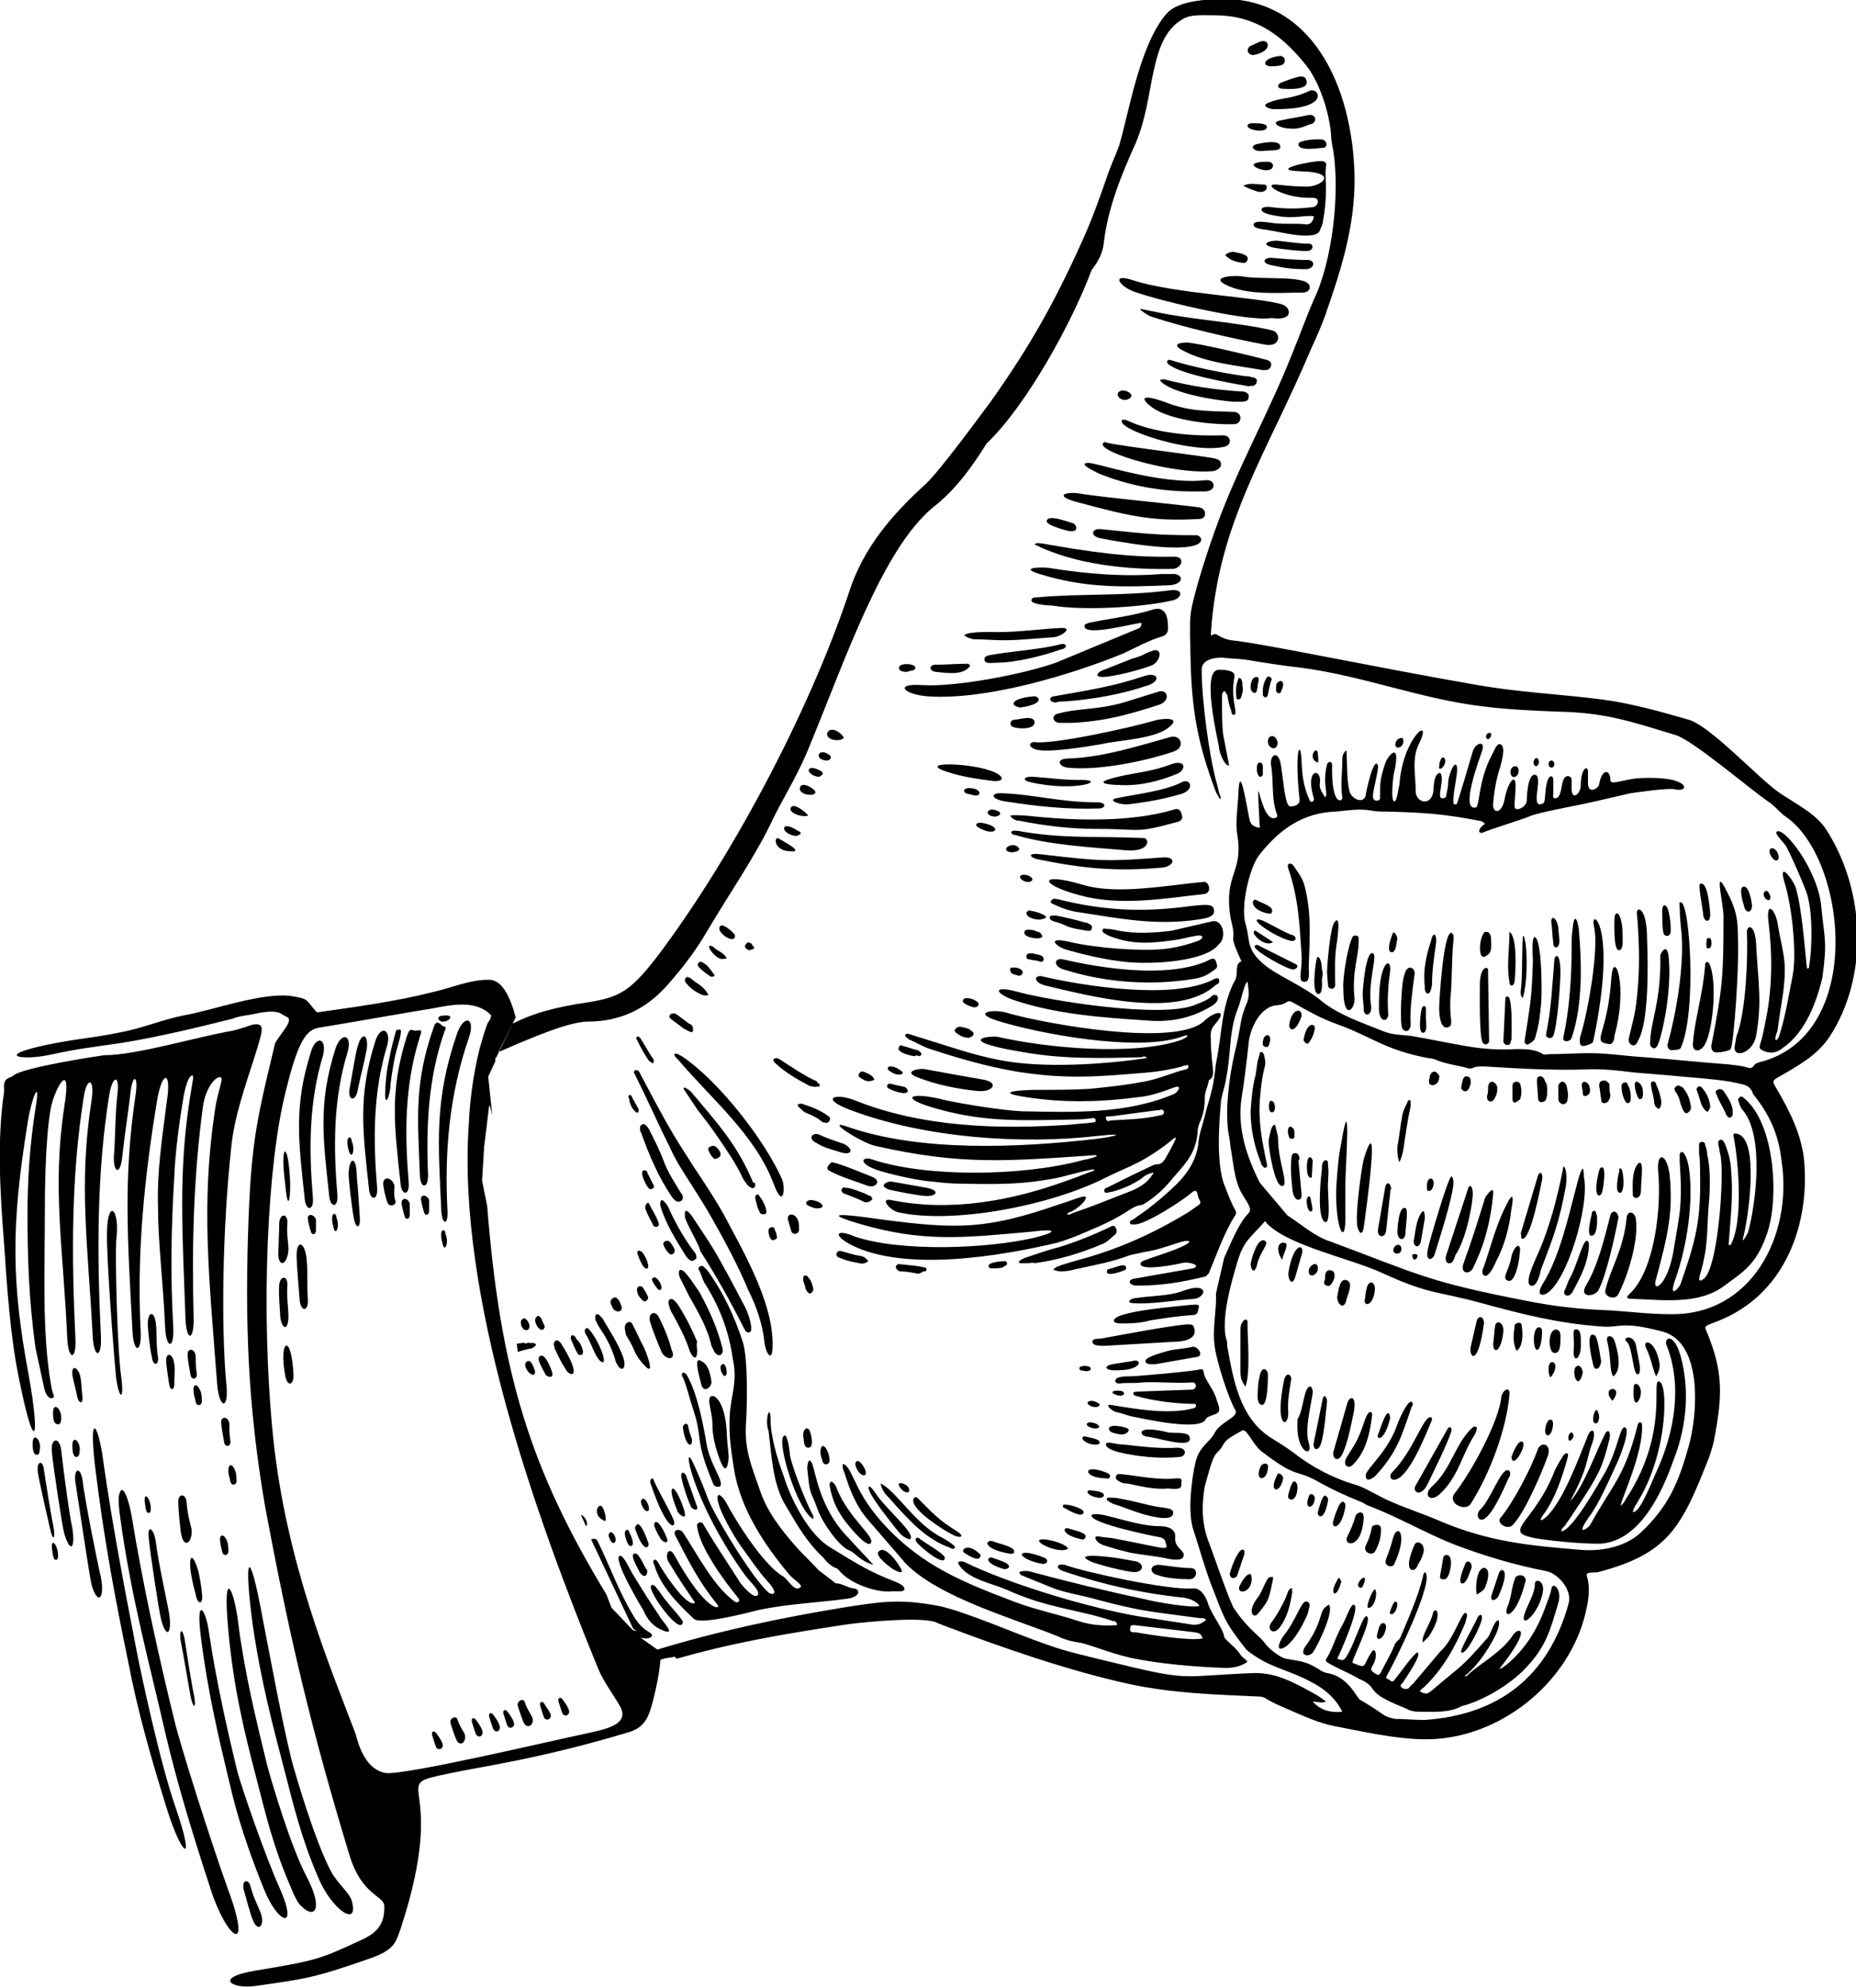
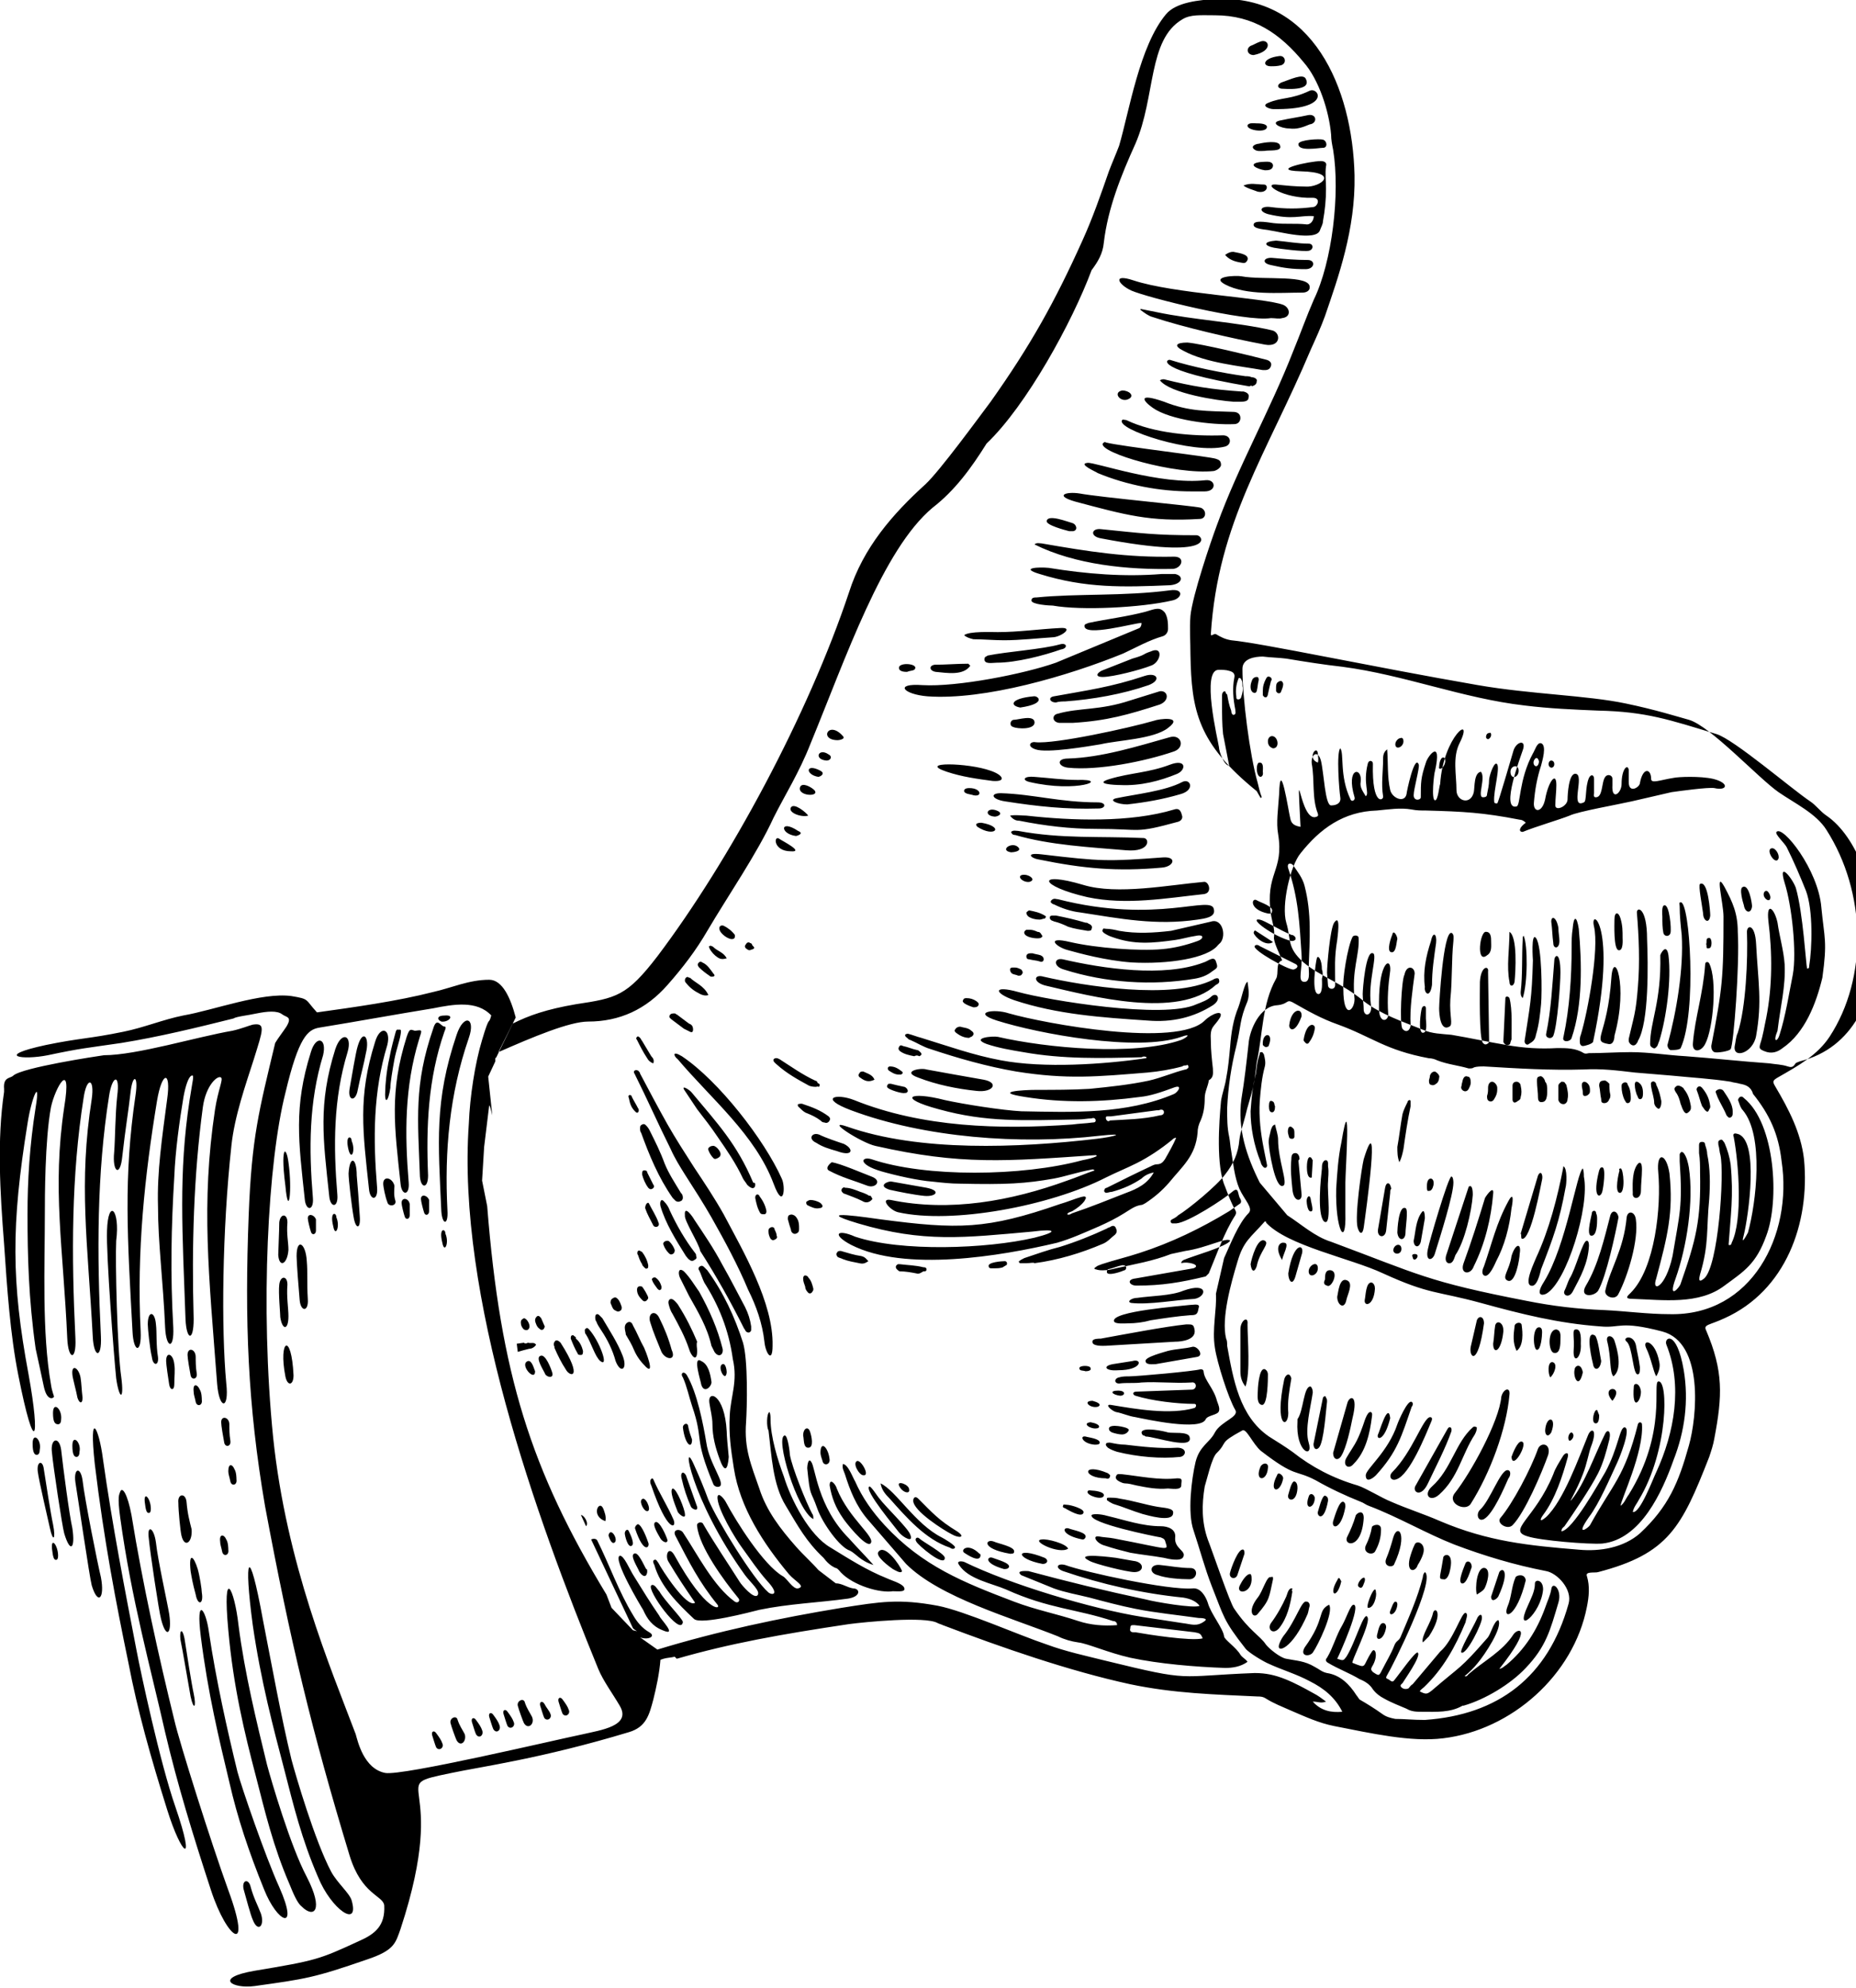
<svg xmlns="http://www.w3.org/2000/svg" version="1.1" id="Layer_1" x="0px" y="0px" viewBox="0 0 182.1 195" style="enable-background:new 0 0 182.1 195;" xml:space="preserve">
  <style type="text/css">
	.st0{fill-rule:evenodd;clip-rule:evenodd;}
</style>
  <g>
-     <path class="st0" d="M116.8,64.2c0-1.3-0.1-2.5,0-3.8c0.2-2,2-7.3,2.6-8.9c2.1-5.8,5.2-11.2,7.5-17.1c0.7-1.7,1.3-3.4,2-5   c1.8-3.7,2.6-10.4,1.9-14.7c-0.1-0.5-0.2-1-0.2-1.5c-0.2-2.3-1.2-5.4-2.7-7.1c-2.3-2.8-4.9-4.6-8.7-4.6c-1.4,0-2.4-0.1-3.2,0.4   c-3.4,2-2.6,7.6-4.6,12.2c-1.4,3.1-2.7,6.3-3.1,9.7c-0.1,1.1-0.6,1.9-1.2,2.7c-1.9,5.1-6.4,13.3-10.3,17c-1.5,2.4-3.1,4.6-5.3,6.3   c-4.9,4.1-8.5,14.7-12,23.2c-1.1,2.8-2.5,5-3.6,7.2c-1.6,3.5-4.5,7.7-6.5,11.1c-1.1,1.9-2.4,3.6-3.9,5.3c-2.1,2.4-4.7,3.6-7.8,3.6   c-1.8,0-5.4,1.5-8.8,3l1.4-2.8c1.6-0.8,3.3-1.4,6.2-1.9c4-0.6,5-0.8,8-4.7c7.1-9.4,14.8-23.7,18.8-35.7c1.4-4.4,4.3-7.7,7.5-10.6   c1.4-1.3,5.2-6.5,6.4-8.1c3.9-5.5,6.3-9.8,9-15.8c1-2.2,1.8-4.5,2.6-6.8c0.3-0.8,0.7-1.7,1-2.5c1-3.4,2-9.8,4.6-12.9   c1-1.2,3.3-1.4,4.9-1.5c9.5-0.4,13.4,8.7,13.6,17.3c0.1,5.3-1.6,10-2.9,13.8c-0.4,1.1-0.9,2.2-1.4,3.3c-4.3,10.2-9.1,16.9-9.8,27.9   c0,0.3,0.3-0.1,0.5,0c0.5,0.3,0.9,0.5,1.5,0.6c3.1,0.3,13.8,2.6,24.2,4.4c5.2,0.9,10.7,1,14.5,1.8c2.9,0.6,5.1,1.3,6.2,1.6   c2.1,0.6,6.8,5.7,8.8,7.1c1.6,1.1,3.7,2.1,4.7,3.7c3.9,6.1,4.1,14.5,0.3,20.3c-1.2,1.8-3,2.8-5.1,4c-0.5,0.3-0.5,0.4-0.2,0.9   c1.3,2.2,2.5,4.5,2.8,7.1c0.6,6.3-1.8,12.9-7.8,15.6c-1.5,0.7-2.1,0.6-1.8,1.2c1.7,4,1.6,6.4,0.8,10.6c-0.1,0.6-0.3,1.2-0.5,1.8   c-2.7,6.9-4,9.5-10.9,11.3c-0.3,0.1-1.3-0.1-1.1,0.4c0.3,1,0.2,2,0,3c-1.3,6.7-7.4,12.1-14.1,12.9c-3.2,0.4-7.1-0.5-10.7-1.2   c-1.5-0.3-2.8-0.9-4.2-1.5c-0.9-0.4-1.7-0.7-2.5-1.2c-0.3-0.2-0.6-0.2-0.8-0.2c-4.3-0.2-8.2-0.3-12.5-1.2c-6-1.3-12.6-3.6-18.4-5.8   c-0.2-0.1-0.3-0.1-0.5-0.2c-1.2-0.7-7.2-0.1-8.7,0.1c-6.7,1-11.7,1.9-16.9,3.4l-0.2-0.2h0c-0.4,0.1-0.8,0.1-1.1,0.2l-0.3,0.1   c-0.1,1.3-0.4,2.7-0.7,3.9c-0.4,1.5-0.7,2.7-2.4,3.2c-8.6,2.6-14.6,3.4-17.4,4c-6.8,1.4,0,0.1-5,15.3c-0.5,1.4-0.6,2.1-3.3,3   c-5.2,1.8-6,1.9-11,2.6c-2.2,0.3-4.1-0.8,0-1.5c6-1,6.3-1.1,10.2-2.9c1.6-0.7,2.6-1.5,2.5-3.5c-0.1-1-2.2-1-3.4-4.9   c-3.7-12.2-5.8-20.9-8.3-34.3c-1.7-9.9-2-18.2-1.6-28.5c0.3-7.7,1-10.2,2.6-16.9c0.3-0.5,0.7-1,1.1-1.6c0.6-1,0-0.9-0.4-1.2   c-0.5-0.4-1.5-0.3-2.5-0.1c-0.9,0.2-2,0.3-2.3,0.5c-3.6,0.9-7.3,1.8-11,2.4c-3.4,0.5-3.9,0.5-7.2,1.2c-2.5,0.5-5.3,0.1-0.2-1   c3.4-0.7,4.2-0.6,7.6-1.3c2-0.4,3.9-1.2,5.9-1.6c2.9-0.5,7.7-2.3,10.6-1.9c1.8,0.3,1.3,0.3,2.5,1.6c3.6-0.5,7.9-1.1,11.4-2   c1.8-0.4,3.5-1.2,5.5-1.2c1.3,0,2.1,1.8,2.6,3.7l-1.9,3.9l-0.1,0.1l0,0.3l-0.7,1.5l0.4,3.8c-0.1-0.4-0.2-0.8-0.2-0.8c0,0,0,0,0,0   l-0.1-0.2l-0.5,4.1l-0.2,3.3l0.5,2.5c1.3,16.5,4.3,25.9,11.7,38.1l0.5,1.3l2.1,2.2l0.4,0.1l-0.3-0.2c0,0-0.1-0.1-0.1-0.1L58,151   c0.2-0.1,0.5-0.1,0.6,0.1c1.2,2.4,2.1,5,3.5,7.3c0.4,0.7,0.9,1.3,1.6,1.7c0.7,0.4-0.1,0.8-0.9,0.5l1.7,1.2l0,0   c5.9-1.8,12-3.1,18.1-4.1c3.8-0.6,5.6-0.9,9.4-0.2c2.6,0.5,8,2.9,10.7,3.8c1.9,0.7,3.8,1.1,5.8,1.6c8.6,2.1,6.8,1.5,14.6,1.2   c1.1,0,2,0.2,3,0.6c1,0.4,1.9,0.9,2.8,1.4c0.4,0.2,0.8,0.5,1.2,0.8c-0.5,0.2-0.8,0-1.3,0c0.8,0.9,1.8,1.1,2.9,1   c-0.7-1.4-1.8-2.3-3.2-3c-1.3-0.7-2.7-1.1-4-1.7c-0.5-0.2-2-1.1-2.3-1.5c-2.2-2.8-2.1-3.1-3.3-6.1c-0.7-1.8-1.2-3.7-1.8-5.5   c-0.6-1.7-0.2-5,0.2-6.7c0.4-1.6,1.4-1.9,1.9-2.9c0.6-1.1,2.4-1.5,2-2.2c-0.7-1.2-1.8-4.7-2-6.1c-0.3-1.8,0.2-3.8,0.1-5.3l0.8-3.5   c0.6-1.3,1.4-3.4,2.4-4.4c0.5-0.5-0.4-1.3-0.9-2.4c-0.5-1.2-0.6-2.5-0.8-3.7c-0.1-0.5-0.1-0.9-0.2-1.4c-0.2-0.9-0.2-1.8-0.2-2.8   c0.1-2.1,0.4-4.1,0.9-6.1c0.5-2.1,0.3-2.5,1.1-4.4c0.2-0.6,0.1-1.2,0-1.9c-0.3,0.1-0.6,1.7-0.9,2.5c-0.5,1.2-0.7,2.5-0.8,3.8   c-0.1,1.1-0.2,2.2-0.4,3.2c-0.1,0.7-0.4,1.5-0.5,2.2c-0.2,2.1-0.5,6.4,0.4,8.4c0.3,0.8,0.6,1.6,1,2.3c0.1,0.2,0.1,0.3,0,0.5   c-1.1,1.7-1.8,3.8-2.6,5.7c-0.1,0.1-0.2,0.2-0.3,0.3c-2.5,0.6-4.3,0.9-6.8,0.9c-0.7,0-1-0.6-0.1-0.7l5.7-1c0.8-0.3-0.5-0.7-1.2-0.5   c-0.3,0.1-3.9,0.8-4,0.1c0-0.2,0.1-0.2,0.2-0.3c0.9-0.4,4.2-1.3,4.6-1.9c-0.3-0.4-2.3,0.7-4.4,1c-0.5,0.1-0.9,0.2-1.4,0.3   c-1.8,0.7-3.6,1-5.4,1.4c-0.4,0.1-0.8,0.2-1.3,0.2c-0.2,0-0.4,0-0.7-0.1c-0.2,0-0.1-0.2,0-0.2c0.2-0.2,0.4-0.2,0.6-0.3   c1.2-0.4,2.5-0.7,3.7-1.1c3.1-1,6-2.4,8.8-4.1c0.3-0.2,0.7-0.5,1-0.7c0.2-0.1,0.2-0.3,0.1-0.5c-0.3-0.4-0.1-1.3-0.8-0.7   c-0.8,0.7-4.3,3-5.5,3.1c-0.1,0-0.3,0-0.4,0c-0.2-0.1-0.2-0.3,0-0.4c0.2-0.1,0.4-0.2,0.6-0.4c1-0.6,3.8-2.9,4.6-4   c0.8-1,1.3-2.1,1.4-3.4c0.1-0.8,0.4-1.6,0.6-2.4c0.2-0.9,0.5-1.7,0.7-2.6c0.2-0.8,0.3-1.7,0.4-2.6c0.6-2.7,0.5-5.7,1.9-8.2   c0.3-0.5-0.1-1.6,0.6-1.8c-0.2-0.5-0.9-1.9-0.8-2.3c0.1-0.8-0.2-1.5-0.3-2.2c-0.6-4.1,1.3-4.2,0.7-7.9c-0.2-1.1,0-2.4,0.1-3.9   c0.1-3.8,0.9,1.6,1.1,2.4c0.1,0.5,0.4,0.7,1,0.8c-0.4-7.9-0.1-0.2,1.6-1c0.2-0.1,0.1-0.2,0.1-0.3c-0.6-1.5-0.3-3.3-0.6-4.9   c-0.1-0.9,0.6-1.4,0.9-0.3c0.3,1.2,0.4,4.4,1,4.4c0.5,0,1-0.2,0.9-0.8c-0.1-0.6-0.4-4.4,0-4.8c0.4,0.5-0.1,2.7,1,5   c0.1,0.3,0.5,0.1,0.4-0.2c-0.9-3,0.8-3,0.6-1.5c-0.1,0.5,0.2,0.9,0.5,1.4c0.4-0.3-0.3-1.2,0.2-3.2c0.1-0.4,0.5-0.3,0.5,0   c-0.1,4.3,1.1,3.6,1,3.2c-0.2-1.2,0-2.4,0-3.6c0-0.3,0-0.7,0.4-1c0.1,1.3,0,2.7,0.3,4c0.2,0.8,1.4,1.3,1.6,0.4c0-0.2,0.8-4,1.2-2.9   c0.1,0.3-0.5,2.4-0.5,3c0,0.6,0.7,0.5,0.7,0.2c0-1.5,0-1.9,0.5-3.4c0.2-0.7,1.6-2.4,0.9,0.8c-0.1,0.2-0.4,2.9,0,2.9   c0.3,0,0.4-1.4,0.5-1.6c0.3-4.7,3.4-7,1.9-4c-0.7,1.4-0.3,3.1-0.3,4.6c0,1.1,1.4,1.5,1.7,0.2c0.1-0.5,0-1.9,0.7-2   c0.5,0.6-0.4,2.5,0.2,2.5c0.3,0,0.4-0.1,0.4-0.3c0.1-0.5,0.2-0.9,0.2-1.4c0-0.3,0.4-1.6,0.7-1.6c0.5,0.1-0.3,2.7-0.2,3.7   c0,0.2,0.1,0.2,0.3,0.2c0.1,0,1.5-4.9,1.6-5.2c0.3-0.9,1.3-1.1,0.9,0c-0.2,0.6-2.2,5.9-0.6,5.5c0.4-0.1,0.2-2.6,1.6-5.2   c0.2-0.3,0.4-1.1,0.8-1c0.6,0.2,0.1,1.8,0,2.2c-0.4,1.2-0.6,2.4-0.7,3.6c-0.1,1,0.8,1.1,1.1-0.3c0.3-1.7,1.1-2.8,1.1-1.4   c0,0.7-0.1,1.3-0.1,2c0,0.6,1.2,0.1,1.2-0.6c0-0.4,0.1-2.6,0.8-2.5c0.9,0.1-0.6,3.5,0.8,2.8c0.3-0.1,0.1-1.5,0.5-2.4   c0.2-0.4,0.5-0.3,0.5,0.1c0,0.5,0,0.9,0,1.4c0,0.1-0.1,0.3,0.1,0.4c0.8,0.1,0.6-1.5,1-2c0.2-0.3,0.7-0.2,0.7,0.2c0,0.2,0,0.4,0,0.6   c-0.1,1.6,0.9,0.8,0.9-0.1c0-1.5,0.6-2,0.7-1.4c0,0.4,0,0.8,0,1.2c0,1.2,1.1,0.5,1.1,0.1c0.3-1.6,1.1-1.4,1.1-0.4   c0,0.5,0.9,0.1,2.2-0.1c0.4-0.1,2.6-0.2,3.9,0.1c1.6,0.4,1.4,1.2,0.1,0.9c-0.6-0.1-3.5,0.3-4.2,0.4c-1.3,0.3-2.6,0.6-3.9,0.9   c-1.3,0.3-5.3,1-6.1,1.4c-1,0.4-3.4,1.1-4.6,1.6c-0.4,0-0.4-0.4,0.3-0.9c-0.2-0.2-0.4-0.3-0.6-0.3c-3.6-0.7-5.5-0.8-9.2-0.9   c-0.5,0-0.9,0-1.4-0.1c-1.1-0.2-2.3,0-3.4,0.1c-3.3,0.1-5.6,1.8-7.5,4.2c-1,1.2-1.9,5.1-1.4,6.8c0.5,1.6,0,2.4,1.7,3.9   c1.5,1.3,3.9,2.1,5.9,3.8c1.7,1.3,3.8,2,5.8,2.8c0.9,0.4,1.8,0.4,2.8,0.5c1.8,0.3,3.6,0.7,5.4,1c1.7,0.3,3.3,0.4,5,0.3   c0.9,0,1.8,0,2.6,0.5c0.2,0.1,0.4,0,0.5,0c1.4,0,2.7-0.1,4.1-0.1c1.8,0,3.6,0.3,5.4,0.4c2.7,0.2,5.4,0.5,8.2,0.7   c0.6,0.1,1.2,0.1,1.8,0.3c0.3,0.1,0.5,0.1,0.7-0.2c0.1-0.2,0.3-0.2,0.5-0.3c10.5-2.6,8.6-20,2.6-24.1c-0.6-0.4-1-1-1.6-1.4   c-1.8-1.2-7.5-6.1-9.2-6.6c-4.6-1.4-6.9-2.2-11.6-2.3c-2.4-0.1-4.8-0.2-7.2-0.5c-6.1-0.7-11.8-3-17.9-3.8c-1.8-0.2-3.7-0.5-5.5-0.8   c-0.8-0.1-1.5-0.1-2.3-0.2c-0.8,0-2,0.2-2,1.2c0,2.8,0.7,8.4,1.5,11.2c0.1,0.4,0.2,0.9,0.4,1.4c0,0-0.1,0-0.1,0.1   c-0.1-0.2-0.3-0.5-0.4-0.7C117.5,72.9,116.9,69.7,116.8,64.2L116.8,64.2z M15.8,158.8c-0.2-0.7-1.1-6.7-1.2-7.9   c-0.2-1.4,0.5-1.1,0.7,0.4c0.2,1.8,1.1,5.8,1.3,7C16.9,160.3,16.3,160.8,15.8,158.8L15.8,158.8z M18.7,166.4   c-0.1-0.5-0.8-4.7-1-5.6c-0.1-1,0.2-1.1,0.4-0.1c0.2,1.3,0.7,4.5,0.9,5.4C19.3,167.5,19,167.8,18.7,166.4L18.7,166.4z M6.3,150.4   c-0.2-0.7-1.1-6.7-1.2-7.9c-0.2-1.4,0.7-1.7,0.9-0.3c0.2,1.8,0.8,6.4,1.1,7.7C7.4,151.9,6.9,152.4,6.3,150.4L6.3,150.4z    M34.2,112.8c-0.2-0.8-0.1-1.1,0-1.2c0.1-0.1,0.3,0,0.3,0.3C34.9,112.8,34.5,113.9,34.2,112.8L34.2,112.8z M16.4,177.5   c-1.6-5.1-2.9-9.7-3.8-14.4c-1.2-5.8-2.4-12-3.3-19.5c-0.6-5.5,0.4-3.6,0.8-0.5c0.9,6.4,2.2,13.1,3.3,18.8c0.4,2.1,2.3,11,3.8,15.3   C19.3,183.3,17.8,182,16.4,177.5L16.4,177.5z M37.8,106.9c0-0.3,0.1-1.8,0.4-3.1c0.2-1.1,0.5-2.1,0.6-2.5c0.1-0.4,0.2-0.3,0.3-0.3   c0.2,0,0.3-0.1,0.2,0.5c-0.1,0.6-0.4,1.4-0.6,2.4c-0.2,1.1-0.4,2.3-0.4,2.8C38.1,108.1,37.7,108.4,37.8,106.9L37.8,106.9z    M17.8,150.6c-0.1-0.4-0.3-2.4-0.3-3.2c-0.1-0.9,0.7-1,0.8-0.1c0.1,1.2,0.3,1.9,0.5,2.7C18.9,151.3,18.1,151.9,17.8,150.6   L17.8,150.6z M28,135c-0.7-3.6,0.6-4.4,0.8-0.1C28.8,135.9,28.2,136,28,135L28,135z M7.1,141.8c0,0.9,0.2,1.1,0.4,1.1   c0.2,0,0.3-0.2,0.3-0.5C8,141.5,7.1,140.6,7.1,141.8L7.1,141.8z M9,155.5c-0.2-0.7-1.4-8.9-1.6-10.1c-0.2-1.4,0.5-1.6,0.7-0.2   c0.2,1.8,1.5,8.3,1.8,9.5C10.3,156.8,9.6,157.5,9,155.5L9,155.5z M14.2,147.3c0.1,0.9,0.2,1.1,0.4,1.1c0.1,0,0.2-0.1,0.2-0.4   C14.8,147,14.1,146.2,14.2,147.3L14.2,147.3z M20.7,185.4c-1.8-5.5-3.3-10.4-4.5-15.5c-1.4-6.2-3.3-13-4.4-21   c-0.3-2.2-0.1-2.3,0-2.6c0.2-0.5,0.7,0.2,1.1,2.3c1.1,6.8,2.7,14,4.2,20.1c0.5,2.2,3.6,12,5.3,16.7   C24.8,191.9,22.3,190.3,20.7,185.4L20.7,185.4z M43.4,121.9c-0.2-0.8-0.1-1.1,0-1.2c0.1-0.1,0.3,0,0.3,0.3   C44.1,121.9,43.6,123,43.4,121.9L43.4,121.9z M27.3,123.1c0-0.4,0.1-2.4,0.1-3.2c0.1-0.9,0.8-0.9,0.8,0c-0.1,1.2,0.1,1.9,0.1,2.7   C28.2,124,27.4,124.4,27.3,123.1L27.3,123.1z M4.9,149.9c-0.1-0.5-1.1-4.7-1.2-5.6c-0.1-1,0.5-1.1,0.6-0.2c0.2,1.3,0.7,4.5,0.9,5.4   C5.5,151,5.2,151.3,4.9,149.9L4.9,149.9z M5.1,151.9c0.1,0.9,0.2,1.1,0.4,1.1c0.1,0,0.2-0.1,0.2-0.4C5.7,151.6,5,150.7,5.1,151.9   L5.1,151.9z M28,116.3c-0.3-2.3-0.2-3.1-0.1-3.3c0.1-0.2,0.3,0.2,0.4,1C28.7,116.8,28.3,119.6,28,116.3L28,116.3z M27.5,129.2   c0-0.4-0.2-2.4-0.1-3.2c0.1-0.9,0.8-0.9,0.8,0c-0.1,1.2,0.1,2.3,0.1,3.1C28.3,130.5,27.7,130.5,27.5,129.2L27.5,129.2z M5.2,138.6   c0,0.9,0.2,1.1,0.5,1.1c0.2,0,0.3-0.2,0.3-0.5C6.1,138.2,5.2,137.4,5.2,138.6L5.2,138.6z M3.2,141.6c0,0.9,0.2,1.1,0.4,1.1   c0.2,0,0.3-0.2,0.3-0.5C4.1,141.2,3.2,140.4,3.2,141.6L3.2,141.6z M32.7,120.3c-0.2-0.8-0.1-1.1,0-1.2c0.1-0.1,0.3,0,0.3,0.3   C33.4,120.3,32.9,121.4,32.7,120.3L32.7,120.3z M43.8,99.6c-0.6,0-0.8,0.1-0.8,0.3c0,0.1,0.1,0.2,0.3,0.3   C44,100.3,44.6,99.6,43.8,99.6L43.8,99.6z M29.1,123.2c0,0.6,0.2,3.2,0.3,4.3c0.1,1.2,0.9,1.2,0.8-0.1c-0.1-1.6,0-2.6-0.1-3.7   C30,121.9,29.1,121.4,29.1,123.2L29.1,123.2z M55.2,168.1c-0.1-0.2-0.3-0.9-0.4-1.2c-0.1-0.4,0.2-0.5,0.4-0.2   c0.3,0.4,0.5,0.7,0.6,1C56,168.1,55.5,168.5,55.2,168.1L55.2,168.1z M53.4,168.5c-0.1-0.2-0.3-0.9-0.4-1.2   c-0.1-0.4,0.2-0.5,0.4-0.2c0.2,0.4,0.5,0.7,0.6,1C54.2,168.5,53.7,168.9,53.4,168.5L53.4,168.5z M51.4,169   c-0.1-0.2-0.5-1.3-0.6-1.7c-0.1-0.5,0.6-0.8,0.7-0.3c0.2,0.6,0.5,1,0.7,1.4C52.5,169.1,51.8,169.7,51.4,169L51.4,169z M46.7,170.1   c-0.1-0.2-0.3-0.9-0.4-1.2c-0.1-0.4,0.2-0.5,0.4-0.2c0.3,0.4,0.5,0.7,0.6,1C47.5,170.2,47,170.6,46.7,170.1L46.7,170.1z    M42.8,171.4c-0.1-0.2-0.3-0.9-0.4-1.2c-0.1-0.4,0.2-0.5,0.4-0.2c0.3,0.4,0.5,0.7,0.6,1C43.6,171.4,43.1,171.8,42.8,171.4   L42.8,171.4z M48.4,169.6c-0.1-0.2-0.3-0.9-0.4-1.2c-0.1-0.4,0.2-0.5,0.4-0.2c0.3,0.4,0.5,0.7,0.6,1   C49.2,169.7,48.7,170.1,48.4,169.6L48.4,169.6z M49.8,169.3c-0.1-0.2-0.3-0.9-0.4-1.2c-0.1-0.4,0.2-0.5,0.4-0.2   c0.3,0.4,0.5,0.7,0.6,1C50.6,169.3,50.1,169.7,49.8,169.3L49.8,169.3z M44.8,170.7c-0.1-0.2-0.5-1.3-0.6-1.7   c-0.1-0.5,0.6-0.8,0.7-0.3c0.2,0.6,0.5,1,0.7,1.4C45.8,170.8,45.2,171.4,44.8,170.7L44.8,170.7z M30.2,119.5c0,0.2,0.2,1,0.3,1.3   c0.1,0.4,0.5,0.3,0.5-0.1c0-0.5,0-0.8,0-1.1C30.8,119.1,30.2,119,30.2,119.5L30.2,119.5z M24.8,188.3c-0.2-0.4-0.7-2.3-0.9-3   c-0.2-0.9,0.5-1.1,0.7-0.2c0.3,1.1,0.7,1.8,1,2.6C26,188.9,25.3,189.6,24.8,188.3L24.8,188.3z M18.7,154.1c0.1,0.6,0.2,1.2,0.5,2.3   c0.2,1.1,0.8,1,0.6-0.2c0-0.3-0.2-1.6-0.4-2.3C19,152.6,18.5,152.2,18.7,154.1L18.7,154.1z M21.6,151.2c0,0.3,0.1,0.5,0.2,1   c0.1,0.5,0.7,0.4,0.6-0.2c0-0.1,0-0.7-0.2-1C22,150.5,21.5,150.4,21.6,151.2L21.6,151.2z M25.9,185.3c-1.5-3.7-2.6-7-3.4-10.5   c-1-4.2-2.1-8.7-2.8-14.3c-0.5-4,0.5-2.7,0.8-0.4c0.7,4.7,1.8,9.6,2.8,13.7c0.4,1.5,2.7,8.2,4.1,11.3   C29.4,189.6,27.2,188.6,25.9,185.3L25.9,185.3z M28.4,184.8c-1.6-3.7-2.4-7.1-3.3-10.6c-1.1-4.2-2.2-8.7-2.7-14.3   c-0.6-6.5,0.6-4.1,1-0.5c0.6,4.7,1.8,9.6,2.8,13.7c0.4,1.5,2.3,8,3.9,11c1.7,3.3,0.7,4.1-0.5,2.9C29.2,186.7,28.8,185.8,28.4,184.8   L28.4,184.8z M31.2,184.1c-1.6-3.7-2.4-7-3.3-10.5c-1.1-4.2-2.3-8.7-3.1-14.2c-0.9-6.7-0.4-8.2,1-0.5c0.9,4.6,1.8,9.6,2.8,13.7   c0.4,1.5,2.3,8,3.9,11c0.6,1.1,1.8,2.1,2,2.8C35.3,189.2,32.5,187.3,31.2,184.1L31.2,184.1z M19,136.5c0,0.3,0.1,0.5,0.2,1   c0.1,0.5,0.7,0.4,0.6-0.2c0-0.1,0-0.7-0.2-1C19.4,135.8,18.9,135.6,19,136.5L19,136.5z M22.4,144.3c0,0.3,0.1,0.5,0.2,1   c0.1,0.5,0.7,0.4,0.6-0.2c0-0.1,0-0.7-0.2-1C22.8,143.6,22.4,143.5,22.4,144.3L22.4,144.3z M21.7,139.5c0,0.3,0.2,1.5,0.3,2   c0.1,0.5,0.7,0.4,0.6-0.2c-0.1-0.6-0.1-1.2-0.1-1.6C22.5,139,21.7,138.8,21.7,139.5L21.7,139.5z M0.4,107.1   c-0.7,4.7-0.4,9.8,0,14.9c0.3,4.4,0.6,8.9,1.4,12.9c1.6,8.1,2.2,6.5,1-0.1c-1.7-9.1-1.7-14.7-0.1-24.6c0.4-2.6,1.3-4.6,0.8-1.6   c-0.6,3.8-0.8,7.2-0.8,10.5c0,4,0.1,8.3,0.8,13.2c0.1,0.5,0.6,2.7,0.8,3.7c0.3,1.4,0.9,1.2,1,1c0-0.1-0.2-0.5-0.3-1.2   c-0.9-5.1-0.6-11.7-0.6-16.8c0-1.4,0-7.2,0.6-10.4c0.4-1.9,2.1-4.9,1.3,0c-1.2,8-0.1,13.7,0.3,22.7c0.1,2.1,0.9,2.2,0.8,0   c-0.4-8.2-0.4-16,0.8-23.6c0.3-2.1,1.1-2,0.8,0.1c-1.3,8.3-0.4,14,0.1,23.3c0.1,2.1,0.9,2.2,0.8,0c-0.4-8.2-0.4-16,0.8-23.6   c0.3-2,1.1-2.3,0.8,0c-0.2,1.8-0.2,4.3-0.3,5.5c-0.2,2,0.6,2.5,0.8,0.4c0.3-2.7,0.6-4.4,0.8-6.2c0.2-1.9,0.8-1.8,0.5,0.2   c-1.2,8.1-0.8,14-0.3,23.2c0.1,2.1,0.9,2.2,0.8,0c-0.4-7.9,0.4-15.3,1.6-22.6c0.5-3,1.4-3,1-0.2c-0.5,3.8-1,7.1-0.9,10.5   c0,3.6,0.5,7.3,0.7,11.9c0.1,2.1,0.9,2.2,0.8,0c-0.3-5.2-0.2-9.9,0.1-14.8c0.1-2.5,0.5-5.4,0.9-7.8c0.2-1.1,0.5-2,0.8-2.1   c0.3-0.1,0.1,0.4-0.2,2.4c-1.1,7.2-0.7,13-0.4,21.5c0.1,2.1,0.8,2.2,0.8,0c-0.2-7.2,0-14.1,0.9-20.8c0.3-2.2,1.5-3.2,1.8-2.9   c0.2,0.2-0.3,1.2-0.6,3.1c-1.4,9.3-0.6,16.3,0.2,26.9c0.2,2.6,1.2,2.6,0.9,0c-0.5-5.4-0.4-15,0.5-23.3c0.3-2.9,1.4-6,2.2-8.5   c0.9-2.9,1.2-3.6-0.1-3.4c-0.4,0.1-1.1,0.4-2,0.6c-3.5,0.6-9.4,2.4-12.6,2.4c-0.7,0.1-8,1.2-8.9,2c-0.3,0.3-1,0.1-0.9,1.3   C0.4,106.9,0.4,107,0.4,107.1L0.4,107.1z M7.1,134.8c0,0.3,0.4,1.7,0.5,2.3c0.2,0.6,0.5,0.6,0.5,0c-0.1-0.8-0.1-1.4-0.2-2   C7.7,134.1,7,133.8,7.1,134.8L7.1,134.8z M18.4,132.9c0,0.3,0.2,1.5,0.3,2c0.1,0.5,0.7,0.4,0.6-0.2c-0.1-0.6-0.1-1.2-0.1-1.6   C19.2,132.3,18.4,132.1,18.4,132.9L18.4,132.9z M16.3,133.5c0,0.3,0.2,1.7,0.3,2.3c0.1,0.6,0.5,0.6,0.5,0c0-0.8,0.1-1.4,0-2   C17,132.8,16.3,132.5,16.3,133.5L16.3,133.5z M14.5,129.9c0,0.4,0.2,2.4,0.4,3.2c0.1,0.9,0.7,0.9,0.6,0c-0.2-1.2-0.1-2.4-0.2-3.2   C15.2,128.6,14.5,128.5,14.5,129.9L14.5,129.9z M10.5,120.7c-0.1,2.3,0.7,12.6,0.9,14.5c0.3,2.1,0.8,2.2,0.5-0.1   c-0.4-2.7-0.6-11.4-0.5-13.4C11.8,118.6,10.6,117.5,10.5,120.7L10.5,120.7z M35.1,102.6c-0.2,0.6-0.6,3.1-0.8,4.2   c-0.2,1.2,0.6,1.3,0.8,0.1c0.3-1.5,0.6-2.5,0.8-3.6C36.3,101.7,35.6,100.9,35.1,102.6L35.1,102.6z M41.3,117.6c0,0.2,0.2,1,0.3,1.3   c0.1,0.4,0.5,0.3,0.5-0.1c0-0.5,0-0.8,0-1.1C41.9,117.2,41.3,117.1,41.3,117.6L41.3,117.6z M39.4,118c0,0.2,0.2,1,0.3,1.3   c0.1,0.4,0.5,0.3,0.5-0.1c0-0.5,0-0.8,0-1.1C40.1,117.5,39.4,117.4,39.4,118L39.4,118z M37.6,116.1c0,0.3,0.2,1.3,0.4,1.8   c0.1,0.5,0.9,0.4,0.8-0.1c-0.2-0.6-0.1-1.1-0.1-1.5C38.5,115.5,37.6,115.3,37.6,116.1L37.6,116.1z M34.2,115.1   c0,0.6,0.3,3.2,0.5,4.3c0.2,1.2,0.7,1.2,0.6-0.1c-0.1-1.6-0.2-2.9-0.3-4C35,113.5,34.3,113.3,34.2,115.1L34.2,115.1z M32.9,102.9   c-1.7,5.4-1.2,8.8-0.6,14.4c0.1,1.2,0.9,1.2,0.8-0.1c-0.4-4.8-0.4-9.4,1-14C34.6,101.5,33.5,101.1,32.9,102.9L32.9,102.9z    M30.5,103.2c-1.7,5.4-1.2,8.8-0.6,14.4c0.1,1.2,0.9,1.2,0.8-0.1c-0.4-4.8-0.4-9.4,1-14C32.1,101.8,31,101.5,30.5,103.2L30.5,103.2   z M36.8,102.2c-1.7,5.4-1.2,8.8-0.6,14.4c0.1,1.2,0.9,1.2,0.8-0.1c-0.4-4.8-0.4-9.4,1-14C38.4,100.9,37.3,100.5,36.8,102.2   L36.8,102.2z M39.9,101.7c-1.7,5.4-1.2,8.8-0.6,14.4c0.1,1.2,0.9,1.2,0.8-0.1c-0.4-4.8-0.4-9.4,1-14c0.1-0.4,0.3-0.8,0.2-0.9   c-0.1-0.1-0.4,0-0.6,0C40.3,101,40.2,100.8,39.9,101.7L39.9,101.7z M42.5,100.9c-1.9,5.5-1.5,8.9-1.3,14.5c0.1,1.2,0.8,1.2,0.8-0.1   c-0.2-4.8,0-9.5,1.6-14.1c0.3-0.7,0-0.4-0.2-0.6C43.1,100.4,42.8,99.9,42.5,100.9L42.5,100.9z M44.8,101.5   c-2.2,6.5-1.8,10.6-1.5,17.3c0.1,1.4,0.7,1.4,0.6-0.1c-0.3-5.8,0.2-11.4,2.1-16.9C46.7,99.8,45.5,99.4,44.8,101.5L44.8,101.5z    M31.3,100.8c3.7-0.6,7.5-1.3,11.2-1.9c2-0.4,4.3-0.8,5.7,0.7c-0.3,1.1-0.1-0.3-0.9,2.4c-0.7,2.3-1.2,5.6-1.3,8.2   c-1.2,16.9,6.6,38.6,12.7,53.5c0.5,1.2,1.4,2.4,2.1,3.6c1.2,2-1.9,2.4-3.6,2.8c-2.9,0.6-17.7,4.1-19.4,3.8   c-2.1-0.4-2.7-3.1-2.9-3.8c-2.5-6.6-6.8-16.7-8.1-29.1c-1.3-12.9-0.5-27.1,1.2-33.8C29.3,101.7,30.2,101,31.3,100.8L31.3,100.8z    M172,107.3c-0.2-0.7-0.7-0.9-1.3-1c-0.3-0.1-0.6-0.1-0.9-0.2c-1.9-0.3-3.8-0.4-5.8-0.6c-1.2-0.1-2.4-0.2-3.6-0.3   c-1.7-0.2-3.3-0.4-5-0.3c-3.3,0.1-6.5-0.1-9.8-0.3c-0.3,0-0.7,0-1,0.1c-0.1,0.1-0.3,0.1-0.5,0.1c-1-0.3-2.1-0.4-3.1-0.8   c-0.2-0.1-0.5-0.2-0.8-0.2c-4.3-0.8-5.6-2.1-8.9-3.3c-1.7-0.6-2.9-1.3-4.5-2.2c-0.6-0.3-0.4,0.2-1.5,0.3c-1.7,0.1-2.7,2.4-2.8,3.8   c-0.2,1.8-0.4,3.6-0.7,5.4c-0.4,2.9,0.5,5.6,1.8,8.2l2.7,3.2c1.4,0.9,2.7,2.1,4.3,2.6c8.6,3.2,9.4,3.9,19.2,5.8   c2.5,0.5,5,0.8,7.6,0.9c2.1,0.1,4.3,0.4,6.4,0.4c8.1,0.2,12.1-7.8,11-15C174.5,111.2,173.6,109.3,172,107.3L172,107.3z    M124.1,119.8c-1.4,1.6-2.1,1.9-2.7,4c-0.6,2-1.6,5.5-1.1,7.5c0.1,0.2,0.1,0.4,0.1,0.7c0.6,3.3,1.2,6.9,4.1,8.9   c0.8,0.5,1.6,1,2.3,1.5c1.9,1.5,4,2.6,6.4,3.3c0.9,0.3,2.3,1.2,3.3,1.6c1.6,0.7,3.2,1.2,4.8,1.9c4.7,2,8.7,2.4,13.6,2.8   c2.1,0.2,4.4-0.2,6-1.6c2.8-2.6,3.8-5,4.8-8.6c0.8-2.8,1.5-10.1-2.6-11.2c-4.2-1.1-4.1-0.3-6.1-0.5c-4.1-0.3-7.7-1.2-11.7-2.3   c-4.4-1.2-5-0.8-9.6-2.9c-3.2-1.5-9.4-2.7-11.5-5C124.3,119.9,124.2,119.8,124.1,119.8L124.1,119.8z M139.8,168.7   c7.2-0.5,12.1-4.2,14.1-11.4c0.4-1.4-1.1-3-2.2-3.2c-3.1-0.6-6.1-1.5-9-2.6c-2.8-1.1-5.5-2.7-8.4-3.8c-0.3-0.1-0.5-0.3-0.8-0.4   c-1.5-0.6-3-1.3-4.4-2.1c-2.1-1.1-1.9-0.2-5.4-2.9c-0.8-0.7-1.4-2.2-1.8-2c-2.4,1.3-1.4,1.1-2.5,2.2c-0.5,0.4-1,2.7-1.2,3.3   c-0.3,1.8-0.3,3.5,0.3,5.2c0.4,1,2.2,6.3,2.6,6.8c1.5,2.2,2.5,2.6,3.1,3.5c0.3,0.4,1.4,1.3,2,1.4c1,0.2,1.8,0.2,2.8,0.8   c0.4,0.2,0.7,0.5,1.2,0.6c1.3,0.2,2.2,1.1,2.9,2.2c0.1,0.1,0.2,0.3,0.3,0.4c0.7,0.4,1.5,0.9,2.2,1.4c0.4,0.3,0.8,0.4,1.3,0.5   C137.8,168.6,138.6,168.7,139.8,168.7L139.8,168.7z M84.2,120c-5-1.5,1.4-0.5,2.2-0.4c7.6,1,10.4,1,17.6-1.5   c0.7-0.2,1.4-0.5,2.1-0.7c0.1,0,0.3-0.1,0.4,0c0.1,0.1,0,0.2-0.1,0.4c-0.3,0.4-0.7,0.7-1.2,1c-0.2,0.1-0.4,0.1-0.5,0.3   c0.2,0.1,0.3,0,0.5-0.1c1.8-0.6,3.5-1.3,5.3-2c1.1-0.4,2.1-0.9,2.7-2c-0.5,0.1-0.9,0.3-1.2,0.6c-0.9,0.6-1.8,1-2.9,1.3   c-0.2,0-0.4,0.1-0.6,0.1c-0.2-0.1-0.2-0.2-0.1-0.4c0.1-0.1,0.2-0.1,0.2-0.1c1.4-0.7,2.8-1.4,4.3-2.1c0.2-0.1,0.4-0.2,0.6-0.2   c0.4,0,0.6-0.2,0.8-0.5c0.4-0.7,0.8-1.4,1.1-2.1c-0.2,0-0.3,0.1-0.4,0.2c-1.1,0.9-2.3,1.7-3.5,2.3c-1,0.5-2,0.9-3,1.4   c-5.5,2.8-15.1,4.6-20.4,3.4c-0.8-0.2-1.8-1.4-0.7-1.2c5.8,1.2,11.8,0.1,17.3-1.9c0.9-0.3,1.8-0.7,2.7-1c-0.1-0.1-0.2-0.1-0.2-0.1   c-1.6,0.3-2.7,0.7-3.8,0.9c-2.8,0.5-4.7,0.6-9.2,0.5c-0.9,0-1.8-0.1-2.7-0.2c-1.4-0.1-3.6-0.6-5-1c-2.4-0.7-2-1.5-1-1.2   c5.3,1.8,14.8,1.7,20.7,0.1c0.5-0.1,1-0.2,1.4-0.4c0-0.1-0.1-0.1-0.1-0.1c-8.8,0.6-13.2,1-21.6-0.9c-1.4-0.3-5.1-2.7-2.8-1.9   c7.1,2.5,16.8,2.1,24.5,1.2c1.7-0.2,3.1-0.6,0.3-0.3c-7.8,0.9-17.2,0.2-24.4-2.5c-3.2-1.2-1.5-1.7,0.3-1c6.7,2.7,14.3,2.9,21.4,2.4   c0.7-0.1,1.3-0.1,2-0.2c0.1,0,0.3,0,0.3-0.2c0-0.2-0.2-0.3-0.4-0.2c-0.4,0-0.8,0.1-1.3,0.1c-5.4,0.1-9,0.3-13.7-1   c-4.1-1.1-2.9-1.8,0.6-0.9c1.8,0.4,5.6,1,7.5,1.1c5.1,0.1,10.3,0.3,15-1.7c0.4-0.2,0.9-1-0.1-0.6c-1.1,0.4-2.2,0.8-3.3,0.9   c-3.7,0.5-7.5,0.6-11.2,0c-3.3-0.5-0.3-0.7,1.1-0.7c1.7,0,3.5,0,5.2-0.1c2-0.2,3.9-0.4,5.8-0.8c1.3-0.3,2.4-0.8,3.6-1.1   c0.1,0,0.1,0,0.2-0.1c0.1,0,0.1-0.1,0.1-0.2c0-0.1-0.1-0.2-0.2-0.1c-0.1,0-0.3,0-0.4,0.1c-1.1,0.3-2.3,0.5-3.4,0.6   c-4.9,0.4-7.9,0.7-12.9-0.1c-2.9-0.5-5.7-1.3-8.4-2.2c-0.7-0.2-1.3-0.6-2-0.9c-0.1,0-0.2-0.1-0.3-0.2c-0.1-0.1-0.2-0.1-0.2-0.3   c0.1-0.1,0.2-0.1,0.3-0.1c0.4,0.1,0.9,0.3,1.3,0.4c2.6,0.8,5.1,1.7,7.8,2.2c4.2,0.8,10.1,0.4,14.2-0.2c0,0,0.1,0,0.1-0.1   c-0.2-0.1-0.3-0.1-0.5,0c-3.9,0.1-7.7,0.2-11.6-0.5c-1.2-0.2-2.4-0.4-3.6-0.8c-1.6-0.6,0.6-0.8,1.1-0.7c4.8,1.1,13.4,1.9,18,0.3   c0.5-0.2,1.1-0.7,0-0.3c-4.3,1.5-14-0.3-18.1-1.6c-2.5-0.8-0.3-1.2,1.2-0.7c3.5,1,16.5,3.4,19.2,0.7c0.7-0.7,1.9-1.1,1.5-0.3   c-0.6,1-1,0.8-0.9,2.3c0,0.9,0.1,1.8,0.2,2.7c0,0.4,0.1,0.8-0.3,1.1c0,0-0.1,0-0.1,0.1c-0.1,0.6-0.4,1.1-0.4,1.7   c0,0.8-0.1,1.5-0.4,2.2c-0.2,0.4-0.3,0.8-0.3,1.2c-0.2,2.3-1.5,3.3-2.8,4.9c-0.7,0.8-1.4,1.4-2.3,2c-0.2,0.1-0.3,0.2-0.5,0.2   c-0.6,0.1-1.1,0.5-1.6,0.8c-0.8,0.5-1.6,0.9-2.5,1.3c-1.4,0.6-2.7,1.2-4.1,1.6c-5.5,1.3-14.9,2.9-20.2,0.2c-1.9-1-1.4-1.6,0.4-0.8   c4.5,1.5,12.9,1.2,17.6,0.1c2.4-0.6,2.1-0.9-0.2-0.6C94.6,121.4,90.6,121.9,84.2,120L84.2,120z M113.8,109.4c0.2,0,0.4-0.1,0.4-0.3   c0-0.3-0.3-0.3-0.5-0.2c-0.1,0-0.1,0-0.2,0c-1.5,0.2-3,0.4-4.5,0.6c-0.1,0-0.2,0-0.3,0c-0.1,0-0.2,0-0.2,0.1c0,0.1,0,0.2,0.1,0.3   c0.1,0.1,0.2,0.1,0.3,0C110.5,109.8,112.1,109.8,113.8,109.4L113.8,109.4z M117,155.8c0.8-0.1,1.3,0.8,1.5,1.4   c0.3,1.1,1.5,2.5,1.6,3.3c0,0.3,1.2,1.1,1.6,1.8c0.2,0.3,0.5,0.4,0.7,0.7c-0.7,0.5-1.5,0.6-2.2,0.6c-2.9-0.1-6.5-0.4-9.3-1   c-2.2-0.5-4.2-1.4-5.1-1.5c-0.7-0.1-1.4-0.3-2-0.6c-4.5-1.8-11.6-3.8-14.9-7.1l-3.8-4.4c-1.1-1.3-1.7-2.8-2.2-4.4   c-0.1-0.3-0.3-0.6-0.2-1c0.5,0,1,1.4,1.2,1.7c0.7,1.6,1.7,3,2.9,4.3c3.7,4,7.7,5.6,12.7,7.5c2.1,0.8,4.2,1.2,6.3,1.9   c1.2,0.4,2.5,0.5,3.8,0.4c0-0.3-0.2-0.4-0.4-0.4c-3.6-1.2-6.3-1.2-10.5-3.1c-1.4-0.6-3.7-1-4.6-2.4c-0.3-0.4,0.2-0.4,0.5-0.3   c4.5,2.2,12.5,4.6,17.5,5.4c1.3,0.2,2.6,0.4,3.9,0.6c0.9,0.1,1.4,0.4,2.2-0.2c0.4-0.3-0.5-0.3-0.6-0.3c-2.1-0.3-4.2-0.5-6.2-0.9   c-1.5-0.3-3-0.7-4.5-1.1c-1.2-0.3-2.4-0.5-3.5-0.9l-3.2-1.3c-0.6-0.5,0.5-0.4,0.7-0.4c4.1,1.1,7.4,1.9,11.6,2.8   c0.7,0.2,4.7,0.9,5.2,0.6c-0.4-0.5-1-0.7-1.6-0.8c-4-0.4-8-1.3-11.8-2.6c-0.8-0.3-0.6-0.8,0.2-0.6C106.4,154.2,114.7,156,117,155.8   L117,155.8z M111.3,159.4c-0.3,0-0.4,0-0.4,0.3c-0.1,0.3,0.1,0.4,0.3,0.4c0.1,0,0.1,0,0.2,0c1.1,0.2,5.5,0.9,6.6,0.6   c-0.2-0.5-0.3-0.5-0.8-0.6L111.3,159.4L111.3,159.4z M69.1,125.8c-0.2-0.4-0.3-0.8-0.5-1.2c-0.1-0.1-0.1-0.3,0.1-0.4   c0.2-0.1,0.3,0,0.4,0.1c0.1,0.1,0.2,0.2,0.3,0.3c1.6,2.2,2.7,4.6,3.5,7.1c0.5,1.7,0.4,6.3,0.3,7.8c-0.2,2.6,0.5,4.2,1.3,6.5   c0.7,2.2,2.1,4,3.6,5.7c0.7,0.8,1.5,1.5,2.2,2.3l1.7,1.3c0.6,0,1.1,0.4,1.7,0.5c0.7,0,0.8,0.8-0.5,1c-2.9,0.4-5.8,0.5-8.7,1.1   c-0.8,0.2-5.7,1.5-6.4,0.9c-1.6-1.5-3.3-3.2-3.9-5.3c-0.1-0.2-0.2-0.4,0-0.5c0.2-0.1,0.3,0.2,0.4,0.3c0.3,0.6,2.8,4.5,3.6,3.9   c-1.1-1.6-1.7-2.5-2.6-4c-0.4-0.6,0-1.7,0.6-0.6c3.1,5.6,4.6,5.3,4.2,4.8c-1.8-2.2-2.8-4.2-4.1-6.7c-0.4-0.7,0.4-0.8,0.7-0.4   c1.4,2.1,3,5.3,5.1,6.8c0.3,0.2,0.6-0.1,0.3-0.4c-1.4-1.7-3.8-5-4-7c-0.1-0.4,0.5-0.5,0.6-0.2c1.1,1.9,2.4,3.8,3.6,5.7   c0.2,0.3,1.3,1.6,1.7,1.3c0.4-0.4-0.6-1.2-1.2-2c-5.4-7.5-6.3-13.8-5-10.8c0.5,1.1,1,2.3,1.4,3.4c0.9,2.1,4.4,7.8,5.9,9.1   c0.4,0.3,1.1,0.2-0.1-1.1c-0.9-1-1.7-2.2-2.5-3.3c-0.6-0.8-2.5-3.9-2.4-5c0.1-0.5,0.7,0.3,0.8,0.5c1,1.9,3.7,6.2,5.6,7.3   c0.4,0.2,1,1.3,1.5,1.2c0.8-0.2-0.3-0.7-0.9-1.4c-2.5-3-4.8-6.5-5.4-10.4c-0.3-1.9-0.5-3.3-0.4-5.2c0.1-1.9,0.8-3.3,0.3-5.5   C71.5,130.4,70.5,128,69.1,125.8L69.1,125.8z M174.9,102.8c-0.5,0.4-1.1,0.6-1.8,0.3c-0.5-0.2-0.5-0.3-0.4-0.7   c0.3-0.9,0.4-1.7,0.6-2.6c0.6-3.1,0.6-6.3,0.2-9.5c-0.2-1.9,0.6-1.2,0.9,0.2c0.2,1.4,0.6,2.7,0.7,4.1c0.1,2.2-0.4,4-0.7,6.5   c-0.5,1.2,0,1.1,0.2,0.4c0.6-1.9,0.9-3.9,1.3-5.9c0.4-2.2-0.1-6.8-0.8-9c-0.7-2.3,0.8-0.4,1.1,0.5c0.7,2.4,1,7.6,1.1,7.9   c0.2,0,0.2-0.1,0.2-0.2c0.3-1.8,0.4-5.5-0.3-7.4c-0.6-1.5-1.2-2.9-1.9-4.3c-0.2-0.4-1.2-1.3-1-1.5c0.6-0.7,4.1,3.7,4.4,7.4   c0.3,3.1,0.6,3.3,0.1,6.9C178.2,98.4,177.1,101.3,174.9,102.8L174.9,102.8z M112,61.1c-0.7,0-5.6,1.4-5.6,0.3   c0-0.2,0.2-0.2,0.4-0.3c1.9-0.4,3.7-0.6,5.6-1.1c1-0.3,1.4-0.5,1.9,0.1c0.3,0.5,0.3,1.1,0.3,1.6c0,0.3-0.2,0.6-0.5,0.7   c-1.4,0.4-2.6,1.1-3.9,1.7c-5.4,2.2-13.6,4.6-19.2,4.2c-2.4-0.2-3.3-1.3-0.5-1.1c3.4,0.2,10-1.1,13.1-2.2l8.2-3.4   C111.9,61.5,112,61.4,112,61.1L112,61.1z M112,135.6c-0.7,0.1-1.4,0-2.2,0.1c-0.5,0-0.5-0.5,0-0.6c0.3-0.1,0.7-0.1,1-0.1   c0.7,0,6.4-0.5,7-0.7c0.2,0,0.3,0.1,0.3,0.3c0.1,0.8,1,1.6,1.3,2.8c0.1,0.3,0.3,0.7,0.2,1c-0.1,0.4-1.1,0.4-1.3,0.8   c-0.5,1.2-5.9,0-6.9-0.2c-0.7-0.1-1.3-0.4-1.9-0.5c-0.4-0.1-1.2-0.8-0.5-0.7c2.4,0.4,5.8,1,8.2,0.3c0.2-0.1,0.2-0.4,0-0.4   c-1.7,0-4.2-0.3-5.8-0.8c-0.3-0.1-0.3-0.4,0.1-0.4l5.5-0.2c0.5-0.1,0.4-0.8-0.1-0.7C115.1,135.7,113.6,135.5,112,135.6L112,135.6z    M75.8,132c0,1.8-0.7,0.7-0.8-0.4c-0.2-1.8-0.8-3.5-1.6-5.1c-1-2.4-2.3-4.8-3.6-7.1c-0.8-1.4-1.7-2.8-2.6-4.2   c-0.5-0.8-1-1.6-1.4-2.5c-1.2-2.4-2.3-4.9-3.5-7.3c0-0.1-0.1-0.1-0.1-0.2c0-0.1,0-0.2,0.1-0.2c0.1-0.1,0.2,0,0.3,0   c0.1,0.1,0.2,0.2,0.2,0.3c0.9,1.7,1.8,3.4,2.7,5c0.8,1.4,1.7,2.8,2.6,4.2c1,1.5,2,3,2.9,4.6C72.9,122.7,75.9,127.8,75.8,132   L75.8,132z M104.8,93.2c-1.2-0.3-2.3-1.4,0.2-0.8c2.6,0.6,6.8,0.9,9,0.7c1.2-0.1,2.4-0.4,3.5-0.8c0.6-0.2,0.7-0.7-0.2-0.5   c-0.7,0.1-1.3,0.3-2,0.4c-2.2,0.3-4,0.5-6.2-0.3c-0.3-0.1-0.5-0.2-0.8-0.4c-0.1-0.1-0.2-0.2-0.1-0.3c0-0.2,0.2-0.1,0.3-0.1   c0.4,0,0.9,0.1,1.3,0.2c1.7,0.3,3.4,0.2,5.1,0l3.9-0.9c1.2-0.4,1.6,1.6,0.8,2.2c0,0-0.1,0.1-0.1,0.1c-1,1.3-4.9,1.9-8.5,1.7   C108.4,94.2,105.9,93.5,104.8,93.2L104.8,93.2z M75.5,138.5c0.1,0.2,0.1,0.5,0.1,0.7c0,1.7,0.7,4,1.3,5.6c0.7,2.3,2.5,5.8,4.6,7   c1.8,1.1,3.5,2.2,5.5,3c0.4,0.2,1.5,0.5,1.7,0.9c0.3,0.6-1,0.3-1.3,0.4c-1.5,0.1-4.1-0.8-5.1-2.1c-0.1-0.1-0.2-0.2-0.3-0.2   c-0.5-0.2-0.9-0.6-1.2-1c-1.7-1.6-2.5-3.1-3.7-5.1c-1.3-2.1-1.4-5-1.7-7.4C75.2,140,75.2,138.6,75.5,138.5L75.5,138.5z M128.9,21.2   c-1.4-0.1-2,0.4-4.5-0.2c-1-0.3-0.7-0.8,0.2-0.7c1.5,0.2,2.8,0.2,4.3,0c0.4-0.1,0.7-0.9-0.1-0.9c-2.9,0.1-5-1.4-3.6-1.3   c1,0.1,1.9,0.2,2.9,0.2c1.4,0.1,3.5-1.4-0.5-1.5c-3.2-0.1,0.9-1,2-1c0.4,0,0.6,0.2,0.5,0.5c-0.1,0.7,0,1.5,0,2.2   c0,1.1-0.1,2.1-0.3,3.2c0,0.3-0.2,0.6-0.3,0.9c-0.4,1.1-4.1,0.1-4.9,0c-0.3-0.1-1.7-0.1-1.6-0.6c0.1-0.5,1.8-0.1,2.1-0.1   c1,0.1,2,0,3,0.1C128.6,22.1,128.9,21.6,128.9,21.2L128.9,21.2z M124.7,31.2c-2.5,0.4-12.1-2-13.7-2.7c-1.3-0.6-1.9-1.7,0.2-1   c3.9,1.3,12.9,1.7,14.7,2.4c0.7,0.3,0.8,1.2-0.1,1.3C125.5,31.3,125.1,31.2,124.7,31.2L124.7,31.2z M112.6,100.1   c-4.5-0.3-8.9-0.6-13.1-2c-2-0.7-2.1-1.5,0.4-0.8c2.9,0.8,14.3,2.7,17.5,1.2c0.5-0.2,1.1-0.4,1.5-0.8c0.5-0.4,1,0.3,0.1,0.9   C117.1,99.8,115,100.3,112.6,100.1L112.6,100.1z M102.7,96.7c-1.4-0.3-1.3-1.2-0.3-0.9c3.9,0.9,12.6,2.3,16.6,0.3   c0.3-0.2,0.6-0.2,0.6,0c0.1,0.3-0.1,0.4-0.3,0.5C115.6,100,107,97.7,102.7,96.7L102.7,96.7z M104.4,95.1c-1.1-0.3-1-1.2-0.1-1   c3.9,0.9,9.9,1.8,13.8,0.3c0.4-0.1,1-0.7,1.2-0.1c0.2,0.6,0.2,0.6-0.4,1c-0.5,0.4-1.1,0.6-1.7,0.7C113,96.7,108.5,96.4,104.4,95.1   L104.4,95.1z M106,89.5c-0.9-0.1-1.8-0.4-2.6-0.8c-0.1,0-0.2-0.1-0.2-0.1c-0.2-0.1-0.1-0.3,0.1-0.4c0.2-0.1,0.3,0,0.5,0   c9.8,2.5,15.1-0.5,15.3,1c0.2,0.8-1,0.9-1.6,1C113.4,90.8,109.9,90.1,106,89.5L106,89.5z M108.7,148.7c1.7,0.4,3.4,1,5.2,1   c0.7,0,1.5,0.3,1.4,1.1c-0.1,1.1,1.1,1.3,0.8,1.9c-0.2,0.5-1.5,0.2-1.9,0.1c-1.1-0.2-2.2-0.3-3.3-0.5c-0.8-0.2-1.6-0.4-2.5-0.7   c-0.8-0.2-1.3-1-0.6-0.9c0.5,0.1,1,0.1,1.5,0.2c5.8,1.1,5.3,1.3,5,0.2c-0.1-0.2-0.2-0.2-0.4-0.3c-0.6-0.1-7.1-1.4-6.8-2.2   C107.4,148.4,108.4,148.6,108.7,148.7L108.7,148.7z M105.5,49.2c-2.1-0.6-0.9-1,0.4-0.8c2.2,0.4,11.1,1.2,11.9,1.4   c0.6,0.2,0.6,1.1-0.1,1.1C112.8,51.2,110.4,50.5,105.5,49.2L105.5,49.2z M102,56.3c-2-0.6-0.1-0.7,0.9-0.6   c3.7,0.6,7.4,0.9,11.1,0.6l1.3,0c0.9,0.2,0.7,1-0.5,1.1C110.2,57.6,106.5,57.7,102,56.3L102,56.3z M114.8,57.9   c1.4-0.2,1.2,0.8,0.2,1c-3,0.7-8.9,1-11.7,0.5c-0.3,0-2.1-0.1-2.1-0.5c0-0.3,0.3-0.3,0.5-0.3C105.7,58.2,110.2,58.5,114.8,57.9   L114.8,57.9z M101.5,53.4c0.2-0.2,0.5-0.1,0.7-0.1c4.6,0.8,8.4,1.4,13,1.3c1.1,0,0.8,1.1-0.1,1.2C110.7,55.9,105.5,55.4,101.5,53.4   C101.5,53.5,101.5,53.5,101.5,53.4L101.5,53.4z M51.8,131.7c0.3,0.1,0.6-0.1,0.8,0.2c-0.2,0.3-0.5,0.4-0.7,0.4   c-0.4,0.1-0.8,0.2-1.1,0.3l-0.1-0.8l0.7-0.1C51.5,131.8,51.6,131.8,51.8,131.7L51.8,131.7z M66.9,103.6c3.6,2.4,8.1,8.2,9.8,12   c0.4,0.8,0.2,3.2-0.8,0.5c-1.8-4.8-6.1-8.3-9.4-12.2C66.1,103.6,65.9,103,66.9,103.6L66.9,103.6z M101.6,73.5   c-0.9-0.3-0.5-0.8,0-0.7c1.9,0.2,9.2-1.4,11.6-2.1c0.5-0.2,3-0.5,1.4,0.7c-1.4,1.1-4.9,1.2-6.6,1.6   C106.8,73.2,102.7,73.9,101.6,73.5L101.6,73.5z M169.8,102.9c-0.1,0.2-1.3,0.4-1.6,0.3c-0.2-0.1-0.3-0.3-0.3-0.6   c1.1-5.7,1.2-6.7,1.2-12.7c0-1.3-0.9-4.7,0.1-2.9c0.8,1.5,1.3,2.6,1.3,4.4C170.7,94.5,170.1,102.5,169.8,102.9L169.8,102.9z    M105.3,70.9c-0.4,0-0.9,0-1.4,0c-0.7-0.1-0.7-0.8-0.1-0.9c2.1-0.6,4.1-0.3,7.1-1.3l2.9-0.9c0.8-0.1,1,0.9,0,1.3   C110.7,70.1,108.6,70.7,105.3,70.9L105.3,70.9z M106.7,88c-4.8-1.1-5.1-2.6-0.4-1.2c3.3,1,8.4,0,11.8-0.3c0.5-0.1,0.9,1.1,0,1.2   C114.4,88.1,110.5,88.8,106.7,88L106.7,88z M116.9,48.2c-3.1,0-6.3-0.6-9.2-1.8c-0.1-0.1-2-0.9-1-1c0.7-0.1,7.1,2.2,11.6,1.7   c1-0.1,1.1,1.1-0.1,1.1C117.9,48.2,117.4,48.2,116.9,48.2L116.9,48.2z M119.3,45c0.3,0.1,0.5,0.2,0.5,0.6c0,0.2-0.3,0.5-0.7,0.6   c-3.8,0.4-11.3-1.8-10.9-2.7c0.1-0.1,0.2-0.2,0.3-0.1C110.1,43.8,118.8,44.8,119.3,45L119.3,45z M170.2,102.6   c0.1-0.4,0.1-0.9,0.3-1.3c0.8-2.5,1-7.2,0.9-9.9c0-0.7,0.8-0.8,0.9,1.2c0.2,3.8,0.6,5.6,0,9C172,103.3,170,103.9,170.2,102.6   L170.2,102.6z M99.1,80c0.6-0.1,1.1,0,1.6,0c4.5,0.5,10.2,0.7,14.5-0.6c0.6-0.2,0.7,0.3,0.8,0.7c0,0.2-0.1,0.4-0.4,0.5   c-4.4,1.2-3.4,0.7-8.1,0.7c-2.5,0-5-0.3-7.5-0.8C99.7,80.5,99.4,80.4,99.1,80L99.1,80z M124.8,32.4c0.9,0.2,0.9,1.7-0.7,1.4   c-3.2-0.6-8-1.7-11-2.7c-0.4-0.1-0.8-0.4-1.2-0.7c0,0,0-0.1,0-0.1c0.5,0.1,1,0.2,1.5,0.3C117.2,31.4,121.4,31.6,124.8,32.4   L124.8,32.4z M160.7,102.1c0,0.1-0.1,0.2-0.1,0.2c-0.1,0.2-0.3,0.3-0.5,0.2c-0.2-0.1-0.3-0.3-0.3-0.4c0-0.1,0-0.1,0-0.2   c0.5-2.2,0.7-2.5,0.9-5.1c0.2-2.4,0.1-4.9-0.1-7.3c0-0.6,1-0.5,1,2.6C161.7,94.5,161.8,100.3,160.7,102.1L160.7,102.1z M114,85.1   c-4.4,0.4-7.7,0.1-12.1-0.8c-0.7-0.1-1.4-0.7,0.3-0.5c5.9,0.7,6.5,0.7,11.9,0.3C115.5,84,115.2,85,114,85.1L114,85.1z M67.2,119.2   c-0.1-1.1,0.8,0.2,0.9,0.4c1,1.5,1.9,2.8,2.8,4.5c0.8,1.4,1.5,2.8,2.2,4.1c0.3,0.6,0.5,1.2,0.6,1.9c0,0.1,0,0.2,0,0.3   c0,0.1,0,0.2-0.2,0.3c-0.1,0-0.2,0-0.3-0.1c-0.1-0.1-0.1-0.2-0.2-0.3c-1.3-2.6-2.7-5.1-4.3-7.6C68.6,122,67.1,119.7,67.2,119.2   L67.2,119.2z M108.5,132c-0.2,0-1.5,0.1-1.3-0.5c0.1-0.2,0.6-0.2,0.8-0.2c2.2-0.4,6.4-1.2,8.4-1.4c0.6,0,0.7,0,0.8,0.5   c0.2,1-1.2,1.2-1.9,1.2L108.5,132C108.5,132,108.5,132,108.5,132L108.5,132z M120.2,67.8c-0.2,0-0.3,0.2-0.3,0.4c0,0.3,0,0.6,0,0.9   c0,1,0,1.9,0.1,2.9l0.6,3.1c-0.5,0-1-1.4-1-1.8c-0.1-0.7-1.8-7.7,0-7.6c0.3,0,0.7,0,1,0.1c0.4,0.1,0.6,0.3,0.5,0.7   c-0.2,1-0.1,2.1,0.1,3.1c0,0.2,0.1,0.4-0.1,0.5c-0.2,0.1-0.3-0.2-0.3-0.4c-0.2-0.5-0.3-1-0.4-1.6C120.3,68.1,120.3,68,120.2,67.8   L120.2,67.8z M164.9,102.8c-0.1,0.2-0.8,0.2-1,0.2c-0.2-0.1-0.3-0.3-0.3-0.5c0.9-3.3,1.6-7.5,1.4-10.8c-0.1-0.9-0.2-1.9-0.2-2.8   c0-0.2-0.1-0.4,0.1-0.4C165.8,88.4,166.5,99.3,164.9,102.8L164.9,102.8z M104.8,75.3c-1-0.1-1.2-0.9,0-0.9c3.3-0.1,6.8-1.2,10-2.1   c1.1-0.3,1.5,1,0.4,1.4C112.3,74.7,107.7,75.6,104.8,75.3L104.8,75.3z M128.4,94.9c0,0.4,0.2,1.5-0.5,1.4c-0.6-0.1-0.1-1.2-0.2-2.7   c-0.2-3-0.3-5.5-1.3-8.4c-0.2-0.6,0.3-0.6,0.5-0.3c0.4,0.6,0.9,1.2,1.1,2C128.7,89.6,128.5,92.1,128.4,94.9L128.4,94.9z    M154.9,91.1c0.3,3.3,0.4,7.5-0.7,10.7c-0.1,0.4-1,0.5-0.8-0.1c0.6-2.8,0.8-5.9,0.8-8.8c0-0.6,0-1.2,0.1-1.8   C154.4,89.8,154.7,89.8,154.9,91.1L154.9,91.1z M120,42.7c0.8,0,0.9,0.9,0.2,1.1c-3.1,0.8-10.8-1.7-10.1-2.6c0.1-0.1,0.2,0,0.4,0   C113.2,42.5,117,42.8,120,42.7L120,42.7z M108,52.8c-1.1-0.2-0.9-1,0-0.9c4,0.4,5.3,0.6,9.4,0.6C118.1,52.5,119.5,55,108,52.8   L108,52.8z M121,40.4c0.4,0,0.7,0.2,0.7,0.6c0,0.3-0.2,0.6-0.6,0.6c-2.2,0.1-6.3-0.4-8-1.6c-1-0.7-1.5-1.5,1.1-0.6   C116.7,40.4,118.5,40.3,121,40.4L121,40.4z M100.7,123.9c-0.2,0-0.4,0-0.6,0c-0.1,0-0.2-0.2-0.1-0.2c0.1-0.1,0.3-0.2,0.5-0.3   c1.2-0.4,2.3-0.8,3.5-1.1c1.6-0.5,3.1-1.1,4.6-1.8c0.1-0.1,0.3-0.1,0.4-0.2c0.2-0.1,0.4-0.1,0.5,0.2c0.1,0.2,0.1,0.4-0.1,0.6   c-0.4,0.3-0.7,0.7-1.2,0.9c-2.1,0.9-4.4,1.6-6.7,1.9C101.4,123.8,101.1,123.9,100.7,123.9L100.7,123.9z M156.3,102.2   c-0.1,0.2-0.8,0.4-1,0.4c-0.2,0-0.3-0.2-0.3-0.4c0-0.2,0-0.5,0.1-0.7c0.7-2.3,1.8-8.4,1.3-10.6C155.9,88.9,158.8,90.5,156.3,102.2   L156.3,102.2z M85.7,153.5c-1.3-0.4-1.7-1.1-2.3-1.4c-1-0.3-2.7-2.7-3.2-4.1c-0.7-2-0.7-1-1-4c0-0.2,0.1-1.1,0.4-0.6   c0.4,0.5,0.6,4.4,3.7,7.5C84.1,151.8,84.9,152.6,85.7,153.5L85.7,153.5z M150,102.4c-0.2,0.2-0.5-0.1-0.4-0.4   c0.5-3.3,0.7-4,0.8-7.8c0,0-0.2-2.8,0.3-2.2c0.6,0.8,0.6,5.4,0.5,6.5c-0.1,1-0.2,2-0.5,3C150.6,102.1,150.3,102.2,150,102.4   L150,102.4z M74.1,116.2c0,0.3-0.2,0.4-0.4,0.3c-0.2-0.1-0.3-0.2-0.4-0.3c-0.1-0.2-0.3-0.4-0.4-0.6c-0.7-1.5-1.6-2.8-2.5-4.1   c-0.6-0.9-1.3-1.8-2-2.7c-0.4-0.6-0.8-1.2-1.2-1.8c-0.5-0.7,0.5-0.1,0.7,0.2c2.5,3,4.4,5,6,8.8C74.1,116,74.1,116.1,74.1,116.2   L74.1,116.2z M120.2,27.9c-1.5-0.8,1.1-0.9,1.6-0.8c2.1,0.4,6.8-0.2,6.7,1.1c0,0.3-0.3,0.5-0.7,0.5C125.5,28.7,122.3,29,120.2,27.9   L120.2,27.9z M99.2,81.6c0.2-0.2,0.5-0.1,0.7-0.1c4.3,0.8,8,0.5,12.3,0.7c0.6,0,0.7,1.4-1.7,1.2c-3.5-0.3-7.5-0.5-10.9-1.5   C99.5,81.9,99.3,81.9,99.2,81.6L99.2,81.6z M103.6,68.9c-0.6,0-0.8-0.5-0.2-0.6c3.3-0.6,5.6-0.9,8.9-2c1.2-0.4,1.7,0.4,0.4,0.9   c-2.6,0.9-5.5,1.4-8.2,1.6C104.3,68.8,103.9,68.8,103.6,68.9L103.6,68.9z M124.3,35.3c0.3,0.1,0.5,0.3,0.4,0.6   c-0.1,0.3-0.3,0.4-0.6,0.4c-0.1,0-0.2,0-0.2,0c-2.2-0.4-5.6-0.7-7.8-1.9c-1-0.5-0.7-0.8,0.4-0.8C117.8,33.7,122.8,34.9,124.3,35.3   L124.3,35.3z M70.1,132.6c-0.1-0.2-0.2-0.4-0.3-0.6c-0.4-1.8-1.3-3.3-2.2-4.9c-0.3-0.6-0.6-1.2-0.9-1.8c-0.2-0.5-0.1-1,0.4-0.6   c0.6,0.6,1,1.3,1.5,2c1,1.8,1.8,3.6,2.3,5.6C71,132.9,70.5,133.2,70.1,132.6L70.1,132.6z M67.4,134.9c1,1.7,1.6,4.8,1.9,6.6   c0.3,2.1,1.9,4,1.3,4.3c-0.2,0.1-0.5,0-0.6-0.2c-2-4.8-0.9-4.2-2.1-7.7c-0.3-0.9-0.5-1.9-0.9-2.8C66.7,134.7,67.1,134.4,67.4,134.9   L67.4,134.9z M110.7,129.8c-0.3,0-1.3,0.1-1.4-0.2c-0.3-1,6.7-1.5,7.4-1.6c0.4,0,1.1-0.2,0.9,0.3c-0.1,0.6-0.2,0.7-0.8,0.7   c-1.3,0.1-2.6,0.3-3.9,0.5C112.2,129.7,111.4,129.8,110.7,129.8L110.7,129.8z M141.2,98.9c0-0.6,0.4-7.5,1.2-7.4   c0.3,0.1,0.2,0.6,0.2,0.8c-0.2,1.9-0.1,3.8-0.3,5.7c-0.1,1.7,0.3,2.5-0.1,2.7C141.3,101.2,141.2,99.4,141.2,98.9L141.2,98.9z    M109.9,77c-0.5,0-2.7-0.1-1-0.6c2-0.6,3.8-0.6,5.9-1.4c1.6-0.6,1.6,0.5,0.7,0.9C113.8,76.6,111.9,77.1,109.9,77L109.9,77z    M121.8,38.4c0.1,0,0.1,0,0.2,0c0.4,0.1,0.6,0.3,0.5,0.6c0,0.3-0.3,0.4-0.7,0.4c-0.3,0-0.5,0-0.8,0c-1.5-0.1-6.2-0.8-7.2-2.1   c0.2-0.1,0.3-0.1,0.4-0.1C117,37.9,118.9,38.2,121.8,38.4L121.8,38.4z M122.6,37.9c-9.5-1.6-8.2-2.7-7.8-2.6   c2.2,0.7,5.2,1.3,7.4,1.6c0.2,0,0.4,0,0.6,0.1c0.3,0,0.6,0.2,0.5,0.4c0,0.3-0.2,0.4-0.5,0.5C122.9,37.8,122.7,37.8,122.6,37.9   L122.6,37.9z M94.6,62.3c0.5-0.4,2.7-0.3,3.3-0.3c2,0,4.1-0.3,6.1-0.4c1.4-0.1,0.2,0.8-0.6,0.9c-1.6,0.1-3.3,0.3-4.9,0.3   c-1,0-2-0.1-3-0.1C95.1,62.6,94.8,62.5,94.6,62.3L94.6,62.3z M70.6,143.1c-0.4-1.1-0.7-2.2-0.7-3.4c0-0.7-0.2-1.4-0.3-2.1   c-0.2-1.3,1.5-0.9,1.7,2.8c0,0.4,0.1,1.5,0.2,2.5C71.4,144.2,71.1,144.5,70.6,143.1L70.6,143.1z M67,117.5c0,0.1-0.1,0.3-0.2,0.3   c-0.2,0.1-0.3,0.1-0.5,0c-0.1-0.1-0.2-0.2-0.3-0.3c-1.4-2-2.3-4.2-3.1-6.4c-0.1-0.1-0.1-0.3-0.1-0.4c0-0.2,0-0.3,0.2-0.4   c0.2-0.1,0.3,0,0.4,0.1c0.2,0.2,0.3,0.4,0.4,0.6c0.5,1,1,2,1.4,3.1c0.4,1,1,1.9,1.6,2.9C66.9,117.1,67,117.2,67,117.5L67,117.5z    M162.8,102.1c-0.1,0.2-0.1,0.3-0.2,0.5c-0.1,0.1-0.2,0.3-0.4,0.2c-0.2-0.1-0.3-0.2-0.3-0.4c0-2.2,1.1-4.1,1-8.7   c0-0.1,0.6-1.3,0.8,0C164,96.1,163.5,99.8,162.8,102.1L162.8,102.1z M98.6,78.6c-1.3-0.2-1.5-0.8-0.4-0.8c3.2,0.1,5.8,0.9,9.5,0.9   c0.9,0,0.8,0.6,0.1,0.6C104.6,79.4,101.8,79.1,98.6,78.6L98.6,78.6z M65,159.9c-1-0.4-1.5-1.1-1.9-2c-0.2-0.3-3-5-2.3-5.3   c0.4-0.1,1,1.4,1.4,2c0.8,1.3,1.6,2.6,2.5,3.9C64.7,158.7,66.6,160.6,65,159.9L65,159.9z M110.6,78.9c-0.9,0-1.9-0.4-1.1-0.6   c1.9-0.4,4.8-0.7,6.5-1.6c0.8-0.4,1.3,0.8-0.2,1.2C114.1,78.4,112.4,78.7,110.6,78.9L110.6,78.9z M167.3,102.4   c-0.4,0.8-1.3,0.9-1.2-0.1c0.2-2.5,1-4.8,1.2-7.7c0-0.3,0.3-0.3,0.4-0.1C168.5,96.1,168.1,100.9,167.3,102.4L167.3,102.4z    M109.6,142.4c-0.3-0.1-0.6-0.2-0.9-0.4c-0.1-0.1-0.2-0.2-0.2-0.3c0-0.2,0.2-0.2,0.4-0.2c0.5,0.1,1,0.2,1.5,0.2   c1.7,0.2,3.4,0.4,5.1,0.3c1,0,0.9,0.8,0.3,0.9C113.9,143.1,111.6,142.9,109.6,142.4L109.6,142.4z M108.2,66.4   c-0.9,0-0.5-0.5,0.1-0.7l2.8-1.1c1.4-0.4,0.9-0.4,1.8-0.7c1.3-0.6,1,1.1,0,1.4C111.9,65.7,109.2,66.4,108.2,66.4   C108.2,66.4,108.2,66.4,108.2,66.4L108.2,66.4z M111.5,145.7c-0.4-0.1-0.8-0.2-1.1-0.2c-0.2,0-0.4-0.1-0.6-0.2   c-0.2-0.1-0.4-0.3-0.3-0.5c0.1-0.3,0.3-0.2,0.6-0.2c1.8,0.2,3.6,0.6,5.4,0.4c0.6,0,0.4,0.2,0.4,0.7c0,0.5-1,0.3-1.3,0.3   C113.5,146.1,112.5,145.9,111.5,145.7L111.5,145.7z M97.8,65c-0.4,0-1.3,0.2-1.2-0.4c0-0.2,0.2-0.2,0.3-0.3c2-0.4,5.3-0.6,7.1-1.1   c0.7-0.2,0.8,0.4,0.1,0.5C102.4,64.3,99.7,65,97.8,65L97.8,65z M153.1,95.4c0,1.1-0.3,5.2-0.7,6.2c-0.2,0.4-0.8,0.2-0.7-0.2   c0.5-2.4,0.6-4.8,0.8-7.2C152.5,93.7,153.1,93.2,153.1,95.4L153.1,95.4z M157.8,102.4c-1.7-0.3-0.1-0.7,0.3-6.5   c0.2-2.9,1.7,0.6,0.3,5.7C158.4,101.9,158.3,102.5,157.8,102.4L157.8,102.4z M86.4,145.5c1.5,0.7,3.4,4,6,5.3   c0.2,0.1,1.4,0.8,1.3,1c-0.1,0.2-0.4,0.1-0.5,0c-2.4-0.8-4.3-3-5.9-4.8C86.8,146.5,86.5,146.1,86.4,145.5L86.4,145.5z M112.1,148.5   c-1-0.3-1.9-0.7-2.9-1c-0.2-0.1-0.4-0.2-0.5-0.3c-0.1,0-0.1-0.1-0.1-0.2c0-0.1,0.1-0.1,0.2-0.1c0.4,0,0.7,0,1.1,0.1   c1.3,0.2,2.5,0.6,3.7,0.8c0.5,0.1,1.6,0.1,1.5,0.6C115.1,149.4,112.5,148.6,112.1,148.5L112.1,148.5z M81.4,145.7   c0-0.8,0.6-0.1,0.7,0.3c1.2,3,3.9,4.8,3.3,5.4c-0.5,0.4-2.6-2.3-2.7-2.5C82,147.9,81.6,146.9,81.4,145.7L81.4,145.7z M111,127.8   c-0.5-0.1,0-0.5,0.6-0.5c1.4-0.2,3.3-0.2,4.5-0.7c2.5-0.9,2.3,0.6,1.1,0.8C115.4,127.5,112.7,128,111,127.8L111,127.8z M146.1,102   c0,0.2,0,0.3-0.2,0.4c-0.2,0.1-0.3,0-0.4-0.1c-0.4-0.4-0.3-5.2-0.3-6c0.1-1.6,0.9-1.6,0.8-1L146.1,102L146.1,102z M113.4,133.8   c-0.3,0-1,0.1-1-0.3c-0.1-0.4,1.9-0.9,2.2-1c0.8-0.2,1.6-0.2,2.4-0.4c0.5-0.1,1.2,0.9,0.4,1L113.4,133.8L113.4,133.8z M68.4,132.5   c0,1.2-0.6,0.5-0.8-0.2c-0.4-1.2-1-2.3-1.6-3.4c-0.2-0.3-0.3-0.6-0.4-1c-0.1-0.4,0.2-0.7,0.6-0.3c0.1,0.1,0.3,0.3,0.4,0.5   c0.7,1.1,1.3,2.3,1.8,3.5C68.3,131.9,68.4,132.2,68.4,132.5L68.4,132.5z M65.2,117.9c0.2,0.2,0.4,0.5,0.5,0.8   c0.7,1.5,1.5,2.9,2.5,4.2c0.1,0.1,0.1,0.2,0.1,0.3c0.1,0.2,0,0.3-0.2,0.4c-0.1,0.1-0.3,0.1-0.4,0c-0.2-0.1-0.3-0.3-0.4-0.4   c-1-1.6-2-3.2-2.5-4.9C64.7,117.8,64.9,117.5,65.2,117.9L65.2,117.9z M131.8,97c-0.1-0.9,0.4-4.1,0.9-5.1c0.1-0.2,0.6-0.2,0.6,0.1   c0.1,1.7-0.7,3.1-0.4,6C132.9,99.1,131.8,100.1,131.8,97L131.8,97z M79.8,149c-1.6-0.8-3.8-8.1-2.8-8.2c0.3,0,0.5,1.7,0.5,1.9   c0.2,1.2,1.6,4.7,2.2,5.8C79.8,148.6,79.8,148.8,79.8,149L79.8,149z M64.9,132.6c-0.4-1-0.8-1.9-1.1-2.9c-0.3-0.9,0.5-1.3,0.9-0.4   c0.5,1,0.9,2,1.2,3.1C66.4,133.5,65.3,133.4,64.9,132.6L64.9,132.6z M95.8,107c-1.9-0.2-3.9-0.6-5.7-1.3c-1.7-0.6,0.2-1,0.8-0.8   c1.6,0.3,3.9,0.7,5.6,1C98.1,106.2,97.4,107.2,95.8,107L95.8,107z M97.4,76.6c-1.5-0.2-3-0.4-4.5-0.9c-3-1,2.1-0.9,4.3-0.1   C98.4,76,98.8,76.7,97.4,76.6L97.4,76.6z M130.2,95.4c0-0.7,0.3-4.3,0.7-4.9c0.7-1,0.3,1.6,0.3,1.7c-0.3,1.8-0.2,2.7-0.2,4.4   c0,0.5-0.6,0.5-0.7,0.1L130.2,95.4L130.2,95.4z M59,130.5c-0.2-0.3-0.4-0.6-0.5-0.9c-0.1-0.1-0.1-0.3-0.1-0.4   c0-0.3,0.2-0.4,0.4-0.2c0.1,0.1,0.2,0.2,0.3,0.3c0.7,1.2,1.5,2.4,2,3.7c0.5,1.3-0.2,1.8-0.7,0.5C60.1,132.4,59.6,131.4,59,130.5   L59,130.5z M101,76.7c-0.8-0.2-0.5-0.6,0.5-0.5c1.4,0.1,2.8,0.3,4.2,0.3C109,76.4,105.7,77.8,101,76.7L101,76.7z M133.7,97.5   c0-0.5,0.3-4.3,1-4c0.5,0.1-0.5,2.8-0.2,5c0.2,1.1-0.6,1.3-0.7,0.6C133.8,98.5,133.7,98,133.7,97.5L133.7,97.5z M135.3,98.3   c0-4,1.2-4.5,1.1-3.1c-0.2,1.4-0.3,2.8-0.2,4.2c0.1,0.7-0.8,1.1-0.9-0.3C135.3,98.8,135.3,98.6,135.3,98.3L135.3,98.3z M124.9,10.7   c-0.3,0-1.2-0.3-0.5-0.6c1.4-0.6,2.2-0.3,4.1-1.2C129.4,8.5,130.7,10.8,124.9,10.7L124.9,10.7z M61.3,130.2c0-0.2,0.1-0.4,0.3-0.5   c0.2-0.1,0.4,0,0.5,0.3c0.4,0.7,0.7,1.5,1.1,2.2c0.1,0.2,1.1,2.7,0.2,1.9c-0.5-0.5-0.9-1-1.2-1.7c-0.2-0.5-0.5-1-0.8-1.5   C61.4,130.7,61.3,130.5,61.3,130.2L61.3,130.2z M137.8,95.6c0.2-1,1-0.8,1-0.1c-0.2,1.5-0.5,3.5-0.4,5c0,0.5-0.4,0.9-0.8,0.4   C137.3,100.5,137.5,96.1,137.8,95.6L137.8,95.6z M113.6,154.5c-0.9-0.2-0.8-1.1,0.2-1c1,0.1,2,0.3,3,0.3c0.8,0,0.7,1.1-0.1,1.1   C115.8,154.9,114.4,154.8,113.6,154.5L113.6,154.5z M111.3,154.2c-0.7,0-3.9-0.8-4.4-1.1c-1.8-0.9,2.6-0.3,2.6-0.3   c0.6,0.1,1.1,0.2,1.7,0.3C112.3,153.2,112.3,154.2,111.3,154.2L111.3,154.2z M140.9,92.5c-0.2,1.4-0.4,2.7-0.4,4.1   c-0.2,1.4-0.8,0.8-0.7,0.2c-0.2-1.5,0.1-3,0.6-4.5C140.6,91.3,141,91.6,140.9,92.5L140.9,92.5z M89.6,147.2c0-0.3,0.2-0.5,0.5-0.2   c1.4,1.4,2,2.1,3.8,3.2c0.9,0.6,0.2,0.7-0.5,0.3C92.6,150.1,89.6,148.2,89.6,147.2L89.6,147.2z M124.7,26c-1-0.2-0.7-0.8,0.2-0.7   c1.1,0.1,2.3,0.2,3.4,0.2c0.8,0,0.7,0.9-0.2,0.9C126.8,26.4,126,26.3,124.7,26L124.7,26z M85.3,145.8c0.2,0,0.8,1,1,1.2   c0.5,0.7,2.8,2.9,3,3.5c0.4,0.9-0.7,0.3-1.1-0.2C88,150,84.7,146.1,85.3,145.8L85.3,145.8z M112.2,140.8c-0.1,0-0.2-0.2-0.2-0.3   c0.1-0.6,2.3-0.1,2.6,0c0.5,0.1,1.9-0.1,2.1,0.4c0.5,1.4-3.4,0-4.3,0C112.4,140.9,112.3,140.8,112.2,140.8L112.2,140.8z    M126.5,12.6c-0.9,0-2-0.6-0.8-0.8c0.9-0.2,1.7-0.3,2.6-0.5c0.9-0.2,1,0.8,0.2,0.9C127.8,12.5,127.2,12.7,126.5,12.6L126.5,12.6z    M80.1,106.6c-0.2,0-0.4,0-0.7-0.1c-1.1-0.6-2.2-1.2-3.2-2.1c-0.1-0.1-0.4-0.3-0.3-0.5c0.2-0.2,0.4-0.1,0.6,0   c1.1,0.7,2.2,1.5,3.5,2.1c0.1,0,0.2,0.1,0.2,0.2c0.1,0.1,0.3,0.1,0.2,0.3C80.4,106.7,80.2,106.5,80.1,106.6L80.1,106.6z M67,159.1   c-0.2,1.5-3.6-3.2-3.1-3.6c0.3-0.2,0.6,0.4,0.8,0.6C65.2,157,67,158.8,67,159.1L67,159.1z M81.6,114c0.8,0.1,3.1,1.1,3.9,1.4   c1.1,0.4,0.4,1.2-0.4,0.9c-1.3-0.5-2.5-0.8-3.8-1.5C80.9,114.5,81.6,114,81.6,114L81.6,114z M148.1,91.4c0.8,0.5,0.6,3.9,0.5,4.9   c-0.1,0.5-0.5,0.5-0.5,0C147.8,94.8,148.1,93.1,148.1,91.4L148.1,91.4z M148.2,102.2c0,0.2-0.1,0.3-0.3,0.3c-0.2,0-0.3-0.1-0.4-0.3   l0.2-4.3c0-0.2,0.3-0.2,0.4,0c0.3,1.1,0.2,3,0.2,4.1C148.2,102,148.3,102.1,148.2,102.2L148.2,102.2z M126.9,95.1   c-0.6,0-4-1.9-3.8-2.3c0.1-0.2,0.4-0.1,0.5,0l3.4,1.7C127.5,94.7,127.3,95,126.9,95.1L126.9,95.1z M63.8,145.3   c0-0.2,0.2-0.4,0.3-0.2c0.6,1.4,1.4,2.6,2,4c0.3,0.8-0.6,1.3-2.2-3.4C63.8,145.5,63.8,145.4,63.8,145.3L63.8,145.3z M128.4,23.9   c0.5,0,0.5,0.6,0,0.7c-0.5,0.1-2.9-0.2-3.4-0.3c-1-0.2-1.1-0.6,0.2-0.7C126.3,23.7,127.4,23.9,128.4,23.9L128.4,23.9z M106.7,91.3   c-0.6-0.1-1.3-0.2-1.9-0.4c-0.4-0.2-0.9-0.4-1.3-0.5c-0.1,0-0.2-0.1-0.3-0.1c-0.1-0.1-0.2-0.1-0.2-0.3c0-0.2,0.2-0.2,0.3-0.2   c0.1,0,0.2,0,0.3,0c1,0.2,1.9,0.4,2.9,0.7c0.1,0,0.2,0,0.3,0.1c0.3,0.1,0.4,0.3,0.3,0.5C107.1,91.3,106.9,91.3,106.7,91.3   L106.7,91.3z M90.7,117.3c-1-0.1-2.5-0.4-3.4-0.6c-1.3-0.4-0.1-0.9,0.2-0.8c1.1,0.2,2.3,0.4,3.4,0.6   C92.4,116.8,91.8,117.4,90.7,117.3L90.7,117.3z M54.4,132.2c0,0,0-0.1,0-0.1c-0.1-0.2-0.1-0.4,0.1-0.6c0.2-0.1,0.4,0.1,0.5,0.2   c2.3,3.6,0.9,3.4,0.5,2.6C55.1,133.7,54.7,132.9,54.4,132.2L54.4,132.2z M126.7,92.3c-1.7-0.4-4.3-2.3-3.1-2.1   c0.5,0.1,1.9,1,3.1,1.5C127.1,91.7,127.4,92.3,126.7,92.3L126.7,92.3z M95.2,65.3c-0.7,1-2.3,0.7-3.4,0.6c-0.6-0.1-0.7-0.6-0.1-0.7   c1.1,0,2.2-0.1,3.3-0.1C95,65.1,95.1,65.2,95.2,65.3L95.2,65.3z M149.4,97.9c-0.2-0.2-0.2-0.4-0.2-0.6c0.2-1.7,0.1-3.5,0.2-5.2   c0-0.1,0-0.3,0.1-0.3C149.9,92.7,149.9,96.4,149.4,97.9L149.4,97.9z M69.8,135.5c0.1,0.4-0.7,1.3-1,0.3c0-0.2-0.9-2.9,0-2.3   C69.5,133.8,69.7,134.8,69.8,135.5L69.8,135.5z M80.4,111.3c0.6,0.3,1.8,0.7,2.4,0.9c1,0.5,0.9,1.3-0.7,0.7c-0.7-0.2-1.4-0.4-2-0.8   C79.2,111.7,79.7,111,80.4,111.3L80.4,111.3z M78.8,108.3c0.9,0.3,1.7,0.6,2.5,1.2c0.1,0.1,0.2,0.2,0.1,0.4   c-0.1,0.2-0.3,0.3-0.5,0.2c-0.2,0-0.3-0.1-0.4-0.2c-0.4-0.3-0.8-0.5-1.3-0.7c-0.3-0.1-0.5-0.3-0.7-0.5c-0.1-0.1-0.3-0.2-0.2-0.4   C78.4,108.3,78.6,108.2,78.8,108.3L78.8,108.3z M167.8,89.8c-0.1,0.9-0.7,0.5-0.7-0.2c-0.1-0.8-0.5-2.8-0.3-2.9   C167.6,86.3,167.8,89.5,167.8,89.8L167.8,89.8z M129.7,96c0,0.3,0.1,1.4-0.3,1.5c-0.8,0.1-0.3-3.2-0.2-3.5c0.1-0.4,0.5,0.1,0.5,1.1   C129.8,95.3,129.8,95.7,129.7,96C129.7,96,129.7,96,129.7,96L129.7,96z M85.6,117.6c-0.3,0.4-0.7,0.4-1,0.2   c-0.6-0.3-1.2-0.5-1.7-0.7c-0.1,0-0.2-0.1-0.2-0.1c-0.1-0.1-0.2-0.2-0.1-0.4c0.1-0.1,0.2-0.2,0.3-0.1c0.5,0,1,0.2,1.5,0.4   c0.3,0.1,0.6,0.2,0.9,0.4C85.4,117.2,85.5,117.4,85.6,117.6L85.6,117.6z M85.2,123.7c-0.3,0.2-0.5,0.3-0.9,0.2   c-0.5-0.1-1.1-0.2-1.6-0.4c-0.2-0.1-0.3-0.1-0.5-0.2c-0.1-0.1-0.2-0.3-0.1-0.4c0.1-0.2,0.2-0.2,0.4-0.2c0.7,0.2,1.3,0.4,2,0.5   C84.9,123.3,85,123.5,85.2,123.7L85.2,123.7z M57.5,130.9c0,0-0.1-0.1-0.1-0.2c0-0.1-0.1-0.3,0.1-0.4c0.1-0.1,0.2,0,0.3,0.1   c1,1.1,2,3.8,1.1,3.1C58.4,133.1,58,131.7,57.5,130.9L57.5,130.9z M104.9,52.1c-0.4-0.1-2.3-0.6-2.2-1c0.1-0.7,2.1,0.1,2.5,0.2   c0.4,0.1,0.6,0.7,0.1,0.8C105.1,52.1,105,52.1,104.9,52.1L104.9,52.1z M159.2,92c0,0.1,0.1,1.3-0.4,1.2c-0.5-0.1-0.4-2.6-0.4-3   c0-0.8,0.4-0.8,0.6-0.1C159.2,90.8,159.2,91.3,159.2,92L159.2,92z M129.8,13.7c0.4,0.1,0.5,0.8,0,0.8c-0.4,0-2.5,0.4-2.4-0.4   C127.5,13.7,129.5,13.6,129.8,13.7L129.8,13.7z M88.5,154.1c-0.1,0.3-0.7-0.1-0.9-0.2c-0.3-0.2-1.8-1.3-1.4-1.7   C86.8,151.4,88.3,153.5,88.5,154.1L88.5,154.1z M125.7,8.7c-0.4-0.1-0.4-0.4,0-0.6c0.9-0.3,2.1-0.9,2.4-0.4   C128.8,9,126,8.7,125.7,8.7L125.7,8.7z M92.7,152.8c0,1-2.7-1.3-2.8-1.6c-0.2-0.3,0.1-0.5,0.3-0.3   C90.5,151.2,92.7,152.4,92.7,152.8L92.7,152.8z M146.3,92.3c0,0.5,0.1,1.1-0.4,1.4c-1.1,0.9-0.7-2.4-0.1-2.3   C146.3,91.4,146.3,92,146.3,92.3L146.3,92.3z M67.3,144.7l1.1,3.1c0.1,0.5-0.5,0.2-0.6,0c-0.4-0.9-0.7-1.8-0.9-2.7   C66.7,144.5,67,144.2,67.3,144.7L67.3,144.7z M109.7,134.4c-1.2,0.1-1.6-0.4-0.5-0.6c0.6-0.1,1.3-0.2,1.9-0.3   C112.1,133.2,112.1,134.4,109.7,134.4L109.7,134.4z M124.1,14.8c-0.4,0-0.8,0.1-1.1-0.2c-0.3-0.3,0.3-0.5,0.5-0.5   c0.4-0.1,2-0.4,2.1,0.2C125.8,14.9,124.5,14.7,124.1,14.8L124.1,14.8z M100.1,69.4c-1.1-0.2-0.9-0.9,1.3-1.1   C101.8,68.2,102.8,69,100.1,69.4L100.1,69.4z M163.1,89.9c0-0.1-0.1-1.1,0.2-1.1c0.5-0.1,0.7,2.3,0.6,2.7c-0.1,0.4-0.6,0.4-0.7,0   C163.1,91,163.1,90.5,163.1,89.9L163.1,89.9z M99.4,71.3c-0.4-0.1-0.3-0.7,0.1-0.7c0.4,0,1.9-0.5,2,0.2   C101.6,71.6,99.8,71.5,99.4,71.3L99.4,71.3z M89.9,124.9c-0.5-0.1-1.1-0.2-1.6-0.2c-0.1,0-0.2-0.1-0.3-0.2   c-0.2-0.2-0.1-0.4,0.1-0.5c0.1,0,0.1,0,0.2,0c0.8,0.1,1.5,0.1,2.3,0.3c0.1,0,0.3,0,0.3,0.2c0,0.2-0.1,0.2-0.3,0.2   C90.4,124.8,90.2,125,89.9,124.9L89.9,124.9z M123,5.4c-0.6,0-0.8-0.6-0.3-0.9c0.3-0.1,0.6-0.3,0.9-0.4C124.5,3.7,125,5,123,5.4   L123,5.4z M68,101c0,0.2-0.1,0.3-0.3,0.2c-0.2-0.1-0.4-0.2-0.6-0.3c-0.4-0.3-0.8-0.6-1.2-0.9c-0.1-0.1-0.3-0.2-0.2-0.4   c0.1-0.2,0.3-0.2,0.5-0.2c0.1,0,0.1,0.1,0.2,0.1c0.4,0.3,0.8,0.6,1.2,0.9C67.9,100.5,68,100.7,68,101L68,101z M171.9,88.9   c-0.1,0.8-0.7,0.6-0.8-0.1c-0.1-0.3-0.5-1.7-0.1-1.8C171.6,86.7,171.9,88.6,171.9,88.9L171.9,88.9z M99.1,152.4   c-2.9-0.5-2.4-1.5-1.6-1.2c0.4,0.2,2.1,0.5,2,1C99.5,152.4,99.3,152.4,99.1,152.4L99.1,152.4z M153,92.3c0,0.8-0.6,0.8-0.6,0.2   c-0.1-0.7-0.1-1.4-0.2-2.1c0-0.6,0.5-0.5,0.7,0.6C152.9,91.5,153,91.9,153,92.3L153,92.3z M69.5,97.6c-0.3,0.1-0.6,0-0.8-0.1   c-0.6-0.3-1-0.6-1.4-1.1c-0.1-0.1-0.1-0.2-0.1-0.2c0-0.1,0-0.2,0.1-0.3c0.1-0.1,0.2-0.1,0.3,0c0,0,0,0,0.1,0   C68.2,96.4,69.1,96.7,69.5,97.6L69.5,97.6z M66,146c0.4,0,1.2,2.1,1.2,2.5c0.1,0.6-0.6,0-0.7-0.2C66.4,148,65.6,146.2,66,146   L66,146z M64.1,104.3c-0.3-0.1-0.5-0.3-0.6-0.5c-0.4-0.6-0.7-1.2-1-1.8c-0.1-0.1-0.1-0.2,0-0.3c0.1-0.1,0.2,0,0.3,0.1   c0.1,0.1,0.1,0.2,0.2,0.3c0.3,0.5,0.6,1,0.9,1.5C64.1,103.8,64.2,104,64.1,104.3L64.1,104.3z M53,133c0.5-0.3,1.1,1.3,1.2,1.7   c0.1,0.5-0.5,0.4-0.7,0.1C53.4,134.5,52.5,133.2,53,133L53,133z M104.8,151.9c-0.9,0.6-3.7-0.8-2.6-0.9   C102.7,150.9,104.6,151.4,104.8,151.9L104.8,151.9z M120.2,25c0.3-0.2,0.5-0.3,0.8-0.3c0.4,0.1,1.6,0.2,1.4,0.8   c-0.1,0.2-0.2,0.3-0.4,0.3C121.4,25.7,120.7,25.6,120.2,25L120.2,25z M102.3,153.4c-2.7-0.5-2.8-1.8,0.2-0.6   C102.9,153,102.8,153.4,102.3,153.4L102.3,153.4z M62.6,149.5c0.4,0.1,0.9,1.5,1,1.8c0.2,0.4-0.4,1.3-1.3-1.4   C62.3,149.7,62.5,149.5,62.6,149.5L62.6,149.5z M63.5,154.2c-0.1,0.7-0.6,0.3-0.8-0.1c-0.1-0.3-0.9-1.5-0.5-1.7   c0.4-0.3,1,1.2,1.2,1.5C63.5,153.9,63.5,154,63.5,154.2L63.5,154.2z M94.2,100.7c0.3,0.1,0.8,0.1,1.1,0.4c0.3,0.2,0.3,0.4,0,0.6   c-0.1,0-0.2,0.1-0.2,0.1c-0.5,0-0.9-0.2-1.3-0.5c-0.1-0.1-0.2-0.2-0.1-0.3C93.8,100.8,94,100.7,94.2,100.7L94.2,100.7z M124.7,6.5   c-0.9,0-0.8-0.8,0.8-1c0.6-0.1,0.8,0.7,0.2,0.9C125.3,6.5,125,6.5,124.7,6.5L124.7,6.5z M77.6,83.5c-1.8,0-1.7-1.7-1.1-1.2   C76.6,82.4,79,83.6,77.6,83.5L77.6,83.5z M124.4,89.6c-1.9-0.4-1.6-1.6-1.1-1.3c0.3,0.2,1.7,0.6,1.5,1.1   C124.8,89.7,124.5,89.6,124.4,89.6L124.4,89.6z M89.7,103.6c-0.5-0.1-1-0.2-1.4-0.5c-0.1-0.1-0.2-0.2-0.1-0.4   c0.1-0.2,0.2-0.2,0.4-0.1c0.5,0.1,0.9,0.3,1.4,0.4c0.1,0,0.2,0.1,0.3,0.2c0.2,0.2,0.1,0.3-0.1,0.4C90,103.5,89.9,103.5,89.7,103.6   L89.7,103.6z M63.7,118.1c0.3,0.6,0.7,1.2,0.9,1.8c0.2,0.4-0.3,0.6-0.5,0.3c-0.3-0.6-0.6-1.1-0.8-1.7   C63.3,118.1,63.6,117.8,63.7,118.1L63.7,118.1z M78.4,120.5c0,0.2,0,0.4-0.3,0.5c-0.2,0.1-0.5-0.1-0.5-0.4c-0.1-0.3-0.2-0.6-0.3-1   c0-0.2,0-0.3,0.1-0.4c0.2-0.1,0.3-0.1,0.5,0c0.2,0.1,0.3,0.3,0.4,0.5C78.4,120,78.4,120.2,78.4,120.5L78.4,120.5z M108.7,144.5   c0.1,0.1,0.3,0.2,0.2,0.3c0,0.2-0.2,0.3-0.4,0.2C106.2,145,106.1,143.4,108.7,144.5L108.7,144.5z M74.1,117.5c0-0.1,0-0.2,0.1-0.3   c0.1-0.1,0.3,0,0.3,0.1c0.3,0.4,0.6,0.9,0.7,1.5c0,0.2-0.1,0.3-0.2,0.3c-0.2,0-0.3,0-0.4-0.1C74.3,118.5,74.2,118,74.1,117.5   L74.1,117.5z M139.9,99.9c0,0.3,0.2,1.4-0.3,1.4c-0.5,0-0.2-2.1-0.1-2.4c0.1-0.3,0.4-0.3,0.4,0C139.9,99.2,139.9,99.5,139.9,99.9   C139.9,99.9,139.9,99.9,139.9,99.9L139.9,99.9z M122,18.2c0.7-0.3,1.3-0.1,2-0.1c0.5,0,0.4,0.9-0.6,0.7   C122.9,18.6,122.4,18.5,122,18.2L122,18.2z M98.5,153.9c-2.1-0.6-1.6-1.3-1.1-1.1c0.5,0.2,1.7,0.5,1.6,0.9   C98.9,153.9,98.7,153.9,98.5,153.9L98.5,153.9z M110.1,140.7c-0.3,0-0.7-0.1-1-0.2c-0.2-0.1-0.3-0.2-0.3-0.4c0.1-0.5,1.7-0.1,1.8,0   c0.2,0.1,0.2,0.2,0,0.4C110.5,140.6,110.3,140.7,110.1,140.7L110.1,140.7z M78.8,140.8c0-0.7,0.5-1,0.7-0.3   c0.1,0.3,0.4,1.5-0.2,1.5C78.8,142,78.9,141.2,78.8,140.8C78.8,140.8,78.8,140.8,78.8,140.8L78.8,140.8z M82.2,72.6   c-1.9,0-0.9-2,0.5-0.4C83,72.5,82.3,72.6,82.2,72.6L82.2,72.6z M57.2,132.5c0,0.2,0,0.4-0.2,0.4c-0.1,0-0.3,0-0.3-0.1   c-0.3-0.5-0.5-1-0.7-1.5c0-0.1,0-0.3,0.1-0.3c0.1-0.1,0.2,0,0.3,0.1c0.1,0,0.1,0.1,0.1,0.2C56.9,131.6,57.1,132.1,57.2,132.5   L57.2,132.5z M79.8,126.4c0,0.1,0,0.2-0.1,0.3c-0.1,0.2-0.3,0.2-0.4,0.1c-0.2-0.2-0.3-0.4-0.3-0.6c-0.1-0.3-0.2-0.5-0.2-0.8   c0-0.2,0.1-0.3,0.2-0.3c0.1,0,0.3,0.1,0.3,0.2C79.6,125.6,79.7,126,79.8,126.4L79.8,126.4z M123.3,12.1c0.2,0,0.9,0,1,0.3   c0.1,0.7-2,0.4-1.9-0.1C122.5,12,123.1,12.1,123.3,12.1L123.3,12.1z M80.5,142.5c0-1.3,0.8-0.5,0.9,0.7c0,0.5-0.6,0.6-0.7,0.1   C80.6,143,80.5,142.7,80.5,142.5L80.5,142.5z M124.1,16.7c-0.7-0.1-1.8-0.6-0.5-0.8c0.4,0,1.2-0.2,1.3,0.3   C124.9,16.7,124.4,16.7,124.1,16.7L124.1,16.7z M96.2,152.6c-0.1,0.7-1.3-0.1-1.6-0.3c-0.4-0.3,0.4-1,1.5,0.1   C96.2,152.4,96.2,152.5,96.2,152.6L96.2,152.6z M65.5,151.1c-0.1,0.4-0.6,0-0.7-0.2c-0.1-0.2-0.9-1.4-0.5-1.6   C64.7,149.1,65.4,150.7,65.5,151.1L65.5,151.1z M87.4,106.3c0.4,0.1,0.8,0.2,1.3,0.3c0.1,0,0.2,0.1,0.3,0.2   c0.1,0.2,0.1,0.3-0.1,0.4c0,0-0.1,0-0.1,0c-0.3,0.1-1.5-0.3-1.7-0.5c-0.1-0.1-0.1-0.2,0-0.3C87.1,106.3,87.2,106.3,87.4,106.3   L87.4,106.3z M106.2,151c-2-0.4-2-1.2-1.4-1.1c0.5,0.2,1.9,0.4,1.7,0.9C106.4,151,106.3,151,106.2,151L106.2,151z M69.8,95.8   c0,0-0.1,0-0.2-0.1c-0.3-0.2-0.7-0.5-1-0.8c-0.1-0.1-0.2-0.3-0.1-0.4c0.1-0.2,0.3-0.2,0.4-0.1c0.5,0.2,0.8,0.7,1.1,1.1   C70.2,95.7,70.1,95.8,69.8,95.8L69.8,95.8z M67.9,141.2c0,1-0.7,0.5-0.9-1.2c0-0.3,0.4-0.5,0.5-0.2   C67.6,140.4,67.8,140.9,67.9,141.2L67.9,141.2z M123.9,67.8c0-0.5,0.1-0.8,0.3-1.2c0.1-0.2,0.2-0.3,0.4-0.2   c0.2,0.1,0.2,0.3,0.1,0.4c-0.1,0.4-0.2,0.8-0.3,1.3c0,0.1-0.1,0.3-0.2,0.3c-0.2,0-0.2-0.1-0.3-0.2C123.9,68,123.9,67.9,123.9,67.8   L123.9,67.8z M59.9,127.8c0-0.3,0.1-0.4,0.3-0.5c0.2-0.1,0.3,0,0.4,0.1c0.2,0.2,0.3,0.5,0.4,0.8c0,0.2,0,0.3-0.2,0.4   c-0.2,0.1-0.3,0-0.5-0.1C60.1,128.4,60,128,59.9,127.8L59.9,127.8z M63,115.2c0-0.2,0-0.4,0.2-0.4c0.1,0,0.3,0,0.3,0.2   c0.2,0.4,0.4,0.8,0.6,1.2c0.1,0.1,0.1,0.3-0.1,0.4c-0.2,0.1-0.3,0-0.4-0.1C63.3,116.1,63.1,115.6,63,115.2L63,115.2z M104.7,147.6   c0.3,0,1.8,0.4,1.6,0.8c-0.2,0.5-1.5-0.3-1.7-0.4c-0.1-0.1-0.4-0.1-0.3-0.3C104.3,147.5,104.5,147.6,104.7,147.6L104.7,147.6z    M70.7,113.2c0,0.2-0.1,0.3-0.3,0.4c-0.2,0.1-0.3,0.1-0.4,0c-0.2-0.2-0.4-0.5-0.5-0.8c-0.1-0.2,0.2-0.4,0.4-0.4   C70.2,112.3,70.7,112.9,70.7,113.2L70.7,113.2z M63.6,127.3c0,0.1-0.1,0.2-0.2,0.3c-0.2,0.1-0.3,0-0.4-0.1c-0.3-0.3-0.5-0.6-0.5-1   c0-0.3,0.2-0.4,0.5-0.3C63.1,126.3,63.6,127.1,63.6,127.3L63.6,127.3z M137.1,92.1c-0.1,0.3-0.1,1.4-0.6,1.3   c-0.5-0.1,0-1.5,0.1-1.7C136.7,91.1,137.1,91.8,137.1,92.1L137.1,92.1z M102,90.2c-0.4,0-0.8-0.1-1.1-0.3c-0.1-0.1-0.2-0.2-0.2-0.4   c0.1-0.1,0.2-0.2,0.3-0.2c0.5,0.1,1,0.2,1.5,0.5c0.2,0.1,0.1,0.2,0,0.3C102.3,90.1,102.2,90.2,102,90.2L102,90.2z M79.3,80   c-0.7,0.2-2-0.3-1.7-0.8C77.9,78.7,79.1,79.7,79.3,80L79.3,80z M108.6,124.8c0-0.1,0-0.2,0.1-0.3c0.5-0.1,0.9-0.3,1.4-0.4   c0.2,0,0.3,0,0.4,0.2c0,0.2-0.1,0.3-0.2,0.3C110.1,124.7,108.7,125.2,108.6,124.8L108.6,124.8z M96.3,80.7c2.3,0.4,1.3,1.5-0.4,0.4   C95.6,80.8,95.9,80.7,96.3,80.7L96.3,80.7z M79.9,77.5c0.6,0.7-1.7,0.6-1.4-0.3C78.7,76.7,79.6,77.2,79.9,77.5L79.9,77.5z M78.1,82   c-1.6-0.2-1.6-1.7,0.2-0.5C78.8,81.7,78.5,81.9,78.1,82L78.1,82z M72.1,91.9c0,0.1-0.1,0.2-0.2,0.2c-0.4,0.1-1.2-0.5-1.3-0.9   c-0.1-0.3,0.1-0.5,0.4-0.4c0.4,0.2,0.8,0.5,1.1,0.9C72.1,91.8,72.1,91.9,72.1,91.9L72.1,91.9z M121.9,67.3c0.1,0.3,0,0.7-0.1,1   c0,0.1-0.1,0.3-0.3,0.3c-0.2,0-0.2-0.1-0.2-0.3c-0.1-0.6,0-1.2,0.2-1.7c0-0.1,0.1-0.1,0.1-0.1c0.1,0,0.2,0.1,0.2,0.2   C121.9,66.8,121.9,67,121.9,67.3L121.9,67.3z M101.3,93.5c0.3,0.1,0.5,0.1,0.8,0.2c0.2,0.1,0.3,0.2,0.3,0.4c0,0.2-0.2,0.3-0.4,0.2   c-0.3-0.1-0.6-0.1-1-0.2c-0.2,0-0.3-0.1-0.3-0.3c0-0.2,0.2-0.3,0.4-0.3C101.2,93.5,101.3,93.5,101.3,93.5L101.3,93.5z M101.1,91.2   c0.2,0,0.5,0.1,0.7,0.2c0.2,0,0.3,0.1,0.4,0.3c0.1,0.1,0.1,0.2-0.1,0.3c-0.3,0.1-1.2,0-1.5-0.3c-0.2-0.2-0.1-0.4,0.1-0.5   C100.9,91.2,101,91.2,101.1,91.2L101.1,91.2z M79.5,117.7c0.3,0,0.7,0.1,1,0.3c0.1,0.1,0.2,0.2,0.2,0.3c0,0.1-0.1,0.2-0.3,0.2   c-0.4,0.1-0.8-0.1-1.2-0.3c-0.1-0.1-0.1-0.2-0.1-0.3C79.2,117.8,79.4,117.7,79.5,117.7L79.5,117.7z M85.8,105.9   c-0.6,0.3-1,0.1-1.4-0.2c-0.2-0.1-0.2-0.3-0.1-0.4c0.1-0.2,0.2-0.2,0.4-0.2C85.1,105.3,85.6,105.4,85.8,105.9L85.8,105.9z    M110.1,38.3c0.7,0,1.2,0.5,0.7,0.8C110,39.6,109.1,38.5,110.1,38.3L110.1,38.3z M124.9,92.4c-0.7,0.5-1.8-0.5-1.9-0.9   c0-0.1,0.1-0.3,0.2-0.2C123.8,91.7,124.3,92,124.9,92.4L124.9,92.4z M71.3,94c-0.4,0.1-0.6,0.1-0.9-0.1c-0.3-0.2-0.6-0.5-0.8-0.9   c0-0.1-0.1-0.2,0-0.2c0.1,0,0.1-0.1,0.2,0c0.1,0,0.2,0.1,0.2,0.1C70.4,93.3,71,93.4,71.3,94L71.3,94z M63.6,124.1   c0,0.2,0,0.3-0.1,0.3c-0.1,0.1-0.2,0-0.3-0.1c-0.1-0.1-0.2-0.2-0.2-0.3c-0.2-0.3-0.3-0.6-0.4-0.9c-0.1-0.1-0.1-0.3,0-0.4   c0.1-0.1,0.2,0,0.4,0.1c0,0,0,0,0,0C63.3,123.2,63.5,123.6,63.6,124.1L63.6,124.1z M107.4,141.7c-1.2-0.1-1.5-0.9-0.9-0.8   c0.3,0.1,1.4,0.2,1.4,0.6C107.9,141.7,107.6,141.7,107.4,141.7L107.4,141.7z M122.7,67.3c0-0.2,0.1-0.5,0.2-0.7   c0.1-0.1,0.2-0.2,0.4-0.2c0.2,0,0.2,0.2,0.2,0.3c-0.1,0.4-0.1,0.7-0.2,1.1c-0.1,0.2-0.2,0.2-0.4,0.1   C122.7,67.7,122.7,67.5,122.7,67.3L122.7,67.3z M89,65.9c-0.2,0-0.8,0-0.8-0.4c0-0.6,2.1-0.4,1.5,0.2C89.5,65.8,89.2,65.8,89,65.9   L89,65.9z M84.7,144.7c-0.4,0-1.1-1.2-0.6-1.4C84.5,143.2,85.4,144.8,84.7,144.7L84.7,144.7z M52.5,129.5c0-0.2,0.1-0.3,0.2-0.4   c0.2-0.1,0.3,0.1,0.4,0.2c0.1,0.2,0.2,0.5,0.3,0.7c0.1,0.1,0,0.3-0.1,0.4c-0.2,0.1-0.3,0-0.4-0.1C52.7,130.2,52.5,129.7,52.5,129.5   L52.5,129.5z M52.5,134.5c0,1.1-1.6-0.7-0.7-1C52.2,133.4,52.4,134.3,52.5,134.5L52.5,134.5z M97.5,124.4c0,0-0.1,0-0.3,0   c-0.1,0-0.2-0.1-0.2-0.2c-0.1-0.4,1.3-0.5,1.6-0.5c0.1,0,0.2,0.1,0.2,0.2c0,0.1,0,0.2-0.1,0.2c-0.1,0.1-0.2,0.1-0.3,0.2   C98.1,124.4,97.9,124.4,97.5,124.4L97.5,124.4z M59.4,149.2c-1.5-0.5-0.6-2.2-0.2-1.2C59.3,148.3,59.5,148.7,59.4,149.2L59.4,149.2   z M95.5,98.8c-0.3-0.1-0.6-0.2-0.9-0.4c-0.1-0.1-0.2-0.2-0.1-0.3c0-0.1,0.1-0.2,0.3-0.2c0.4,0,0.7,0.1,1,0.3   c0.1,0.1,0.3,0.2,0.2,0.4C95.9,98.8,95.7,98.8,95.5,98.8L95.5,98.8z M65.5,121.7c0,0,0.1,0,0.2,0.1c0.2,0.2,0.4,0.5,0.5,0.8   c0,0.1,0,0.3-0.2,0.4c-0.2,0.1-0.3,0-0.4-0.1c-0.2-0.2-0.4-0.5-0.5-0.8C65,121.9,65.2,121.7,65.5,121.7L65.5,121.7z M124.4,72.7   c0-0.3,0.2-0.5,0.4-0.5c0.6,0,0.8,1.2,0.1,1.2C124.6,73.3,124.4,73.1,124.4,72.7L124.4,72.7z M61.8,107.4c0.1,0,0.2,0.1,0.2,0.2   c0.2,0.4,0.4,0.7,0.6,1.1c0.1,0.1,0.1,0.3,0,0.4c-0.1,0.1-0.2,0-0.3-0.1c-0.4-0.4-0.5-0.8-0.6-1.3   C61.6,107.5,61.7,107.4,61.8,107.4L61.8,107.4z M80.3,76.2c-1.3-0.2-1.3-1.4,0.2-0.6C80.9,75.8,80.7,76.1,80.3,76.2L80.3,76.2z    M75.4,120.8c0-0.2,0-0.3,0.2-0.4c0.2-0.1,0.4,0,0.4,0.2c0.1,0.2,0.2,0.4,0.2,0.6c0.1,0.2,0,0.3-0.2,0.4c-0.2,0.1-0.3,0-0.4-0.1   C75.5,121.3,75.4,121.1,75.4,120.8L75.4,120.8z M95.1,77.3c1.2,0,1.3,0.9,0.4,0.7c-0.2-0.1-1-0.1-0.9-0.5   C94.7,77.3,95,77.3,95.1,77.3L95.1,77.3z M88.2,105.4c-0.4,0-0.7-0.2-1-0.4c-0.1-0.1-0.1-0.2-0.1-0.2c0-0.1,0.1-0.2,0.2-0.2   c0.5,0,0.8,0.2,1.2,0.5c0.1,0.1,0.1,0.2-0.1,0.3C88.4,105.4,88.3,105.4,88.2,105.4L88.2,105.4z M81.1,74.6   c-1.3-0.1-0.8-1.3,0.2-0.6C81.7,74.2,81.5,74.6,81.1,74.6L81.1,74.6z M64.2,125.3c0,0,0.1,0,0.1,0c0.3,0.2,0.5,0.5,0.6,0.9   c0,0.1,0,0.3-0.1,0.3c-0.1,0.1-0.2,0-0.3-0.1c-0.2-0.3-0.4-0.5-0.5-0.8C63.9,125.5,64,125.3,64.2,125.3L64.2,125.3z M61.3,150.4   c0-0.3,0.3-0.5,0.4-0.2c0.1,0.2,0.6,1.2,0.3,1.4C61.6,151.9,61.3,150.6,61.3,150.4L61.3,150.4z M173.9,83.2c0.3,0,0.7,0.6,0.6,1   C174.2,85,173.1,83.2,173.9,83.2L173.9,83.2z M107.1,146.2c0.2,0,1.3,0.1,1.2,0.5c-0.1,0.5-1.7,0-1.6-0.4   C106.8,146.1,107,146.2,107.1,146.2L107.1,146.2z M99.6,94.9c0.2,0,0.4,0.1,0.6,0.2c0.1,0.1,0.2,0.3,0.1,0.4   c-0.1,0.2-0.2,0.2-0.4,0.2c-0.2-0.1-0.4-0.1-0.6-0.2c-0.1-0.1-0.2-0.2-0.2-0.4c0-0.2,0.2-0.2,0.3-0.2   C99.5,94.9,99.5,94.9,99.6,94.9L99.6,94.9z M149,75.6c0,0.7-0.8,0.9-0.8,0.1C148.2,75.1,149,74.9,149,75.6L149,75.6z M51.4,129.3   c0.3,0,0.7,0.7,0.5,1c-0.1,0.2-0.3,0.2-0.5,0.1c-0.2-0.2-0.3-0.4-0.3-0.7C51.1,129.5,51.2,129.4,51.4,129.3L51.4,129.3z M57,148.6   c0.3,0,0.8,0.8,0.5,1.1L57,148.6L57,148.6z M99.2,83.6c-1.2-0.2,0.1-1.1,0.7-0.5C100.3,83.5,99.4,83.6,99.2,83.6L99.2,83.6z    M63.1,147c0.4,0,0.9,1.4,0.3,1.2C63.1,148.1,62.6,147.1,63.1,147L63.1,147z M100.5,85.8c0.5,0,1.2,0.5,0.5,0.7   C100.3,86.6,99.6,85.8,100.5,85.8L100.5,85.8z M125.2,67.5c0-0.2,0-0.5,0.2-0.6c0.1-0.1,0.2-0.1,0.3-0.1c0.1,0,0.2,0.2,0.2,0.3   c0,0.2-0.1,0.5-0.2,0.7c0,0.1-0.1,0.2-0.2,0.2c-0.2,0-0.2-0.1-0.3-0.2C125.2,67.6,125.2,67.5,125.2,67.5L125.2,67.5z M107.2,137.4   c1.1,0.3,0.6,0.6,0.4,0.6C106.9,138.1,106.2,137.4,107.2,137.4L107.2,137.4z M97.6,80.1C96.4,80,96.9,79,98,79.6   C98.4,79.9,97.8,80.1,97.6,80.1L97.6,80.1z M123.9,75.7c0,0,0.1,0.4-0.2,0.5c-0.5,0-0.5-1.5-0.1-1.4   C124,74.8,123.9,75.4,123.9,75.7L123.9,75.7z M89.2,146.1c0.1,0.5-0.7,0.3-1-0.4C88,145.2,89.2,145.6,89.2,146.1L89.2,146.1z    M137.7,72.7c0,0.6-0.8,0.9-0.8,0.3c0-0.3,0.3-0.6,0.5-0.6C137.6,72.3,137.7,72.5,137.7,72.7L137.7,72.7z M107.6,140.1   c-0.6,0.1-1.5-0.5-0.6-0.6C108.1,139.7,107.9,140.1,107.6,140.1L107.6,140.1z M129.3,74.8c-1.1-0.4-0.1-1.8,0-0.9   C129.3,74.2,129.4,74.5,129.3,74.8L129.3,74.8z M59.7,150.6c0.2-0.9,1,0.4,0.6,0.7C60,151.5,59.8,150.9,59.7,150.6L59.7,150.6z    M71.3,134.6c-0.1,1.1-1-0.6-0.4-0.8C71.2,133.7,71.3,134.4,71.3,134.6L71.3,134.6z M141.8,74.7c-0.1,0.7-0.7,0.9-0.6,0.5   c0-0.2,0.1-0.9,0.4-0.9C141.8,74.3,141.8,74.6,141.8,74.7L141.8,74.7z M109.7,136.4c0.8,0,0.7,0.5,0.2,0.5   C109.1,136.8,108.8,136.4,109.7,136.4C109.7,136.4,109.7,136.4,109.7,136.4L109.7,136.4z M106.5,134.5c-0.2-0.1-0.6,0-0.6-0.3   c0-0.3,1.1-0.3,1.1,0C107.1,134.4,106.8,134.5,106.5,134.5L106.5,134.5z M73.6,93.2c-0.1,0-0.2,0-0.3-0.1c-0.2-0.1-0.3-0.3-0.1-0.5   c0.1-0.2,0.3-0.2,0.4-0.1c0.1,0,0.2,0.1,0.2,0.2c0.1,0.1,0.2,0.2,0.2,0.3C73.8,93.2,73.7,93.1,73.6,93.2L73.6,93.2z M173.7,88   c0,0.7-0.9,0-0.6-0.5C173.4,87.1,173.7,87.8,173.7,88L173.7,88z M167.4,92.6c0.1-0.2-0.1-0.6,0.3-0.6c0.3,0,0.3,1,0,1   C167.3,93.1,167.5,92.8,167.4,92.6L167.4,92.6z M151,74.7c-0.1,0.8-0.7,0.4-0.5-0.1C150.7,74.2,150.9,74.3,151,74.7L151,74.7z    M152.2,74.6c0.4,0,0.4,0.7,0,0.7C151.8,75.2,151.9,74.6,152.2,74.6L152.2,74.6z M146.3,72.1c0,0.2-0.2,0.4-0.3,0.4   c-0.1,0-0.2-0.1-0.2-0.2c0-0.2,0.1-0.4,0.3-0.4C146.3,71.8,146.3,72,146.3,72.1L146.3,72.1z M164.8,113.9c0-0.2,0-0.4,0-0.7   c0.1-0.2,0.2-0.3,0.4-0.1c0.3,0.4,0.4,0.9,0.5,1.4c0.5,3.3-0.2,7.8-1.3,10.9c-0.8,2.2,0.4,0.9,0.5,0.5c1.5-4.3,2-6.2,1.9-10.9   c0-0.6,0-1.3-0.1-1.9c0-0.3,0-0.6,0-0.8c0-0.2,0.1-0.3,0.3-0.3c0.2,0,0.3,0.1,0.3,0.3c0.1,0.3,0.2,0.6,0.2,0.9   c0.3,1.4,0.3,2.9,0.2,4.4c-0.3,3,0,4.4-0.9,7.4c-0.1,0.4-0.2,0.9,0.4,0.4c1.4-1.2,2-10.3,1.6-12.1c-0.1-0.3-0.1-0.7-0.2-1   c0-0.2-0.1-0.4,0.2-0.5c0.2-0.1,0.3,0.2,0.4,0.3c0.3,0.7,0.5,1.4,0.6,2.1c0.3,3.1,0,5-0.2,7.9c0.2,0.1,0.3-0.1,0.3-0.2   c1.1-2.2,0.7-7.8,0.2-10.4c-0.1-0.2,0-0.4,0.3-0.3c2.3,0.4,1.1,8.3,0.7,9.9c-0.1,0.4-0.3,1.1,0.4-0.2c0.8-2.9,1.6-9.5-0.5-12   c-0.2-0.2-0.3-0.5-0.4-0.8c-0.1-0.2-0.1-0.3,0.1-0.5c0.2-0.1,0.3,0,0.4,0.1c3.1,2.5,3.5,10.1,2.2,13.5c-1,2.8-2.2,3.5-4.1,4.9   c-2.5,1.9-6,1.4-9,1.3c-0.9,0-0.5-0.3-0.2-0.6c2.4-2.4,3-8.5,2.7-11.8c-0.2-2.1,0.8-1.9,1.1,0.1c0.4,3.8-0.2,6.2-1.3,10.3   c-0.5,1.4,0.9,1,1.6-2.2C164.8,119,165.1,118.4,164.8,113.9L164.8,113.9z M155.3,114.6c0.1,0.3,0.1,0.6,0.1,0.8   c0.6,2.9-1.7,10.4-3.7,11.5c-0.4,0.2-1.1,0.2-0.2-1.2C153.7,122.1,154.7,115,155.3,114.6L155.3,114.6z M153.4,114.4   c0.4,0.2,0.3,1.8,0.2,2.1c-0.6,3.3-1.2,4.9-2.4,8c-0.1,0.4-0.4,1.8-1,1.6c-0.7-0.2,0.4-2.4,0.5-2.7   C152,120.6,152.8,117.5,153.4,114.4C153.3,114.5,153.4,114.5,153.4,114.4L153.4,114.4z M122.7,109c0.1-1.4,0.2-2.5,0.5-3.6   c0.1-0.5,0.1-1.1,0.3-1.7c0-0.1,0.1-0.2,0.1-0.4c0-0.1,0.1-0.1,0.2-0.1c0.1,0,0.1,0.1,0.2,0.2c0.1,0.4,0.2,0.8,0.1,1.2   c-0.3,1.1-0.4,2.2-0.5,3.4c-0.1,1.6,0.1,3.2,0.4,4.7c0.1,0.5,0.2,1,0.3,1.5c0.1,0.3-0.2,0.5-0.4,0.2c-0.1-0.1-0.2-0.3-0.2-0.4   C123,112.3,122.7,110.5,122.7,109L122.7,109z M131.6,112.1c1-6,0.4,2.8,0.4,3.9c0,0.7,0,1.9,0,3c0.1,3.5-1,1.7-0.9-2.4   C131.2,115,131.3,113.5,131.6,112.1L131.6,112.1z M133.8,113.7c1.7-5.5,0.2,5.3,0,6.7c-0.1,0.7-0.4,0.7-0.6,0   C132.9,119.3,133.6,114.5,133.8,113.7L133.8,113.7z M158.8,119.4c-0.3,1.6-1.2,5.8-2,7.2c-0.4,0.6-1.9,0.7-1.2-0.5   c1.2-2,1.8-4.6,2.4-6.9C158.2,118.6,158.7,118.8,158.8,119.4L158.8,119.4z M148.3,118.5c-0.2,1.9-0.7,3.7-1.5,5.2   c-0.1,0.2-0.7,1.7-1.2,1.4c-0.3-0.2-0.1-0.7,0-0.9c0.8-2.3,1.2-4.2,2.4-6.4C148.6,116.7,148.4,118.1,148.3,118.5L148.3,118.5z    M158.8,126.9c-0.3,0.7-1.4,0.3-1.3-0.3c0.5-2.2,1.8-4,2.1-7.2c0.1-0.7,0.8-0.6,0.9,0.2C160.8,121.6,159.7,125.2,158.8,126.9   L158.8,126.9z M146.5,117.1c-0.2,2.4-0.8,4.9-1.9,7.1c-0.3,0.9-1.4,0.8-1-0.3c0.8-2.2,1.4-4.1,2.1-6.4   C146,117,146.6,116.3,146.5,117.1L146.5,117.1z M142.6,116c0,1.2-1.3,5.3-1.8,6.9c-0.2,0.8-1,0.9-0.7-0.4c0.1-0.6,2-7.1,2.3-7.1   C142.6,115.4,142.6,116,142.6,116L142.6,116z M144.5,117.2c-0.1,1.6-0.8,4.6-1.7,5.9c-0.1,0.2-0.2,0.9-0.7,0.8   c-0.3-0.1-0.3-0.5-0.2-0.8l2.2-6.7C144.5,116.1,144.5,117,144.5,117.2L144.5,117.2z M125.1,110.3c0.1,0.5,0.3,1,0.3,1.5   c0,2,1,4.3,0.5,4.5c-0.8,0.4-1.4-3.6-1.4-4c-0.1-0.5,0.1-1,0.2-1.5C124.8,110.6,124.8,110.4,125.1,110.3L125.1,110.3z M129.7,114.6   c0-0.2,0-0.4,0.1-0.6c0.1-0.1,0.1-0.2,0.3-0.2c0.1,0,0.2,0.1,0.2,0.3c0,0.1,0,0.2,0,0.3c0.1,0.6,0,1.1,0,1.5   c-0.1,1,0.4,4.5-0.4,3.9C129.2,119.1,129.6,115.5,129.7,114.6L129.7,114.6z M149.2,121l1.7-5.7c0.3-0.6,0.5,0,0.4,0.4   c-0.1,0.4-1.1,6.1-2,5.8C149.2,121.3,149.3,121.1,149.2,121L149.2,121z M155.9,122.2c-0.1,1.7-0.8,3-1.6,4.5   c-0.4,0.7-1,0.3-0.8-0.1c0.2-0.4,0.3-0.8,0.5-1.2c0.6-0.9,1.3-3.8,1.7-3.7C155.9,121.7,155.9,122.1,155.9,122.2L155.9,122.2z    M136.4,117l-0.4,3.7c-0.1,0.8-0.9,0.7-0.8-0.1l0.7-4.1c0.1-0.6,0.5-0.6,0.6,0.1C136.4,116.7,136.4,116.8,136.4,117L136.4,117z    M127.4,113.9l0.3,3.2c0.1,0.8-0.8,0.9-0.9-0.5c-0.1-1-0.2-1.9-0.1-2.9c0-0.4,0.1-0.6,0.4-0.6c0.2,0,0.4,0.2,0.4,0.6   C127.4,113.8,127.4,113.8,127.4,113.9L127.4,113.9z M137.3,114c-0.2-0.5-0.2-1-0.2-1.5c0.2-1.1,0.3-2.1,0.5-3.2   c0.1-0.4,0.3-0.8,0.5-1.2c0-0.1,0.1-0.2,0.2-0.2c0.1,0,0.1,0.1,0.1,0.2c0,0.1,0,0.3,0,0.4c-0.3,1.4-0.5,2.8-0.7,4.2   C137.6,113.2,137.5,113.6,137.3,114L137.3,114z M149.1,123c0,0.4-0.4,3-1.2,2.6c-0.6-0.3,0.2-1,0.4-2.4   C148.7,121.9,149.3,121.9,149.1,123L149.1,123z M165.9,108.5c0,0.1,0,0.2,0,0.2c0,0.2-0.2,0.4-0.4,0.5c-0.2,0-0.3-0.2-0.4-0.4   c-0.1-0.2-0.1-0.3-0.2-0.5c-0.1-0.4-0.2-0.8-0.5-1.2c-0.1-0.2-0.2-0.3,0-0.5c0.2-0.2,0.4-0.1,0.6,0c0.1,0.1,0.2,0.1,0.2,0.2   C165.7,107.4,165.8,108,165.9,108.5L165.9,108.5z M170,109c0,0.1,0,0.1,0,0.2c0,0.1,0,0.3-0.2,0.4c-0.2,0.1-0.3-0.1-0.4-0.2   c-0.2-0.5-0.5-1-0.7-1.4c-0.1-0.2-0.2-0.4-0.3-0.7c-0.1-0.2-0.1-0.3,0.1-0.4c0.2-0.1,0.3-0.1,0.5,0c0,0,0.1,0.1,0.1,0.1   C169.5,107.6,170,108.3,170,109L170,109z M151.8,107c0,0.3,0,0.5-0.1,0.8c-0.1,0.2-0.2,0.3-0.5,0.3c-0.2,0-0.3-0.2-0.3-0.4   c0-0.6-0.1-1.1-0.1-1.6c0-0.1,0-0.1,0-0.2c0-0.2,0.1-0.3,0.2-0.3c0.2-0.1,0.3,0,0.4,0.1c0.1,0.1,0.2,0.3,0.2,0.4   C151.8,106.3,151.8,106.6,151.8,107L151.8,107z M137.1,120.9c0-0.2,0.1-2.7,0.8-2.4c0.3,0.1,0,1.9,0,2.4   C137.9,121.7,137.2,121.8,137.1,120.9L137.1,120.9z M158,107.4c0,0.1,0,0.3-0.1,0.4c-0.1,0.3-0.3,0.4-0.5,0.4   c-0.3,0-0.3-0.2-0.3-0.4c-0.1-0.4-0.1-0.9-0.2-1.3c0-0.3,0.1-0.5,0.4-0.5c0.2-0.1,0.4,0.1,0.6,0.3C157.9,106.6,157.9,107,158,107.4   L158,107.4z M138.7,121.7c0.2-0.9,0.2-2,0.8-2.8c0.3-0.4,0.3,0.5,0.3,0.6l-0.4,2.3C139.2,122.5,138.7,122.3,138.7,121.7   L138.7,121.7z M152.9,107c0-0.2,0-0.4,0-0.5c0-0.2,0.2-0.3,0.3-0.4c0.2,0,0.3,0,0.4,0.2c0.1,0.1,0.1,0.2,0.1,0.2   c0.1,0.4,0.2,0.9,0.1,1.3c0,0.3-0.2,0.5-0.4,0.5c-0.2,0-0.4-0.1-0.5-0.4C152.9,107.6,152.9,107.3,152.9,107L152.9,107z    M161.1,114.7c0,0.7-0.1,1.4-0.1,2.1c0,0.9-0.9,0.9-0.8,0.2c0-0.1-0.1-1.5,0.2-2.3C160.6,114.1,161.1,113.6,161.1,114.7   L161.1,114.7z M167.8,108.5c0,0.1,0,0.2-0.1,0.3c-0.1,0.3-0.2,0.3-0.4,0.1c-0.1-0.1-0.2-0.3-0.3-0.4c-0.2-0.5-0.3-1-0.5-1.5   c-0.1-0.2,0-0.3,0.1-0.4c0.2-0.1,0.3,0,0.4,0.1C167.5,107.3,167.7,107.8,167.8,108.5L167.8,108.5z M148.4,107.2c0-0.2,0-0.5,0-0.7   c0-0.3,0.2-0.4,0.4-0.4c0.2,0,0.4,0.2,0.4,0.4c0.1,0.4,0.1,0.8,0,1.1c0,0.2-0.1,0.3-0.3,0.4c-0.1,0.1-0.3,0.2-0.4,0.1   c-0.1-0.1-0.1-0.2-0.1-0.3C148.4,107.6,148.4,107.4,148.4,107.2C148.4,107.2,148.4,107.2,148.4,107.2L148.4,107.2z M127.7,99.7   c-0.7,1.9-1.3,1.2-1.2,0.8C126.7,98.9,127.8,98.8,127.7,99.7L127.7,99.7z M163,108c0,0.2,0,0.4-0.1,0.6c-0.1,0.2-0.2,0.2-0.4,0   c-0.1-0.1-0.2-0.3-0.2-0.4c0-0.5-0.2-1-0.3-1.6c0-0.2-0.1-0.4,0.1-0.5c0.2-0.1,0.4,0.1,0.4,0.3C162.8,107,162.9,107.5,163,108   L163,108z M157.2,114.5c0.4,0,0.1,2.1,0,2.4c-0.2,0.7-1,0.6-0.3-2.1C157,114.6,157,114.5,157.2,114.5L157.2,114.5z M146.9,106.9   c0,0.3-0.1,0.6-0.3,0.9c-0.1,0.2-0.3,0.3-0.5,0.2c-0.2-0.1-0.2-0.3-0.2-0.5c0.1-0.3,0.1-0.5,0.1-0.8c0-0.4,0.2-0.6,0.4-0.6   c0.2,0,0.5,0.3,0.5,0.6C146.9,106.8,146.9,106.8,146.9,106.9L146.9,106.9z M156.7,119.6c0,0.3,0,1.7-0.6,1.6   c-0.5-0.1,0.1-2.1,0.1-2.3c0.1-0.2,0.4-0.2,0.4,0.1C156.7,119.2,156.7,119.4,156.7,119.6L156.7,119.6z M160,107.6c0,0,0,0.1,0,0.2   c0,0.2-0.1,0.4-0.3,0.4c-0.2,0-0.2-0.2-0.3-0.3c-0.2-0.4-0.3-0.9-0.3-1.3c0-0.2,0-0.3,0.2-0.4c0.2-0.1,0.4,0,0.4,0.2   C159.9,106.7,160,107.1,160,107.6L160,107.6z M159,114.6c0.3,0,0.5,2.5-0.1,2.4c-0.5-0.1-0.1-1.9,0-2.2   C158.8,114.7,158.9,114.6,159,114.6L159,114.6z M128.4,102.3c-0.1,0.1-0.2,0.1-0.3,0c-0.1-0.1-0.2-0.2-0.2-0.3   c0.3-1.9,1.2-1.6,1.1-1.1C128.9,101.5,128.7,101.9,128.4,102.3L128.4,102.3z M140.2,106c0-0.1,0.1-0.3,0.1-0.5   c0.1-0.3,0.3-0.4,0.5-0.4c0.2,0.1,0.5,0.4,0.4,0.6c0,0.2-0.1,0.5-0.3,0.6c-0.1,0.1-0.3,0.2-0.5,0.1   C140.3,106.4,140.2,106.3,140.2,106L140.2,106z M144.3,106.2c0,0.2-0.1,0.4-0.2,0.6c-0.1,0.2-0.3,0.3-0.5,0.2   c-0.2-0.1-0.3-0.3-0.2-0.5c0-0.2,0.1-0.4,0.1-0.5c0.1-0.4,0.3-0.5,0.5-0.4C144.2,105.6,144.3,105.8,144.3,106.2L144.3,106.2z    M128.3,113.8c0-0.1,0.1-0.3,0.2-0.3c0.2,0,0.2,0.2,0.3,0.3l-0.1,1.7C128.1,115.7,128.2,114,128.3,113.8L128.3,113.8z M161.2,107.2   c0,0.2,0,0.5-0.2,0.6c-0.3,0.1-0.3-0.3-0.4-0.4c-0.1-0.3-0.2-0.6-0.2-1c0-0.1,0-0.2,0.1-0.3c0.1,0,0.2,0,0.3,0.1   C161.1,106.4,161.2,106.8,161.2,107.2L161.2,107.2z M156,106.9c0,0.2,0,0.3-0.1,0.4c-0.1,0.1-0.2,0.2-0.4,0.2   c-0.2,0-0.2-0.2-0.2-0.3c0-0.3-0.1-0.5-0.1-0.7c0-0.2,0-0.3,0.2-0.4c0.2,0,0.3,0.1,0.4,0.2C155.9,106.4,156,106.6,156,106.9   L156,106.9z M128.2,117.8c0-0.4,0.3-0.7,0.4-0.2c0,0.2,0.3,1.1,0.1,1.2C128.3,119,128.2,118,128.2,117.8L128.2,117.8z M125.1,108.5   c0,0.4-0.1,0.6-0.3,0.6c-0.2,0-0.3-0.2-0.3-0.6c0-0.4,0.1-0.6,0.3-0.5C125.1,108.1,125,108.4,125.1,108.5L125.1,108.5z    M124.5,102.5c0,0.1-0.1,0.2-0.3,0.2c-0.1,0-0.2-0.1-0.3-0.2C123.8,101.2,125,101.2,124.5,102.5L124.5,102.5z M127,111.3   c0,0,0,0.1,0,0.2c0,0.1-0.1,0.2-0.2,0.2c-0.1,0-0.2,0-0.3-0.1c-0.1-0.3-0.2-0.6-0.1-0.9c0-0.1,0.1-0.2,0.2-0.2   c0.1,0,0.2,0.1,0.3,0.2C127,110.8,127,111,127,111.3L127,111.3z M140,116.4c0-0.2,0-0.8,0.4-0.8c0.5,0.1,0.2,1.3-0.2,1.2   C140,116.9,140,116.6,140,116.4L140,116.4z M137.5,122.5c0,0.6-0.8,0.6-0.8,0.1C136.8,122,137.5,121.9,137.5,122.5L137.5,122.5z    M138.8,123c0.7,0-0.1,1-0.2,0.3C138.5,123.1,138.6,123,138.8,123L138.8,123z M159,147.7c0.4-0.3,0.5-0.7,0.8-1.1   c3.8-6.1,2.3-11,2.9-11.1c1-0.2,1,6.8-1.9,11.6c-0.2,0.4-0.5,0.7-0.6,1.2c0.7,0.2,2-3.3,2.3-3.9c1.8-3.9,2.6-8.5,1-12.5   c-0.3-0.7,1-1.6,1.7,2.5c0.5,3,0.1,6-1,8.8c-1.1,3.1-3.2,7.8-7,8.2c-1.3,0.1-6.1-0.3-7.3-0.7c-2.1-0.6,0.7-1.7,2.5-6.1   c0.2-0.6,0.6-1.2,0.9-1.7c0.2-0.4,0.7-0.6,0.5,0.1c-0.5,1.8-1.2,4-2.4,5.6c-0.3,0.4-0.4,0.8,0.3,0.2c1.7-1.6,3.2-5.8,4.1-8   c0.3-0.8,1-0.7,0.3,1.1c-0.2,0.5-0.4,1.7-0.8,2.7c-0.6,1.6-1.5,3-1.1,2.5c1.3-1.6,2.3-4.5,3.3-6.5c0.2-0.4,0.6-0.3,0.4,0.6   c-0.3,1.2-0.6,2.3-1.1,3.3c-0.7,1.4-2.4,3.9-3.3,5.2c-0.1,0.1-0.3,0.2-0.3,0.5c1.1-0.1,3.7-4.8,4.3-5.8c1.3-2.4,1.4-4.4,1.9-4.4   c0.7,0.1-0.6,3.2-0.7,3.4c-0.7,1.5-1.8,4.1-2.8,5.4c-1.4,2-0.1,1.1,0.1,0.8c2.2-4,3.4-4.7,4.7-9.9c0.1-0.3,0.4-0.2,0.4,0   C161.3,142.4,159,147.2,159,147.7L159,147.7z M148.1,136.8c-0.3,3.4-1.9,7.7-3.8,10.7c-0.5,0.8-2.3,0-1.6-1c1.6-2,4.4-7.1,4.6-9.5   C147.5,136.2,148.2,136,148.1,136.8L148.1,136.8z M144.9,140c0,0.3-0.1,0.5-0.2,0.7c-1.3,2-1.6,4.2-3.5,5.9c-0.9,0.8-1.6,0-0.7-0.8   c1.9-1.7,2.3-4.3,4-5.8C144.6,139.9,144.7,139.9,144.9,140C144.9,140,144.9,140,144.9,140L144.9,140z M134,144.7   c0-0.6,2.2-2.3,3.1-5c0.1-0.3,1-2.4,1.4-2.2c0.2,0.1,0.1,0.4,0,0.5c-1,2.9-1.4,4.4-3.5,6.7C134.7,145,134,145.5,134,144.7   L134,144.7z M151.9,142.7c-0.6,1.7-2.3,5.7-3.5,6.9c-0.5,0.5-1.6-0.2-1.2-0.7c1.2-1.4,3-4.8,3.7-6.8   C151.2,141.4,152.2,141.6,151.9,142.7L151.9,142.7z M142.4,140.4c-0.6,1.7-1.5,3.4-2.3,5.1c-0.7,1.5-1.6,0.8-1.2,0.2l3.1-5.5   C142.2,139.8,142.5,140,142.4,140.4L142.4,140.4z M130.8,142.5l1.4-4.9c0.2-0.7,1.1-0.9,0.5,1.5c-0.2,1-0.6,2.9-1.1,3.7   C131.3,143.3,130.8,143.2,130.8,142.5L130.8,142.5z M140.3,139c0.3,0,0.2,0.3,0.1,0.5c-0.5,1.2-2.1,5.2-3.4,5.6   c-0.5,0.2-0.8-0.3-0.4-0.7C138.6,142.4,139.6,139.1,140.3,139L140.3,139z M128.8,136.6c-0.2,1.4-0.8,3.6-0.4,4.9   c0.5,1.6-1.3,1-1.1-2.1c0-0.1,0-0.1,0-0.2c0.6-0.8,0.6-3.3,1.3-3.2C128.8,136.2,128.8,136.5,128.8,136.6L128.8,136.6z M147.9,144.2   c0.4,0,0.3,0.6,0.1,0.8c-0.4,0.9-1.5,3.5-2.4,4c-0.6,0.3-0.8-0.5-0.4-0.9C146.2,147.2,147.2,144.2,147.9,144.2L147.9,144.2z    M134.6,139c-0.2,1.6-0.6,3.4-1.8,4.6c-0.5,0.6-1.1,0.1-0.7-0.6c0.7-1.2,1-1.4,1.6-3.1c0.1-0.2,0.4-1.5,0.8-1.4   C134.7,138.6,134.6,138.9,134.6,139L134.6,139z M122.2,136c-0.4-0.5-0.5-1-0.5-1.5c0-1.4,0-2.7,0-4.1c0-0.9,0.8-1.4,0.7-0.5   C122.4,131.4,122.7,134.6,122.2,136L122.2,136z M126.7,135.2c-0.2,1.2-0.4,2.3-0.3,3.4c0,1.5-1.4,1.5-0.4-3.3   C126.1,134.9,126.5,134.5,126.7,135.2L126.7,135.2z M130.2,137.5c-0.1,0.7-0.3,4-0.8,4.5c-0.4,0.4-0.6-0.2-0.5-0.5l0.9-4.4   c0.1-0.2,0.3-0.2,0.3,0C130.2,137.2,130.2,137.3,130.2,137.5L130.2,137.5z M145.6,129.8c-0.6,4.4-1.5,3.3-1.3,2.3l0.6-2.6   C145.1,129,145.6,129.1,145.6,129.8L145.6,129.8z M123.4,136.6c0-0.3,0.1-2.5,0.7-2.3c0.2,0.1,0.3,0.3,0.3,0.5c0,0.4,0,3.1-0.6,3   C123.3,137.7,123.4,136.9,123.4,136.6L123.4,136.6z M158.3,135c-0.4-0.4-0.2-1.8-0.6-3.4c-0.2-0.7,0.5-0.7,0.7-0.1   C158.7,132.4,159.2,134.3,158.3,135L158.3,135z M157.1,133.5c-0.1,0.9-0.7,1-0.8,0.3c0,0-0.9-3.5,0.2-2.8   C156.8,131.3,157,133.1,157.1,133.5L157.1,133.5z M126.4,124.9c0.5-3.2,1.7-2.9,1.3-1.8c-0.2,0.7-0.4,1.4-0.6,2.1   C126.8,126.2,126.4,125.6,126.4,124.9L126.4,124.9z M160.9,134.1c0,0.3,0,0.7-0.2,0.7c-0.5,0.1-0.5-2.7-1.1-3.2   c-0.5-0.4,0.6-0.8,0.9,0.3C160.6,132.5,160.8,133.3,160.9,134.1L160.9,134.1z M131.2,127.2c0.1-0.4,0.2-2,1-1.6   c0.6,0.3,0,1.4-0.1,1.9C131.9,128.5,131.2,128,131.2,127.2L131.2,127.2z M162.5,135c-0.3-0.5-0.5-1.8-1-2.8   c-0.4-0.9,0.9-0.8,1.3,1.4C162.9,134,162.8,134.5,162.5,135L162.5,135z M122.7,124c0.1-0.6,0.7-2.7,1.4-2.3c0.5,0.3-0.5,1-0.8,2.5   C123.1,124.8,122.8,124.8,122.7,124L122.7,124z M153.1,131.4c0,0.4,0,1.4-0.6,1.3c-0.6,0-0.7-2.3,0.2-2.3   C153.2,130.5,153.1,131.1,153.1,131.4L153.1,131.4z M147.5,130.6c-0.2,2-1,2.3-1,1.2c0.1-0.6,0.1-1.2,0.2-1.8   c0.1-0.4,0.5-0.4,0.7,0C147.5,130.2,147.5,130.4,147.5,130.6L147.5,130.6z M155.1,131.8c0.1,1.4-0.8,2.1-0.7,0.6   c0.1-1.2-0.2-2,0.2-2C155.2,130.3,155.1,131.5,155.1,131.8L155.1,131.8z M148.8,132.5c-0.4-0.8-0.3-1.6-0.2-2.4   c0-0.4,0.7-0.5,0.7-0.1C149.4,130.7,149.5,132,148.8,132.5L148.8,132.5z M136.4,139.1c-0.6,2.4-1.4,2.1-1.2,1.6   C135.3,140.6,136.2,137.4,136.4,139.1L136.4,139.1z M134.9,126.4c-0.1,1.7-1.1,1.8-1,1.1c0.1-0.4,0.1-1.8,0.7-1.7   C134.8,125.9,134.9,126.1,134.9,126.4L134.9,126.4z M151.3,130.7c0,0.3-0.1,1.7-0.5,1.7c-0.4,0-0.5-2.4,0.3-2.2   C151.3,130.3,151.3,130.5,151.3,130.7L151.3,130.7z M148.3,142.9c0.1-0.3,0.6-1.6,1-1.5C150,141.5,148.4,144.3,148.3,142.9   L148.3,142.9z M161,136.5c0,1-0.9,2-0.7-0.5C160.3,135.6,160.9,135.6,161,136.5L161,136.5z M130,125.5c0-0.4,0-1,0.6-0.9   c0.8,0.2,0,1.8-0.4,1.5C129.8,126,129.9,125.7,130,125.5L130,125.5z M155.3,134.6c-0.4,1.8-1,0.4-0.8-0.3   C154.5,134,155.1,133.6,155.3,134.6L155.3,134.6z M125.8,123.6c-0.8-1.3-0.2-1.8,0.2-1.7C126.6,121.9,125.8,123.2,125.8,123.6   L125.8,123.6z M151.6,140.3c0.1-1.5,1.2-1.4,0.6,0.2C151.9,141,151.6,140.8,151.6,140.3L151.6,140.3z M129.3,124.4   c0,0.7-0.9,1-0.9,0.3C128.4,124.1,129.3,123.6,129.3,124.4L129.3,124.4z M152.1,135.1c-0.2-0.3-0.3-1.5,0.2-1.5   C152.9,133.7,152.5,134.8,152.1,135.1L152.1,135.1z M158.2,137.4C156.9,135.9,159.5,135.8,158.2,137.4L158.2,137.4z M156.9,138.8   c0,0.2,0,0.9-0.4,0.8c-0.4-0.1-0.1-1.4,0.2-1.3L156.9,138.8C156.9,138.8,156.9,138.8,156.9,138.8L156.9,138.8z M154.2,140.5   c0.5,0.3-0.2,1.1-0.3,0.7C153.8,140.9,154,140.5,154.2,140.5L154.2,140.5z M136.1,164.3c-0.1,0.2-0.2,0.3,0.1,0.4   c0.2,0.1,0.4,0.4,0.6,0.1c0.5-0.6,2.1-2.9,2.3-2.7c0.4,0.3-1.4,2.8-1.5,3c-0.1,0.1-0.3,0.2-0.1,0.4c0.2,0.2,0.5,0.2,0.7,0.1   c0.1-0.1,0.2-0.3,0.4-0.4l2.7-3.2c1.3-1.1,2.1-3.9,2.5-3.8c0.3,0.1,0,0.7,0,0.9c-1,2.4-2.2,4.6-4.1,6.4c-0.1,0.1-0.3,0.2-0.4,0.4   c0.6,0.3,0.7,0.3,1.2-0.1c2.9-2.5,2.7-2,5.4-5.1c0.4-0.4,0.6-1.6,1.1-1.8c0.5,0.7-1.4,3.5-2,4.2c-0.4,0.5-0.8,0.9-1.3,1.3   c0.2,0.1,0.3-0.1,0.4-0.2c1.5-1.3,3.3-2.2,4.4-3.9c0.4-0.6,2-0.9-1.4,3.4c0.4-0.1,0.5-0.3,0.7-0.4c1.8-1.5,3-3.4,3.8-5.6   c0.2-0.6,0.5-1.2,0.6-1.8c0.1-0.9,1.1,0,0.7,1.3c-0.8,2.7-1.2,4.3-3.2,6.4c-1.5,1.6-4,3.1-6.1,3.7c0,0,0,0-0.1,0   c-1.2,0.7-2.6,0.6-3.9,0.6c-0.6,0-1.1,0-1.6-0.3c-0.7-0.3-1.5-0.6-2.2-1c-0.4-0.2-0.8-0.5-1.1-0.9c-0.3-0.5-0.8-0.8-1.3-1   c-1-0.6-2.1-1-3.1-1.6c-0.2-0.1-0.3-0.3-0.1-0.5c0.6-1,0.9-2.2,1.5-3.2c0.4-0.7,0.8-2,1.1-2c0.8,0-1.3,4.7-1.6,5.3   c0.6,0.2,0.6,0.2,0.9-0.2c0.9-1.4,1.8-4.8,2.1-3.8c0.2,0.7-1.7,4.4-1.5,4.4c1.5,0.6,0.9,0.4,1.9-1.1c0.3-0.5,0.7,0.4,0,1.5   c-0.1,0.2-0.1,0.3,0.1,0.5c0.6,0.4,0.6,0.4,0.9-0.2c0.4-0.8,0.9-1.6,1.2-2.4c0.2-0.5,0.4-0.4,0.6-0.8c0.8-1.9,1.7-3.9,2.2-5.9   c0-0.2,0.1-0.4,0.2-0.5C140.9,154.9,136.6,163.5,136.1,164.3L136.1,164.3z M128.5,157.5c-0.1,0.3-0.1,0.5-0.2,0.8   c-1.5,3.5-3.1,3.9-2.8,3c0.1-0.3,0.2-0.5,0.4-0.8c1.3-1.6,1.8-3.6,2.3-3.4C128.4,157.1,128.5,157.3,128.5,157.5L128.5,157.5z    M130.4,157.4c0.5,0.7-1.1,4-1.6,4.7c-0.3,0.4-1.3,0.4-0.8-0.5C130.1,158.7,129.2,158,130.4,157.4L130.4,157.4z M126.8,156.1   c-0.2,1.3-0.5,2.6-1.3,3.6c-0.6,0.7-1.2,0.1-0.8-0.5c0.6-0.8,1.1-1.7,1.5-2.6c0.1-0.2,0.2-0.9,0.6-0.8   C126.8,155.9,126.7,156,126.8,156.1L126.8,156.1z M151.4,155.9c-0.2,2.4-2.9,4.6-1.5,1.6c0.3-0.7,0.7-1.4,0.7-2.2   C150.6,154.9,151.4,154.9,151.4,155.9L151.4,155.9z M124.9,154.9c-0.4,1.8-0.3,2-1.5,3.4c-0.4,0.5-1.1-0.2,0-1.6   c0.5-0.6,0.9-2.2,1.3-2C124.9,154.6,124.9,154.7,124.9,154.9L124.9,154.9z M149.7,155c-0.9,3.7-2.3,3.9-1.8,2.6   c0.4-0.9,0.4-2,0.8-2.9C148.8,154.5,149.6,154.3,149.7,155L149.7,155z M136,152.9c0.3-0.7,0.5-1.4,0.7-2.1c0.4-1.4,1.5-0.4,0.1,2.6   C136.7,153.8,135.7,153.7,136,152.9L136,152.9z M145.4,158.7c0,0.6-1.5,3.6-2,3.4c-0.3-0.1,1.1-2.4,1.5-3.3   C145,158.5,145.4,158.1,145.4,158.7L145.4,158.7z M122.1,152.4l-0.7,2.1c-0.2,0.5-0.9,0.3-0.7-0.3c0.1-0.4,0.8-2.4,1.3-2.2   C122.1,152.1,122.1,152.2,122.1,152.4L122.1,152.4z M144.9,156.4c-0.2-0.6,0-2.8,0.8-2.6c0.6,0.2,0.2,1.5,0,1.9   C145.6,156,145.2,156.2,144.9,156.4L144.9,156.4z M146.3,156.6l0.8-2.4c0.3-0.5,1.1-0.2-0.1,2.4   C146.8,156.9,146.3,157.2,146.3,156.6L146.3,156.6z M134,151.6c0.3-0.6,0.5-1.2,0.6-1.8c0-0.2,0.9-0.5,0.9,0.2   c0,0.8-0.2,1.5-0.6,2.2C134.6,152.6,133.7,152.3,134,151.6L134,151.6z M132.2,150.7c0.3-0.6,0.6-1.3,0.8-2c0-0.2,0.8-0.8,0.8,0.2   C133.6,152.1,131.7,151.6,132.2,150.7L132.2,150.7z M139.6,161.1c-0.2-0.6,0.8-1.9,1-2.9c0.2-0.7,1.1,0-0.4,2.3   C140,160.7,139.8,160.9,139.6,161.1L139.6,161.1z M141.3,154.5c0.1-0.5,0.2-1.1,0.3-1.7c0-0.4,1.2-0.7,0.6,1.5   c-0.1,0.3-0.3,0.7-0.6,0.6C141.2,154.9,141.3,154.7,141.3,154.5L141.3,154.5z M132,147.8c-0.4,2.3-1.4,2.2-1.2,1.4   c0.2-0.6,0.6-2,1-1.9C132,147.4,132,147.6,132,147.8L132,147.8z M138.3,152.9c0.1-0.4,0.3-1,0.5-1.4c0.2-0.5,1.2-0.1,0.8,1   c-0.1,0.3-0.3,0.7-0.5,1C138.9,154.2,138,154.3,138.3,152.9L138.3,152.9z M144.4,153.7c-0.1,0.2-0.5,1.8-1,1.6   c-0.4-0.2,0.3-1.7,0.4-2C144,153,144.4,153.2,144.4,153.7L144.4,153.7z M122.8,155c-0.1,1.4-1.7,1.4-1.1,0.4c0.1-0.2,0.6-1.1,1-1   C122.8,154.5,122.8,154.7,122.8,155L122.8,155z M130.3,147.2c-0.4,2.2-1.1,1.5-1,1.1c0.1-0.3,0.4-1.6,0.7-1.6   C130.3,146.8,130.3,147,130.3,147.2L130.3,147.2z M127.3,146c-0.1,1.5-1.1,1.2-0.9,0.6c0.1-0.3,0.3-1.3,0.6-1.3   C127.3,145.4,127.3,145.8,127.3,146L127.3,146z M125.9,145c-0.3,1.6-1.5,1.4-0.6-0.3C125.4,144.3,125.9,144.7,125.9,145L125.9,145z    M124.4,144c-0.1,1.4-1.4,1.3-0.7-0.2C124,143.4,124.5,143.5,124.4,144L124.4,144z M136,159.6c-0.2,1.3-1,1.4-0.9,0.8   c0.1-0.3,0.2-1.2,0.6-1.2C135.9,159.2,136,159.4,136,159.6L136,159.6z M134.2,157.7c-0.2-0.3,0.8-2.6,0.8-1.5   C135.1,156.5,134.8,157.8,134.2,157.7L134.2,157.7z M129,146.9c0,1.1-1.1,1.3-0.6-0.1C128.5,146.4,128.9,146.5,129,146.9L129,146.9   z M131.6,155.1c-0.4,1.8-1.3,1.4-0.4-0.1C131.4,154.5,131.5,155,131.6,155.1L131.6,155.1z M137.1,157.4c-0.1,1-0.9,1.2-0.7,0.6   c0.1-0.2,0.3-0.9,0.5-0.9C137.1,157.1,137.1,157.3,137.1,157.4L137.1,157.4z M133.9,155.1c-0.1,0.2-0.2,0.8-0.5,0.6   C132.8,155.5,134.1,154.1,133.9,155.1L133.9,155.1z" />
+     <path class="st0" d="M116.8,64.2c0-1.3-0.1-2.5,0-3.8c0.2-2,2-7.3,2.6-8.9c2.1-5.8,5.2-11.2,7.5-17.1c0.7-1.7,1.3-3.4,2-5   c1.8-3.7,2.6-10.4,1.9-14.7c-0.1-0.5-0.2-1-0.2-1.5c-0.2-2.3-1.2-5.4-2.7-7.1c-2.3-2.8-4.9-4.6-8.7-4.6c-1.4,0-2.4-0.1-3.2,0.4   c-3.4,2-2.6,7.6-4.6,12.2c-1.4,3.1-2.7,6.3-3.1,9.7c-0.1,1.1-0.6,1.9-1.2,2.7c-1.9,5.1-6.4,13.3-10.3,17c-1.5,2.4-3.1,4.6-5.3,6.3   c-4.9,4.1-8.5,14.7-12,23.2c-1.1,2.8-2.5,5-3.6,7.2c-1.6,3.5-4.5,7.7-6.5,11.1c-1.1,1.9-2.4,3.6-3.9,5.3c-2.1,2.4-4.7,3.6-7.8,3.6   c-1.8,0-5.4,1.5-8.8,3l1.4-2.8c1.6-0.8,3.3-1.4,6.2-1.9c4-0.6,5-0.8,8-4.7c7.1-9.4,14.8-23.7,18.8-35.7c1.4-4.4,4.3-7.7,7.5-10.6   c1.4-1.3,5.2-6.5,6.4-8.1c3.9-5.5,6.3-9.8,9-15.8c1-2.2,1.8-4.5,2.6-6.8c0.3-0.8,0.7-1.7,1-2.5c1-3.4,2-9.8,4.6-12.9   c1-1.2,3.3-1.4,4.9-1.5c9.5-0.4,13.4,8.7,13.6,17.3c0.1,5.3-1.6,10-2.9,13.8c-0.4,1.1-0.9,2.2-1.4,3.3c-4.3,10.2-9.1,16.9-9.8,27.9   c0,0.3,0.3-0.1,0.5,0c0.5,0.3,0.9,0.5,1.5,0.6c3.1,0.3,13.8,2.6,24.2,4.4c5.2,0.9,10.7,1,14.5,1.8c2.9,0.6,5.1,1.3,6.2,1.6   c2.1,0.6,6.8,5.7,8.8,7.1c1.6,1.1,3.7,2.1,4.7,3.7c3.9,6.1,4.1,14.5,0.3,20.3c-1.2,1.8-3,2.8-5.1,4c-0.5,0.3-0.5,0.4-0.2,0.9   c1.3,2.2,2.5,4.5,2.8,7.1c0.6,6.3-1.8,12.9-7.8,15.6c-1.5,0.7-2.1,0.6-1.8,1.2c1.7,4,1.6,6.4,0.8,10.6c-0.1,0.6-0.3,1.2-0.5,1.8   c-2.7,6.9-4,9.5-10.9,11.3c-0.3,0.1-1.3-0.1-1.1,0.4c0.3,1,0.2,2,0,3c-1.3,6.7-7.4,12.1-14.1,12.9c-3.2,0.4-7.1-0.5-10.7-1.2   c-1.5-0.3-2.8-0.9-4.2-1.5c-0.9-0.4-1.7-0.7-2.5-1.2c-0.3-0.2-0.6-0.2-0.8-0.2c-4.3-0.2-8.2-0.3-12.5-1.2c-6-1.3-12.6-3.6-18.4-5.8   c-0.2-0.1-0.3-0.1-0.5-0.2c-1.2-0.7-7.2-0.1-8.7,0.1c-6.7,1-11.7,1.9-16.9,3.4l-0.2-0.2h0c-0.4,0.1-0.8,0.1-1.1,0.2l-0.3,0.1   c-0.1,1.3-0.4,2.7-0.7,3.9c-0.4,1.5-0.7,2.7-2.4,3.2c-8.6,2.6-14.6,3.4-17.4,4c-6.8,1.4,0,0.1-5,15.3c-0.5,1.4-0.6,2.1-3.3,3   c-5.2,1.8-6,1.9-11,2.6c-2.2,0.3-4.1-0.8,0-1.5c6-1,6.3-1.1,10.2-2.9c1.6-0.7,2.6-1.5,2.5-3.5c-0.1-1-2.2-1-3.4-4.9   c-3.7-12.2-5.8-20.9-8.3-34.3c-1.7-9.9-2-18.2-1.6-28.5c0.3-7.7,1-10.2,2.6-16.9c0.3-0.5,0.7-1,1.1-1.6c0.6-1,0-0.9-0.4-1.2   c-0.5-0.4-1.5-0.3-2.5-0.1c-0.9,0.2-2,0.3-2.3,0.5c-3.6,0.9-7.3,1.8-11,2.4c-3.4,0.5-3.9,0.5-7.2,1.2c-2.5,0.5-5.3,0.1-0.2-1   c3.4-0.7,4.2-0.6,7.6-1.3c2-0.4,3.9-1.2,5.9-1.6c2.9-0.5,7.7-2.3,10.6-1.9c1.8,0.3,1.3,0.3,2.5,1.6c3.6-0.5,7.9-1.1,11.4-2   c1.8-0.4,3.5-1.2,5.5-1.2c1.3,0,2.1,1.8,2.6,3.7l-1.9,3.9l-0.1,0.1l0,0.3l-0.7,1.5l0.4,3.8c-0.1-0.4-0.2-0.8-0.2-0.8c0,0,0,0,0,0   l-0.1-0.2l-0.5,4.1l-0.2,3.3l0.5,2.5c1.3,16.5,4.3,25.9,11.7,38.1l0.5,1.3l2.1,2.2l0.4,0.1l-0.3-0.2c0,0-0.1-0.1-0.1-0.1L58,151   c0.2-0.1,0.5-0.1,0.6,0.1c1.2,2.4,2.1,5,3.5,7.3c0.4,0.7,0.9,1.3,1.6,1.7c0.7,0.4-0.1,0.8-0.9,0.5l1.7,1.2l0,0   c5.9-1.8,12-3.1,18.1-4.1c3.8-0.6,5.6-0.9,9.4-0.2c2.6,0.5,8,2.9,10.7,3.8c1.9,0.7,3.8,1.1,5.8,1.6c8.6,2.1,6.8,1.5,14.6,1.2   c1.1,0,2,0.2,3,0.6c1,0.4,1.9,0.9,2.8,1.4c0.4,0.2,0.8,0.5,1.2,0.8c-0.5,0.2-0.8,0-1.3,0c0.8,0.9,1.8,1.1,2.9,1   c-0.7-1.4-1.8-2.3-3.2-3c-1.3-0.7-2.7-1.1-4-1.7c-0.5-0.2-2-1.1-2.3-1.5c-2.2-2.8-2.1-3.1-3.3-6.1c-0.7-1.8-1.2-3.7-1.8-5.5   c-0.6-1.7-0.2-5,0.2-6.7c0.4-1.6,1.4-1.9,1.9-2.9c0.6-1.1,2.4-1.5,2-2.2c-0.7-1.2-1.8-4.7-2-6.1c-0.3-1.8,0.2-3.8,0.1-5.3l0.8-3.5   c0.6-1.3,1.4-3.4,2.4-4.4c0.5-0.5-0.4-1.3-0.9-2.4c-0.5-1.2-0.6-2.5-0.8-3.7c-0.1-0.5-0.1-0.9-0.2-1.4c-0.2-0.9-0.2-1.8-0.2-2.8   c0.1-2.1,0.4-4.1,0.9-6.1c0.5-2.1,0.3-2.5,1.1-4.4c0.2-0.6,0.1-1.2,0-1.9c-0.3,0.1-0.6,1.7-0.9,2.5c-0.5,1.2-0.7,2.5-0.8,3.8   c-0.1,1.1-0.2,2.2-0.4,3.2c-0.1,0.7-0.4,1.5-0.5,2.2c-0.2,2.1-0.5,6.4,0.4,8.4c0.3,0.8,0.6,1.6,1,2.3c0.1,0.2,0.1,0.3,0,0.5   c-1.1,1.7-1.8,3.8-2.6,5.7c-0.1,0.1-0.2,0.2-0.3,0.3c-2.5,0.6-4.3,0.9-6.8,0.9c-0.7,0-1-0.6-0.1-0.7l5.7-1c0.8-0.3-0.5-0.7-1.2-0.5   c0-0.2,0.1-0.2,0.2-0.3c0.9-0.4,4.2-1.3,4.6-1.9c-0.3-0.4-2.3,0.7-4.4,1c-0.5,0.1-0.9,0.2-1.4,0.3   c-1.8,0.7-3.6,1-5.4,1.4c-0.4,0.1-0.8,0.2-1.3,0.2c-0.2,0-0.4,0-0.7-0.1c-0.2,0-0.1-0.2,0-0.2c0.2-0.2,0.4-0.2,0.6-0.3   c1.2-0.4,2.5-0.7,3.7-1.1c3.1-1,6-2.4,8.8-4.1c0.3-0.2,0.7-0.5,1-0.7c0.2-0.1,0.2-0.3,0.1-0.5c-0.3-0.4-0.1-1.3-0.8-0.7   c-0.8,0.7-4.3,3-5.5,3.1c-0.1,0-0.3,0-0.4,0c-0.2-0.1-0.2-0.3,0-0.4c0.2-0.1,0.4-0.2,0.6-0.4c1-0.6,3.8-2.9,4.6-4   c0.8-1,1.3-2.1,1.4-3.4c0.1-0.8,0.4-1.6,0.6-2.4c0.2-0.9,0.5-1.7,0.7-2.6c0.2-0.8,0.3-1.7,0.4-2.6c0.6-2.7,0.5-5.7,1.9-8.2   c0.3-0.5-0.1-1.6,0.6-1.8c-0.2-0.5-0.9-1.9-0.8-2.3c0.1-0.8-0.2-1.5-0.3-2.2c-0.6-4.1,1.3-4.2,0.7-7.9c-0.2-1.1,0-2.4,0.1-3.9   c0.1-3.8,0.9,1.6,1.1,2.4c0.1,0.5,0.4,0.7,1,0.8c-0.4-7.9-0.1-0.2,1.6-1c0.2-0.1,0.1-0.2,0.1-0.3c-0.6-1.5-0.3-3.3-0.6-4.9   c-0.1-0.9,0.6-1.4,0.9-0.3c0.3,1.2,0.4,4.4,1,4.4c0.5,0,1-0.2,0.9-0.8c-0.1-0.6-0.4-4.4,0-4.8c0.4,0.5-0.1,2.7,1,5   c0.1,0.3,0.5,0.1,0.4-0.2c-0.9-3,0.8-3,0.6-1.5c-0.1,0.5,0.2,0.9,0.5,1.4c0.4-0.3-0.3-1.2,0.2-3.2c0.1-0.4,0.5-0.3,0.5,0   c-0.1,4.3,1.1,3.6,1,3.2c-0.2-1.2,0-2.4,0-3.6c0-0.3,0-0.7,0.4-1c0.1,1.3,0,2.7,0.3,4c0.2,0.8,1.4,1.3,1.6,0.4c0-0.2,0.8-4,1.2-2.9   c0.1,0.3-0.5,2.4-0.5,3c0,0.6,0.7,0.5,0.7,0.2c0-1.5,0-1.9,0.5-3.4c0.2-0.7,1.6-2.4,0.9,0.8c-0.1,0.2-0.4,2.9,0,2.9   c0.3,0,0.4-1.4,0.5-1.6c0.3-4.7,3.4-7,1.9-4c-0.7,1.4-0.3,3.1-0.3,4.6c0,1.1,1.4,1.5,1.7,0.2c0.1-0.5,0-1.9,0.7-2   c0.5,0.6-0.4,2.5,0.2,2.5c0.3,0,0.4-0.1,0.4-0.3c0.1-0.5,0.2-0.9,0.2-1.4c0-0.3,0.4-1.6,0.7-1.6c0.5,0.1-0.3,2.7-0.2,3.7   c0,0.2,0.1,0.2,0.3,0.2c0.1,0,1.5-4.9,1.6-5.2c0.3-0.9,1.3-1.1,0.9,0c-0.2,0.6-2.2,5.9-0.6,5.5c0.4-0.1,0.2-2.6,1.6-5.2   c0.2-0.3,0.4-1.1,0.8-1c0.6,0.2,0.1,1.8,0,2.2c-0.4,1.2-0.6,2.4-0.7,3.6c-0.1,1,0.8,1.1,1.1-0.3c0.3-1.7,1.1-2.8,1.1-1.4   c0,0.7-0.1,1.3-0.1,2c0,0.6,1.2,0.1,1.2-0.6c0-0.4,0.1-2.6,0.8-2.5c0.9,0.1-0.6,3.5,0.8,2.8c0.3-0.1,0.1-1.5,0.5-2.4   c0.2-0.4,0.5-0.3,0.5,0.1c0,0.5,0,0.9,0,1.4c0,0.1-0.1,0.3,0.1,0.4c0.8,0.1,0.6-1.5,1-2c0.2-0.3,0.7-0.2,0.7,0.2c0,0.2,0,0.4,0,0.6   c-0.1,1.6,0.9,0.8,0.9-0.1c0-1.5,0.6-2,0.7-1.4c0,0.4,0,0.8,0,1.2c0,1.2,1.1,0.5,1.1,0.1c0.3-1.6,1.1-1.4,1.1-0.4   c0,0.5,0.9,0.1,2.2-0.1c0.4-0.1,2.6-0.2,3.9,0.1c1.6,0.4,1.4,1.2,0.1,0.9c-0.6-0.1-3.5,0.3-4.2,0.4c-1.3,0.3-2.6,0.6-3.9,0.9   c-1.3,0.3-5.3,1-6.1,1.4c-1,0.4-3.4,1.1-4.6,1.6c-0.4,0-0.4-0.4,0.3-0.9c-0.2-0.2-0.4-0.3-0.6-0.3c-3.6-0.7-5.5-0.8-9.2-0.9   c-0.5,0-0.9,0-1.4-0.1c-1.1-0.2-2.3,0-3.4,0.1c-3.3,0.1-5.6,1.8-7.5,4.2c-1,1.2-1.9,5.1-1.4,6.8c0.5,1.6,0,2.4,1.7,3.9   c1.5,1.3,3.9,2.1,5.9,3.8c1.7,1.3,3.8,2,5.8,2.8c0.9,0.4,1.8,0.4,2.8,0.5c1.8,0.3,3.6,0.7,5.4,1c1.7,0.3,3.3,0.4,5,0.3   c0.9,0,1.8,0,2.6,0.5c0.2,0.1,0.4,0,0.5,0c1.4,0,2.7-0.1,4.1-0.1c1.8,0,3.6,0.3,5.4,0.4c2.7,0.2,5.4,0.5,8.2,0.7   c0.6,0.1,1.2,0.1,1.8,0.3c0.3,0.1,0.5,0.1,0.7-0.2c0.1-0.2,0.3-0.2,0.5-0.3c10.5-2.6,8.6-20,2.6-24.1c-0.6-0.4-1-1-1.6-1.4   c-1.8-1.2-7.5-6.1-9.2-6.6c-4.6-1.4-6.9-2.2-11.6-2.3c-2.4-0.1-4.8-0.2-7.2-0.5c-6.1-0.7-11.8-3-17.9-3.8c-1.8-0.2-3.7-0.5-5.5-0.8   c-0.8-0.1-1.5-0.1-2.3-0.2c-0.8,0-2,0.2-2,1.2c0,2.8,0.7,8.4,1.5,11.2c0.1,0.4,0.2,0.9,0.4,1.4c0,0-0.1,0-0.1,0.1   c-0.1-0.2-0.3-0.5-0.4-0.7C117.5,72.9,116.9,69.7,116.8,64.2L116.8,64.2z M15.8,158.8c-0.2-0.7-1.1-6.7-1.2-7.9   c-0.2-1.4,0.5-1.1,0.7,0.4c0.2,1.8,1.1,5.8,1.3,7C16.9,160.3,16.3,160.8,15.8,158.8L15.8,158.8z M18.7,166.4   c-0.1-0.5-0.8-4.7-1-5.6c-0.1-1,0.2-1.1,0.4-0.1c0.2,1.3,0.7,4.5,0.9,5.4C19.3,167.5,19,167.8,18.7,166.4L18.7,166.4z M6.3,150.4   c-0.2-0.7-1.1-6.7-1.2-7.9c-0.2-1.4,0.7-1.7,0.9-0.3c0.2,1.8,0.8,6.4,1.1,7.7C7.4,151.9,6.9,152.4,6.3,150.4L6.3,150.4z    M34.2,112.8c-0.2-0.8-0.1-1.1,0-1.2c0.1-0.1,0.3,0,0.3,0.3C34.9,112.8,34.5,113.9,34.2,112.8L34.2,112.8z M16.4,177.5   c-1.6-5.1-2.9-9.7-3.8-14.4c-1.2-5.8-2.4-12-3.3-19.5c-0.6-5.5,0.4-3.6,0.8-0.5c0.9,6.4,2.2,13.1,3.3,18.8c0.4,2.1,2.3,11,3.8,15.3   C19.3,183.3,17.8,182,16.4,177.5L16.4,177.5z M37.8,106.9c0-0.3,0.1-1.8,0.4-3.1c0.2-1.1,0.5-2.1,0.6-2.5c0.1-0.4,0.2-0.3,0.3-0.3   c0.2,0,0.3-0.1,0.2,0.5c-0.1,0.6-0.4,1.4-0.6,2.4c-0.2,1.1-0.4,2.3-0.4,2.8C38.1,108.1,37.7,108.4,37.8,106.9L37.8,106.9z    M17.8,150.6c-0.1-0.4-0.3-2.4-0.3-3.2c-0.1-0.9,0.7-1,0.8-0.1c0.1,1.2,0.3,1.9,0.5,2.7C18.9,151.3,18.1,151.9,17.8,150.6   L17.8,150.6z M28,135c-0.7-3.6,0.6-4.4,0.8-0.1C28.8,135.9,28.2,136,28,135L28,135z M7.1,141.8c0,0.9,0.2,1.1,0.4,1.1   c0.2,0,0.3-0.2,0.3-0.5C8,141.5,7.1,140.6,7.1,141.8L7.1,141.8z M9,155.5c-0.2-0.7-1.4-8.9-1.6-10.1c-0.2-1.4,0.5-1.6,0.7-0.2   c0.2,1.8,1.5,8.3,1.8,9.5C10.3,156.8,9.6,157.5,9,155.5L9,155.5z M14.2,147.3c0.1,0.9,0.2,1.1,0.4,1.1c0.1,0,0.2-0.1,0.2-0.4   C14.8,147,14.1,146.2,14.2,147.3L14.2,147.3z M20.7,185.4c-1.8-5.5-3.3-10.4-4.5-15.5c-1.4-6.2-3.3-13-4.4-21   c-0.3-2.2-0.1-2.3,0-2.6c0.2-0.5,0.7,0.2,1.1,2.3c1.1,6.8,2.7,14,4.2,20.1c0.5,2.2,3.6,12,5.3,16.7   C24.8,191.9,22.3,190.3,20.7,185.4L20.7,185.4z M43.4,121.9c-0.2-0.8-0.1-1.1,0-1.2c0.1-0.1,0.3,0,0.3,0.3   C44.1,121.9,43.6,123,43.4,121.9L43.4,121.9z M27.3,123.1c0-0.4,0.1-2.4,0.1-3.2c0.1-0.9,0.8-0.9,0.8,0c-0.1,1.2,0.1,1.9,0.1,2.7   C28.2,124,27.4,124.4,27.3,123.1L27.3,123.1z M4.9,149.9c-0.1-0.5-1.1-4.7-1.2-5.6c-0.1-1,0.5-1.1,0.6-0.2c0.2,1.3,0.7,4.5,0.9,5.4   C5.5,151,5.2,151.3,4.9,149.9L4.9,149.9z M5.1,151.9c0.1,0.9,0.2,1.1,0.4,1.1c0.1,0,0.2-0.1,0.2-0.4C5.7,151.6,5,150.7,5.1,151.9   L5.1,151.9z M28,116.3c-0.3-2.3-0.2-3.1-0.1-3.3c0.1-0.2,0.3,0.2,0.4,1C28.7,116.8,28.3,119.6,28,116.3L28,116.3z M27.5,129.2   c0-0.4-0.2-2.4-0.1-3.2c0.1-0.9,0.8-0.9,0.8,0c-0.1,1.2,0.1,2.3,0.1,3.1C28.3,130.5,27.7,130.5,27.5,129.2L27.5,129.2z M5.2,138.6   c0,0.9,0.2,1.1,0.5,1.1c0.2,0,0.3-0.2,0.3-0.5C6.1,138.2,5.2,137.4,5.2,138.6L5.2,138.6z M3.2,141.6c0,0.9,0.2,1.1,0.4,1.1   c0.2,0,0.3-0.2,0.3-0.5C4.1,141.2,3.2,140.4,3.2,141.6L3.2,141.6z M32.7,120.3c-0.2-0.8-0.1-1.1,0-1.2c0.1-0.1,0.3,0,0.3,0.3   C33.4,120.3,32.9,121.4,32.7,120.3L32.7,120.3z M43.8,99.6c-0.6,0-0.8,0.1-0.8,0.3c0,0.1,0.1,0.2,0.3,0.3   C44,100.3,44.6,99.6,43.8,99.6L43.8,99.6z M29.1,123.2c0,0.6,0.2,3.2,0.3,4.3c0.1,1.2,0.9,1.2,0.8-0.1c-0.1-1.6,0-2.6-0.1-3.7   C30,121.9,29.1,121.4,29.1,123.2L29.1,123.2z M55.2,168.1c-0.1-0.2-0.3-0.9-0.4-1.2c-0.1-0.4,0.2-0.5,0.4-0.2   c0.3,0.4,0.5,0.7,0.6,1C56,168.1,55.5,168.5,55.2,168.1L55.2,168.1z M53.4,168.5c-0.1-0.2-0.3-0.9-0.4-1.2   c-0.1-0.4,0.2-0.5,0.4-0.2c0.2,0.4,0.5,0.7,0.6,1C54.2,168.5,53.7,168.9,53.4,168.5L53.4,168.5z M51.4,169   c-0.1-0.2-0.5-1.3-0.6-1.7c-0.1-0.5,0.6-0.8,0.7-0.3c0.2,0.6,0.5,1,0.7,1.4C52.5,169.1,51.8,169.7,51.4,169L51.4,169z M46.7,170.1   c-0.1-0.2-0.3-0.9-0.4-1.2c-0.1-0.4,0.2-0.5,0.4-0.2c0.3,0.4,0.5,0.7,0.6,1C47.5,170.2,47,170.6,46.7,170.1L46.7,170.1z    M42.8,171.4c-0.1-0.2-0.3-0.9-0.4-1.2c-0.1-0.4,0.2-0.5,0.4-0.2c0.3,0.4,0.5,0.7,0.6,1C43.6,171.4,43.1,171.8,42.8,171.4   L42.8,171.4z M48.4,169.6c-0.1-0.2-0.3-0.9-0.4-1.2c-0.1-0.4,0.2-0.5,0.4-0.2c0.3,0.4,0.5,0.7,0.6,1   C49.2,169.7,48.7,170.1,48.4,169.6L48.4,169.6z M49.8,169.3c-0.1-0.2-0.3-0.9-0.4-1.2c-0.1-0.4,0.2-0.5,0.4-0.2   c0.3,0.4,0.5,0.7,0.6,1C50.6,169.3,50.1,169.7,49.8,169.3L49.8,169.3z M44.8,170.7c-0.1-0.2-0.5-1.3-0.6-1.7   c-0.1-0.5,0.6-0.8,0.7-0.3c0.2,0.6,0.5,1,0.7,1.4C45.8,170.8,45.2,171.4,44.8,170.7L44.8,170.7z M30.2,119.5c0,0.2,0.2,1,0.3,1.3   c0.1,0.4,0.5,0.3,0.5-0.1c0-0.5,0-0.8,0-1.1C30.8,119.1,30.2,119,30.2,119.5L30.2,119.5z M24.8,188.3c-0.2-0.4-0.7-2.3-0.9-3   c-0.2-0.9,0.5-1.1,0.7-0.2c0.3,1.1,0.7,1.8,1,2.6C26,188.9,25.3,189.6,24.8,188.3L24.8,188.3z M18.7,154.1c0.1,0.6,0.2,1.2,0.5,2.3   c0.2,1.1,0.8,1,0.6-0.2c0-0.3-0.2-1.6-0.4-2.3C19,152.6,18.5,152.2,18.7,154.1L18.7,154.1z M21.6,151.2c0,0.3,0.1,0.5,0.2,1   c0.1,0.5,0.7,0.4,0.6-0.2c0-0.1,0-0.7-0.2-1C22,150.5,21.5,150.4,21.6,151.2L21.6,151.2z M25.9,185.3c-1.5-3.7-2.6-7-3.4-10.5   c-1-4.2-2.1-8.7-2.8-14.3c-0.5-4,0.5-2.7,0.8-0.4c0.7,4.7,1.8,9.6,2.8,13.7c0.4,1.5,2.7,8.2,4.1,11.3   C29.4,189.6,27.2,188.6,25.9,185.3L25.9,185.3z M28.4,184.8c-1.6-3.7-2.4-7.1-3.3-10.6c-1.1-4.2-2.2-8.7-2.7-14.3   c-0.6-6.5,0.6-4.1,1-0.5c0.6,4.7,1.8,9.6,2.8,13.7c0.4,1.5,2.3,8,3.9,11c1.7,3.3,0.7,4.1-0.5,2.9C29.2,186.7,28.8,185.8,28.4,184.8   L28.4,184.8z M31.2,184.1c-1.6-3.7-2.4-7-3.3-10.5c-1.1-4.2-2.3-8.7-3.1-14.2c-0.9-6.7-0.4-8.2,1-0.5c0.9,4.6,1.8,9.6,2.8,13.7   c0.4,1.5,2.3,8,3.9,11c0.6,1.1,1.8,2.1,2,2.8C35.3,189.2,32.5,187.3,31.2,184.1L31.2,184.1z M19,136.5c0,0.3,0.1,0.5,0.2,1   c0.1,0.5,0.7,0.4,0.6-0.2c0-0.1,0-0.7-0.2-1C19.4,135.8,18.9,135.6,19,136.5L19,136.5z M22.4,144.3c0,0.3,0.1,0.5,0.2,1   c0.1,0.5,0.7,0.4,0.6-0.2c0-0.1,0-0.7-0.2-1C22.8,143.6,22.4,143.5,22.4,144.3L22.4,144.3z M21.7,139.5c0,0.3,0.2,1.5,0.3,2   c0.1,0.5,0.7,0.4,0.6-0.2c-0.1-0.6-0.1-1.2-0.1-1.6C22.5,139,21.7,138.8,21.7,139.5L21.7,139.5z M0.4,107.1   c-0.7,4.7-0.4,9.8,0,14.9c0.3,4.4,0.6,8.9,1.4,12.9c1.6,8.1,2.2,6.5,1-0.1c-1.7-9.1-1.7-14.7-0.1-24.6c0.4-2.6,1.3-4.6,0.8-1.6   c-0.6,3.8-0.8,7.2-0.8,10.5c0,4,0.1,8.3,0.8,13.2c0.1,0.5,0.6,2.7,0.8,3.7c0.3,1.4,0.9,1.2,1,1c0-0.1-0.2-0.5-0.3-1.2   c-0.9-5.1-0.6-11.7-0.6-16.8c0-1.4,0-7.2,0.6-10.4c0.4-1.9,2.1-4.9,1.3,0c-1.2,8-0.1,13.7,0.3,22.7c0.1,2.1,0.9,2.2,0.8,0   c-0.4-8.2-0.4-16,0.8-23.6c0.3-2.1,1.1-2,0.8,0.1c-1.3,8.3-0.4,14,0.1,23.3c0.1,2.1,0.9,2.2,0.8,0c-0.4-8.2-0.4-16,0.8-23.6   c0.3-2,1.1-2.3,0.8,0c-0.2,1.8-0.2,4.3-0.3,5.5c-0.2,2,0.6,2.5,0.8,0.4c0.3-2.7,0.6-4.4,0.8-6.2c0.2-1.9,0.8-1.8,0.5,0.2   c-1.2,8.1-0.8,14-0.3,23.2c0.1,2.1,0.9,2.2,0.8,0c-0.4-7.9,0.4-15.3,1.6-22.6c0.5-3,1.4-3,1-0.2c-0.5,3.8-1,7.1-0.9,10.5   c0,3.6,0.5,7.3,0.7,11.9c0.1,2.1,0.9,2.2,0.8,0c-0.3-5.2-0.2-9.9,0.1-14.8c0.1-2.5,0.5-5.4,0.9-7.8c0.2-1.1,0.5-2,0.8-2.1   c0.3-0.1,0.1,0.4-0.2,2.4c-1.1,7.2-0.7,13-0.4,21.5c0.1,2.1,0.8,2.2,0.8,0c-0.2-7.2,0-14.1,0.9-20.8c0.3-2.2,1.5-3.2,1.8-2.9   c0.2,0.2-0.3,1.2-0.6,3.1c-1.4,9.3-0.6,16.3,0.2,26.9c0.2,2.6,1.2,2.6,0.9,0c-0.5-5.4-0.4-15,0.5-23.3c0.3-2.9,1.4-6,2.2-8.5   c0.9-2.9,1.2-3.6-0.1-3.4c-0.4,0.1-1.1,0.4-2,0.6c-3.5,0.6-9.4,2.4-12.6,2.4c-0.7,0.1-8,1.2-8.9,2c-0.3,0.3-1,0.1-0.9,1.3   C0.4,106.9,0.4,107,0.4,107.1L0.4,107.1z M7.1,134.8c0,0.3,0.4,1.7,0.5,2.3c0.2,0.6,0.5,0.6,0.5,0c-0.1-0.8-0.1-1.4-0.2-2   C7.7,134.1,7,133.8,7.1,134.8L7.1,134.8z M18.4,132.9c0,0.3,0.2,1.5,0.3,2c0.1,0.5,0.7,0.4,0.6-0.2c-0.1-0.6-0.1-1.2-0.1-1.6   C19.2,132.3,18.4,132.1,18.4,132.9L18.4,132.9z M16.3,133.5c0,0.3,0.2,1.7,0.3,2.3c0.1,0.6,0.5,0.6,0.5,0c0-0.8,0.1-1.4,0-2   C17,132.8,16.3,132.5,16.3,133.5L16.3,133.5z M14.5,129.9c0,0.4,0.2,2.4,0.4,3.2c0.1,0.9,0.7,0.9,0.6,0c-0.2-1.2-0.1-2.4-0.2-3.2   C15.2,128.6,14.5,128.5,14.5,129.9L14.5,129.9z M10.5,120.7c-0.1,2.3,0.7,12.6,0.9,14.5c0.3,2.1,0.8,2.2,0.5-0.1   c-0.4-2.7-0.6-11.4-0.5-13.4C11.8,118.6,10.6,117.5,10.5,120.7L10.5,120.7z M35.1,102.6c-0.2,0.6-0.6,3.1-0.8,4.2   c-0.2,1.2,0.6,1.3,0.8,0.1c0.3-1.5,0.6-2.5,0.8-3.6C36.3,101.7,35.6,100.9,35.1,102.6L35.1,102.6z M41.3,117.6c0,0.2,0.2,1,0.3,1.3   c0.1,0.4,0.5,0.3,0.5-0.1c0-0.5,0-0.8,0-1.1C41.9,117.2,41.3,117.1,41.3,117.6L41.3,117.6z M39.4,118c0,0.2,0.2,1,0.3,1.3   c0.1,0.4,0.5,0.3,0.5-0.1c0-0.5,0-0.8,0-1.1C40.1,117.5,39.4,117.4,39.4,118L39.4,118z M37.6,116.1c0,0.3,0.2,1.3,0.4,1.8   c0.1,0.5,0.9,0.4,0.8-0.1c-0.2-0.6-0.1-1.1-0.1-1.5C38.5,115.5,37.6,115.3,37.6,116.1L37.6,116.1z M34.2,115.1   c0,0.6,0.3,3.2,0.5,4.3c0.2,1.2,0.7,1.2,0.6-0.1c-0.1-1.6-0.2-2.9-0.3-4C35,113.5,34.3,113.3,34.2,115.1L34.2,115.1z M32.9,102.9   c-1.7,5.4-1.2,8.8-0.6,14.4c0.1,1.2,0.9,1.2,0.8-0.1c-0.4-4.8-0.4-9.4,1-14C34.6,101.5,33.5,101.1,32.9,102.9L32.9,102.9z    M30.5,103.2c-1.7,5.4-1.2,8.8-0.6,14.4c0.1,1.2,0.9,1.2,0.8-0.1c-0.4-4.8-0.4-9.4,1-14C32.1,101.8,31,101.5,30.5,103.2L30.5,103.2   z M36.8,102.2c-1.7,5.4-1.2,8.8-0.6,14.4c0.1,1.2,0.9,1.2,0.8-0.1c-0.4-4.8-0.4-9.4,1-14C38.4,100.9,37.3,100.5,36.8,102.2   L36.8,102.2z M39.9,101.7c-1.7,5.4-1.2,8.8-0.6,14.4c0.1,1.2,0.9,1.2,0.8-0.1c-0.4-4.8-0.4-9.4,1-14c0.1-0.4,0.3-0.8,0.2-0.9   c-0.1-0.1-0.4,0-0.6,0C40.3,101,40.2,100.8,39.9,101.7L39.9,101.7z M42.5,100.9c-1.9,5.5-1.5,8.9-1.3,14.5c0.1,1.2,0.8,1.2,0.8-0.1   c-0.2-4.8,0-9.5,1.6-14.1c0.3-0.7,0-0.4-0.2-0.6C43.1,100.4,42.8,99.9,42.5,100.9L42.5,100.9z M44.8,101.5   c-2.2,6.5-1.8,10.6-1.5,17.3c0.1,1.4,0.7,1.4,0.6-0.1c-0.3-5.8,0.2-11.4,2.1-16.9C46.7,99.8,45.5,99.4,44.8,101.5L44.8,101.5z    M31.3,100.8c3.7-0.6,7.5-1.3,11.2-1.9c2-0.4,4.3-0.8,5.7,0.7c-0.3,1.1-0.1-0.3-0.9,2.4c-0.7,2.3-1.2,5.6-1.3,8.2   c-1.2,16.9,6.6,38.6,12.7,53.5c0.5,1.2,1.4,2.4,2.1,3.6c1.2,2-1.9,2.4-3.6,2.8c-2.9,0.6-17.7,4.1-19.4,3.8   c-2.1-0.4-2.7-3.1-2.9-3.8c-2.5-6.6-6.8-16.7-8.1-29.1c-1.3-12.9-0.5-27.1,1.2-33.8C29.3,101.7,30.2,101,31.3,100.8L31.3,100.8z    M172,107.3c-0.2-0.7-0.7-0.9-1.3-1c-0.3-0.1-0.6-0.1-0.9-0.2c-1.9-0.3-3.8-0.4-5.8-0.6c-1.2-0.1-2.4-0.2-3.6-0.3   c-1.7-0.2-3.3-0.4-5-0.3c-3.3,0.1-6.5-0.1-9.8-0.3c-0.3,0-0.7,0-1,0.1c-0.1,0.1-0.3,0.1-0.5,0.1c-1-0.3-2.1-0.4-3.1-0.8   c-0.2-0.1-0.5-0.2-0.8-0.2c-4.3-0.8-5.6-2.1-8.9-3.3c-1.7-0.6-2.9-1.3-4.5-2.2c-0.6-0.3-0.4,0.2-1.5,0.3c-1.7,0.1-2.7,2.4-2.8,3.8   c-0.2,1.8-0.4,3.6-0.7,5.4c-0.4,2.9,0.5,5.6,1.8,8.2l2.7,3.2c1.4,0.9,2.7,2.1,4.3,2.6c8.6,3.2,9.4,3.9,19.2,5.8   c2.5,0.5,5,0.8,7.6,0.9c2.1,0.1,4.3,0.4,6.4,0.4c8.1,0.2,12.1-7.8,11-15C174.5,111.2,173.6,109.3,172,107.3L172,107.3z    M124.1,119.8c-1.4,1.6-2.1,1.9-2.7,4c-0.6,2-1.6,5.5-1.1,7.5c0.1,0.2,0.1,0.4,0.1,0.7c0.6,3.3,1.2,6.9,4.1,8.9   c0.8,0.5,1.6,1,2.3,1.5c1.9,1.5,4,2.6,6.4,3.3c0.9,0.3,2.3,1.2,3.3,1.6c1.6,0.7,3.2,1.2,4.8,1.9c4.7,2,8.7,2.4,13.6,2.8   c2.1,0.2,4.4-0.2,6-1.6c2.8-2.6,3.8-5,4.8-8.6c0.8-2.8,1.5-10.1-2.6-11.2c-4.2-1.1-4.1-0.3-6.1-0.5c-4.1-0.3-7.7-1.2-11.7-2.3   c-4.4-1.2-5-0.8-9.6-2.9c-3.2-1.5-9.4-2.7-11.5-5C124.3,119.9,124.2,119.8,124.1,119.8L124.1,119.8z M139.8,168.7   c7.2-0.5,12.1-4.2,14.1-11.4c0.4-1.4-1.1-3-2.2-3.2c-3.1-0.6-6.1-1.5-9-2.6c-2.8-1.1-5.5-2.7-8.4-3.8c-0.3-0.1-0.5-0.3-0.8-0.4   c-1.5-0.6-3-1.3-4.4-2.1c-2.1-1.1-1.9-0.2-5.4-2.9c-0.8-0.7-1.4-2.2-1.8-2c-2.4,1.3-1.4,1.1-2.5,2.2c-0.5,0.4-1,2.7-1.2,3.3   c-0.3,1.8-0.3,3.5,0.3,5.2c0.4,1,2.2,6.3,2.6,6.8c1.5,2.2,2.5,2.6,3.1,3.5c0.3,0.4,1.4,1.3,2,1.4c1,0.2,1.8,0.2,2.8,0.8   c0.4,0.2,0.7,0.5,1.2,0.6c1.3,0.2,2.2,1.1,2.9,2.2c0.1,0.1,0.2,0.3,0.3,0.4c0.7,0.4,1.5,0.9,2.2,1.4c0.4,0.3,0.8,0.4,1.3,0.5   C137.8,168.6,138.6,168.7,139.8,168.7L139.8,168.7z M84.2,120c-5-1.5,1.4-0.5,2.2-0.4c7.6,1,10.4,1,17.6-1.5   c0.7-0.2,1.4-0.5,2.1-0.7c0.1,0,0.3-0.1,0.4,0c0.1,0.1,0,0.2-0.1,0.4c-0.3,0.4-0.7,0.7-1.2,1c-0.2,0.1-0.4,0.1-0.5,0.3   c0.2,0.1,0.3,0,0.5-0.1c1.8-0.6,3.5-1.3,5.3-2c1.1-0.4,2.1-0.9,2.7-2c-0.5,0.1-0.9,0.3-1.2,0.6c-0.9,0.6-1.8,1-2.9,1.3   c-0.2,0-0.4,0.1-0.6,0.1c-0.2-0.1-0.2-0.2-0.1-0.4c0.1-0.1,0.2-0.1,0.2-0.1c1.4-0.7,2.8-1.4,4.3-2.1c0.2-0.1,0.4-0.2,0.6-0.2   c0.4,0,0.6-0.2,0.8-0.5c0.4-0.7,0.8-1.4,1.1-2.1c-0.2,0-0.3,0.1-0.4,0.2c-1.1,0.9-2.3,1.7-3.5,2.3c-1,0.5-2,0.9-3,1.4   c-5.5,2.8-15.1,4.6-20.4,3.4c-0.8-0.2-1.8-1.4-0.7-1.2c5.8,1.2,11.8,0.1,17.3-1.9c0.9-0.3,1.8-0.7,2.7-1c-0.1-0.1-0.2-0.1-0.2-0.1   c-1.6,0.3-2.7,0.7-3.8,0.9c-2.8,0.5-4.7,0.6-9.2,0.5c-0.9,0-1.8-0.1-2.7-0.2c-1.4-0.1-3.6-0.6-5-1c-2.4-0.7-2-1.5-1-1.2   c5.3,1.8,14.8,1.7,20.7,0.1c0.5-0.1,1-0.2,1.4-0.4c0-0.1-0.1-0.1-0.1-0.1c-8.8,0.6-13.2,1-21.6-0.9c-1.4-0.3-5.1-2.7-2.8-1.9   c7.1,2.5,16.8,2.1,24.5,1.2c1.7-0.2,3.1-0.6,0.3-0.3c-7.8,0.9-17.2,0.2-24.4-2.5c-3.2-1.2-1.5-1.7,0.3-1c6.7,2.7,14.3,2.9,21.4,2.4   c0.7-0.1,1.3-0.1,2-0.2c0.1,0,0.3,0,0.3-0.2c0-0.2-0.2-0.3-0.4-0.2c-0.4,0-0.8,0.1-1.3,0.1c-5.4,0.1-9,0.3-13.7-1   c-4.1-1.1-2.9-1.8,0.6-0.9c1.8,0.4,5.6,1,7.5,1.1c5.1,0.1,10.3,0.3,15-1.7c0.4-0.2,0.9-1-0.1-0.6c-1.1,0.4-2.2,0.8-3.3,0.9   c-3.7,0.5-7.5,0.6-11.2,0c-3.3-0.5-0.3-0.7,1.1-0.7c1.7,0,3.5,0,5.2-0.1c2-0.2,3.9-0.4,5.8-0.8c1.3-0.3,2.4-0.8,3.6-1.1   c0.1,0,0.1,0,0.2-0.1c0.1,0,0.1-0.1,0.1-0.2c0-0.1-0.1-0.2-0.2-0.1c-0.1,0-0.3,0-0.4,0.1c-1.1,0.3-2.3,0.5-3.4,0.6   c-4.9,0.4-7.9,0.7-12.9-0.1c-2.9-0.5-5.7-1.3-8.4-2.2c-0.7-0.2-1.3-0.6-2-0.9c-0.1,0-0.2-0.1-0.3-0.2c-0.1-0.1-0.2-0.1-0.2-0.3   c0.1-0.1,0.2-0.1,0.3-0.1c0.4,0.1,0.9,0.3,1.3,0.4c2.6,0.8,5.1,1.7,7.8,2.2c4.2,0.8,10.1,0.4,14.2-0.2c0,0,0.1,0,0.1-0.1   c-0.2-0.1-0.3-0.1-0.5,0c-3.9,0.1-7.7,0.2-11.6-0.5c-1.2-0.2-2.4-0.4-3.6-0.8c-1.6-0.6,0.6-0.8,1.1-0.7c4.8,1.1,13.4,1.9,18,0.3   c0.5-0.2,1.1-0.7,0-0.3c-4.3,1.5-14-0.3-18.1-1.6c-2.5-0.8-0.3-1.2,1.2-0.7c3.5,1,16.5,3.4,19.2,0.7c0.7-0.7,1.9-1.1,1.5-0.3   c-0.6,1-1,0.8-0.9,2.3c0,0.9,0.1,1.8,0.2,2.7c0,0.4,0.1,0.8-0.3,1.1c0,0-0.1,0-0.1,0.1c-0.1,0.6-0.4,1.1-0.4,1.7   c0,0.8-0.1,1.5-0.4,2.2c-0.2,0.4-0.3,0.8-0.3,1.2c-0.2,2.3-1.5,3.3-2.8,4.9c-0.7,0.8-1.4,1.4-2.3,2c-0.2,0.1-0.3,0.2-0.5,0.2   c-0.6,0.1-1.1,0.5-1.6,0.8c-0.8,0.5-1.6,0.9-2.5,1.3c-1.4,0.6-2.7,1.2-4.1,1.6c-5.5,1.3-14.9,2.9-20.2,0.2c-1.9-1-1.4-1.6,0.4-0.8   c4.5,1.5,12.9,1.2,17.6,0.1c2.4-0.6,2.1-0.9-0.2-0.6C94.6,121.4,90.6,121.9,84.2,120L84.2,120z M113.8,109.4c0.2,0,0.4-0.1,0.4-0.3   c0-0.3-0.3-0.3-0.5-0.2c-0.1,0-0.1,0-0.2,0c-1.5,0.2-3,0.4-4.5,0.6c-0.1,0-0.2,0-0.3,0c-0.1,0-0.2,0-0.2,0.1c0,0.1,0,0.2,0.1,0.3   c0.1,0.1,0.2,0.1,0.3,0C110.5,109.8,112.1,109.8,113.8,109.4L113.8,109.4z M117,155.8c0.8-0.1,1.3,0.8,1.5,1.4   c0.3,1.1,1.5,2.5,1.6,3.3c0,0.3,1.2,1.1,1.6,1.8c0.2,0.3,0.5,0.4,0.7,0.7c-0.7,0.5-1.5,0.6-2.2,0.6c-2.9-0.1-6.5-0.4-9.3-1   c-2.2-0.5-4.2-1.4-5.1-1.5c-0.7-0.1-1.4-0.3-2-0.6c-4.5-1.8-11.6-3.8-14.9-7.1l-3.8-4.4c-1.1-1.3-1.7-2.8-2.2-4.4   c-0.1-0.3-0.3-0.6-0.2-1c0.5,0,1,1.4,1.2,1.7c0.7,1.6,1.7,3,2.9,4.3c3.7,4,7.7,5.6,12.7,7.5c2.1,0.8,4.2,1.2,6.3,1.9   c1.2,0.4,2.5,0.5,3.8,0.4c0-0.3-0.2-0.4-0.4-0.4c-3.6-1.2-6.3-1.2-10.5-3.1c-1.4-0.6-3.7-1-4.6-2.4c-0.3-0.4,0.2-0.4,0.5-0.3   c4.5,2.2,12.5,4.6,17.5,5.4c1.3,0.2,2.6,0.4,3.9,0.6c0.9,0.1,1.4,0.4,2.2-0.2c0.4-0.3-0.5-0.3-0.6-0.3c-2.1-0.3-4.2-0.5-6.2-0.9   c-1.5-0.3-3-0.7-4.5-1.1c-1.2-0.3-2.4-0.5-3.5-0.9l-3.2-1.3c-0.6-0.5,0.5-0.4,0.7-0.4c4.1,1.1,7.4,1.9,11.6,2.8   c0.7,0.2,4.7,0.9,5.2,0.6c-0.4-0.5-1-0.7-1.6-0.8c-4-0.4-8-1.3-11.8-2.6c-0.8-0.3-0.6-0.8,0.2-0.6C106.4,154.2,114.7,156,117,155.8   L117,155.8z M111.3,159.4c-0.3,0-0.4,0-0.4,0.3c-0.1,0.3,0.1,0.4,0.3,0.4c0.1,0,0.1,0,0.2,0c1.1,0.2,5.5,0.9,6.6,0.6   c-0.2-0.5-0.3-0.5-0.8-0.6L111.3,159.4L111.3,159.4z M69.1,125.8c-0.2-0.4-0.3-0.8-0.5-1.2c-0.1-0.1-0.1-0.3,0.1-0.4   c0.2-0.1,0.3,0,0.4,0.1c0.1,0.1,0.2,0.2,0.3,0.3c1.6,2.2,2.7,4.6,3.5,7.1c0.5,1.7,0.4,6.3,0.3,7.8c-0.2,2.6,0.5,4.2,1.3,6.5   c0.7,2.2,2.1,4,3.6,5.7c0.7,0.8,1.5,1.5,2.2,2.3l1.7,1.3c0.6,0,1.1,0.4,1.7,0.5c0.7,0,0.8,0.8-0.5,1c-2.9,0.4-5.8,0.5-8.7,1.1   c-0.8,0.2-5.7,1.5-6.4,0.9c-1.6-1.5-3.3-3.2-3.9-5.3c-0.1-0.2-0.2-0.4,0-0.5c0.2-0.1,0.3,0.2,0.4,0.3c0.3,0.6,2.8,4.5,3.6,3.9   c-1.1-1.6-1.7-2.5-2.6-4c-0.4-0.6,0-1.7,0.6-0.6c3.1,5.6,4.6,5.3,4.2,4.8c-1.8-2.2-2.8-4.2-4.1-6.7c-0.4-0.7,0.4-0.8,0.7-0.4   c1.4,2.1,3,5.3,5.1,6.8c0.3,0.2,0.6-0.1,0.3-0.4c-1.4-1.7-3.8-5-4-7c-0.1-0.4,0.5-0.5,0.6-0.2c1.1,1.9,2.4,3.8,3.6,5.7   c0.2,0.3,1.3,1.6,1.7,1.3c0.4-0.4-0.6-1.2-1.2-2c-5.4-7.5-6.3-13.8-5-10.8c0.5,1.1,1,2.3,1.4,3.4c0.9,2.1,4.4,7.8,5.9,9.1   c0.4,0.3,1.1,0.2-0.1-1.1c-0.9-1-1.7-2.2-2.5-3.3c-0.6-0.8-2.5-3.9-2.4-5c0.1-0.5,0.7,0.3,0.8,0.5c1,1.9,3.7,6.2,5.6,7.3   c0.4,0.2,1,1.3,1.5,1.2c0.8-0.2-0.3-0.7-0.9-1.4c-2.5-3-4.8-6.5-5.4-10.4c-0.3-1.9-0.5-3.3-0.4-5.2c0.1-1.9,0.8-3.3,0.3-5.5   C71.5,130.4,70.5,128,69.1,125.8L69.1,125.8z M174.9,102.8c-0.5,0.4-1.1,0.6-1.8,0.3c-0.5-0.2-0.5-0.3-0.4-0.7   c0.3-0.9,0.4-1.7,0.6-2.6c0.6-3.1,0.6-6.3,0.2-9.5c-0.2-1.9,0.6-1.2,0.9,0.2c0.2,1.4,0.6,2.7,0.7,4.1c0.1,2.2-0.4,4-0.7,6.5   c-0.5,1.2,0,1.1,0.2,0.4c0.6-1.9,0.9-3.9,1.3-5.9c0.4-2.2-0.1-6.8-0.8-9c-0.7-2.3,0.8-0.4,1.1,0.5c0.7,2.4,1,7.6,1.1,7.9   c0.2,0,0.2-0.1,0.2-0.2c0.3-1.8,0.4-5.5-0.3-7.4c-0.6-1.5-1.2-2.9-1.9-4.3c-0.2-0.4-1.2-1.3-1-1.5c0.6-0.7,4.1,3.7,4.4,7.4   c0.3,3.1,0.6,3.3,0.1,6.9C178.2,98.4,177.1,101.3,174.9,102.8L174.9,102.8z M112,61.1c-0.7,0-5.6,1.4-5.6,0.3   c0-0.2,0.2-0.2,0.4-0.3c1.9-0.4,3.7-0.6,5.6-1.1c1-0.3,1.4-0.5,1.9,0.1c0.3,0.5,0.3,1.1,0.3,1.6c0,0.3-0.2,0.6-0.5,0.7   c-1.4,0.4-2.6,1.1-3.9,1.7c-5.4,2.2-13.6,4.6-19.2,4.2c-2.4-0.2-3.3-1.3-0.5-1.1c3.4,0.2,10-1.1,13.1-2.2l8.2-3.4   C111.9,61.5,112,61.4,112,61.1L112,61.1z M112,135.6c-0.7,0.1-1.4,0-2.2,0.1c-0.5,0-0.5-0.5,0-0.6c0.3-0.1,0.7-0.1,1-0.1   c0.7,0,6.4-0.5,7-0.7c0.2,0,0.3,0.1,0.3,0.3c0.1,0.8,1,1.6,1.3,2.8c0.1,0.3,0.3,0.7,0.2,1c-0.1,0.4-1.1,0.4-1.3,0.8   c-0.5,1.2-5.9,0-6.9-0.2c-0.7-0.1-1.3-0.4-1.9-0.5c-0.4-0.1-1.2-0.8-0.5-0.7c2.4,0.4,5.8,1,8.2,0.3c0.2-0.1,0.2-0.4,0-0.4   c-1.7,0-4.2-0.3-5.8-0.8c-0.3-0.1-0.3-0.4,0.1-0.4l5.5-0.2c0.5-0.1,0.4-0.8-0.1-0.7C115.1,135.7,113.6,135.5,112,135.6L112,135.6z    M75.8,132c0,1.8-0.7,0.7-0.8-0.4c-0.2-1.8-0.8-3.5-1.6-5.1c-1-2.4-2.3-4.8-3.6-7.1c-0.8-1.4-1.7-2.8-2.6-4.2   c-0.5-0.8-1-1.6-1.4-2.5c-1.2-2.4-2.3-4.9-3.5-7.3c0-0.1-0.1-0.1-0.1-0.2c0-0.1,0-0.2,0.1-0.2c0.1-0.1,0.2,0,0.3,0   c0.1,0.1,0.2,0.2,0.2,0.3c0.9,1.7,1.8,3.4,2.7,5c0.8,1.4,1.7,2.8,2.6,4.2c1,1.5,2,3,2.9,4.6C72.9,122.7,75.9,127.8,75.8,132   L75.8,132z M104.8,93.2c-1.2-0.3-2.3-1.4,0.2-0.8c2.6,0.6,6.8,0.9,9,0.7c1.2-0.1,2.4-0.4,3.5-0.8c0.6-0.2,0.7-0.7-0.2-0.5   c-0.7,0.1-1.3,0.3-2,0.4c-2.2,0.3-4,0.5-6.2-0.3c-0.3-0.1-0.5-0.2-0.8-0.4c-0.1-0.1-0.2-0.2-0.1-0.3c0-0.2,0.2-0.1,0.3-0.1   c0.4,0,0.9,0.1,1.3,0.2c1.7,0.3,3.4,0.2,5.1,0l3.9-0.9c1.2-0.4,1.6,1.6,0.8,2.2c0,0-0.1,0.1-0.1,0.1c-1,1.3-4.9,1.9-8.5,1.7   C108.4,94.2,105.9,93.5,104.8,93.2L104.8,93.2z M75.5,138.5c0.1,0.2,0.1,0.5,0.1,0.7c0,1.7,0.7,4,1.3,5.6c0.7,2.3,2.5,5.8,4.6,7   c1.8,1.1,3.5,2.2,5.5,3c0.4,0.2,1.5,0.5,1.7,0.9c0.3,0.6-1,0.3-1.3,0.4c-1.5,0.1-4.1-0.8-5.1-2.1c-0.1-0.1-0.2-0.2-0.3-0.2   c-0.5-0.2-0.9-0.6-1.2-1c-1.7-1.6-2.5-3.1-3.7-5.1c-1.3-2.1-1.4-5-1.7-7.4C75.2,140,75.2,138.6,75.5,138.5L75.5,138.5z M128.9,21.2   c-1.4-0.1-2,0.4-4.5-0.2c-1-0.3-0.7-0.8,0.2-0.7c1.5,0.2,2.8,0.2,4.3,0c0.4-0.1,0.7-0.9-0.1-0.9c-2.9,0.1-5-1.4-3.6-1.3   c1,0.1,1.9,0.2,2.9,0.2c1.4,0.1,3.5-1.4-0.5-1.5c-3.2-0.1,0.9-1,2-1c0.4,0,0.6,0.2,0.5,0.5c-0.1,0.7,0,1.5,0,2.2   c0,1.1-0.1,2.1-0.3,3.2c0,0.3-0.2,0.6-0.3,0.9c-0.4,1.1-4.1,0.1-4.9,0c-0.3-0.1-1.7-0.1-1.6-0.6c0.1-0.5,1.8-0.1,2.1-0.1   c1,0.1,2,0,3,0.1C128.6,22.1,128.9,21.6,128.9,21.2L128.9,21.2z M124.7,31.2c-2.5,0.4-12.1-2-13.7-2.7c-1.3-0.6-1.9-1.7,0.2-1   c3.9,1.3,12.9,1.7,14.7,2.4c0.7,0.3,0.8,1.2-0.1,1.3C125.5,31.3,125.1,31.2,124.7,31.2L124.7,31.2z M112.6,100.1   c-4.5-0.3-8.9-0.6-13.1-2c-2-0.7-2.1-1.5,0.4-0.8c2.9,0.8,14.3,2.7,17.5,1.2c0.5-0.2,1.1-0.4,1.5-0.8c0.5-0.4,1,0.3,0.1,0.9   C117.1,99.8,115,100.3,112.6,100.1L112.6,100.1z M102.7,96.7c-1.4-0.3-1.3-1.2-0.3-0.9c3.9,0.9,12.6,2.3,16.6,0.3   c0.3-0.2,0.6-0.2,0.6,0c0.1,0.3-0.1,0.4-0.3,0.5C115.6,100,107,97.7,102.7,96.7L102.7,96.7z M104.4,95.1c-1.1-0.3-1-1.2-0.1-1   c3.9,0.9,9.9,1.8,13.8,0.3c0.4-0.1,1-0.7,1.2-0.1c0.2,0.6,0.2,0.6-0.4,1c-0.5,0.4-1.1,0.6-1.7,0.7C113,96.7,108.5,96.4,104.4,95.1   L104.4,95.1z M106,89.5c-0.9-0.1-1.8-0.4-2.6-0.8c-0.1,0-0.2-0.1-0.2-0.1c-0.2-0.1-0.1-0.3,0.1-0.4c0.2-0.1,0.3,0,0.5,0   c9.8,2.5,15.1-0.5,15.3,1c0.2,0.8-1,0.9-1.6,1C113.4,90.8,109.9,90.1,106,89.5L106,89.5z M108.7,148.7c1.7,0.4,3.4,1,5.2,1   c0.7,0,1.5,0.3,1.4,1.1c-0.1,1.1,1.1,1.3,0.8,1.9c-0.2,0.5-1.5,0.2-1.9,0.1c-1.1-0.2-2.2-0.3-3.3-0.5c-0.8-0.2-1.6-0.4-2.5-0.7   c-0.8-0.2-1.3-1-0.6-0.9c0.5,0.1,1,0.1,1.5,0.2c5.8,1.1,5.3,1.3,5,0.2c-0.1-0.2-0.2-0.2-0.4-0.3c-0.6-0.1-7.1-1.4-6.8-2.2   C107.4,148.4,108.4,148.6,108.7,148.7L108.7,148.7z M105.5,49.2c-2.1-0.6-0.9-1,0.4-0.8c2.2,0.4,11.1,1.2,11.9,1.4   c0.6,0.2,0.6,1.1-0.1,1.1C112.8,51.2,110.4,50.5,105.5,49.2L105.5,49.2z M102,56.3c-2-0.6-0.1-0.7,0.9-0.6   c3.7,0.6,7.4,0.9,11.1,0.6l1.3,0c0.9,0.2,0.7,1-0.5,1.1C110.2,57.6,106.5,57.7,102,56.3L102,56.3z M114.8,57.9   c1.4-0.2,1.2,0.8,0.2,1c-3,0.7-8.9,1-11.7,0.5c-0.3,0-2.1-0.1-2.1-0.5c0-0.3,0.3-0.3,0.5-0.3C105.7,58.2,110.2,58.5,114.8,57.9   L114.8,57.9z M101.5,53.4c0.2-0.2,0.5-0.1,0.7-0.1c4.6,0.8,8.4,1.4,13,1.3c1.1,0,0.8,1.1-0.1,1.2C110.7,55.9,105.5,55.4,101.5,53.4   C101.5,53.5,101.5,53.5,101.5,53.4L101.5,53.4z M51.8,131.7c0.3,0.1,0.6-0.1,0.8,0.2c-0.2,0.3-0.5,0.4-0.7,0.4   c-0.4,0.1-0.8,0.2-1.1,0.3l-0.1-0.8l0.7-0.1C51.5,131.8,51.6,131.8,51.8,131.7L51.8,131.7z M66.9,103.6c3.6,2.4,8.1,8.2,9.8,12   c0.4,0.8,0.2,3.2-0.8,0.5c-1.8-4.8-6.1-8.3-9.4-12.2C66.1,103.6,65.9,103,66.9,103.6L66.9,103.6z M101.6,73.5   c-0.9-0.3-0.5-0.8,0-0.7c1.9,0.2,9.2-1.4,11.6-2.1c0.5-0.2,3-0.5,1.4,0.7c-1.4,1.1-4.9,1.2-6.6,1.6   C106.8,73.2,102.7,73.9,101.6,73.5L101.6,73.5z M169.8,102.9c-0.1,0.2-1.3,0.4-1.6,0.3c-0.2-0.1-0.3-0.3-0.3-0.6   c1.1-5.7,1.2-6.7,1.2-12.7c0-1.3-0.9-4.7,0.1-2.9c0.8,1.5,1.3,2.6,1.3,4.4C170.7,94.5,170.1,102.5,169.8,102.9L169.8,102.9z    M105.3,70.9c-0.4,0-0.9,0-1.4,0c-0.7-0.1-0.7-0.8-0.1-0.9c2.1-0.6,4.1-0.3,7.1-1.3l2.9-0.9c0.8-0.1,1,0.9,0,1.3   C110.7,70.1,108.6,70.7,105.3,70.9L105.3,70.9z M106.7,88c-4.8-1.1-5.1-2.6-0.4-1.2c3.3,1,8.4,0,11.8-0.3c0.5-0.1,0.9,1.1,0,1.2   C114.4,88.1,110.5,88.8,106.7,88L106.7,88z M116.9,48.2c-3.1,0-6.3-0.6-9.2-1.8c-0.1-0.1-2-0.9-1-1c0.7-0.1,7.1,2.2,11.6,1.7   c1-0.1,1.1,1.1-0.1,1.1C117.9,48.2,117.4,48.2,116.9,48.2L116.9,48.2z M119.3,45c0.3,0.1,0.5,0.2,0.5,0.6c0,0.2-0.3,0.5-0.7,0.6   c-3.8,0.4-11.3-1.8-10.9-2.7c0.1-0.1,0.2-0.2,0.3-0.1C110.1,43.8,118.8,44.8,119.3,45L119.3,45z M170.2,102.6   c0.1-0.4,0.1-0.9,0.3-1.3c0.8-2.5,1-7.2,0.9-9.9c0-0.7,0.8-0.8,0.9,1.2c0.2,3.8,0.6,5.6,0,9C172,103.3,170,103.9,170.2,102.6   L170.2,102.6z M99.1,80c0.6-0.1,1.1,0,1.6,0c4.5,0.5,10.2,0.7,14.5-0.6c0.6-0.2,0.7,0.3,0.8,0.7c0,0.2-0.1,0.4-0.4,0.5   c-4.4,1.2-3.4,0.7-8.1,0.7c-2.5,0-5-0.3-7.5-0.8C99.7,80.5,99.4,80.4,99.1,80L99.1,80z M124.8,32.4c0.9,0.2,0.9,1.7-0.7,1.4   c-3.2-0.6-8-1.7-11-2.7c-0.4-0.1-0.8-0.4-1.2-0.7c0,0,0-0.1,0-0.1c0.5,0.1,1,0.2,1.5,0.3C117.2,31.4,121.4,31.6,124.8,32.4   L124.8,32.4z M160.7,102.1c0,0.1-0.1,0.2-0.1,0.2c-0.1,0.2-0.3,0.3-0.5,0.2c-0.2-0.1-0.3-0.3-0.3-0.4c0-0.1,0-0.1,0-0.2   c0.5-2.2,0.7-2.5,0.9-5.1c0.2-2.4,0.1-4.9-0.1-7.3c0-0.6,1-0.5,1,2.6C161.7,94.5,161.8,100.3,160.7,102.1L160.7,102.1z M114,85.1   c-4.4,0.4-7.7,0.1-12.1-0.8c-0.7-0.1-1.4-0.7,0.3-0.5c5.9,0.7,6.5,0.7,11.9,0.3C115.5,84,115.2,85,114,85.1L114,85.1z M67.2,119.2   c-0.1-1.1,0.8,0.2,0.9,0.4c1,1.5,1.9,2.8,2.8,4.5c0.8,1.4,1.5,2.8,2.2,4.1c0.3,0.6,0.5,1.2,0.6,1.9c0,0.1,0,0.2,0,0.3   c0,0.1,0,0.2-0.2,0.3c-0.1,0-0.2,0-0.3-0.1c-0.1-0.1-0.1-0.2-0.2-0.3c-1.3-2.6-2.7-5.1-4.3-7.6C68.6,122,67.1,119.7,67.2,119.2   L67.2,119.2z M108.5,132c-0.2,0-1.5,0.1-1.3-0.5c0.1-0.2,0.6-0.2,0.8-0.2c2.2-0.4,6.4-1.2,8.4-1.4c0.6,0,0.7,0,0.8,0.5   c0.2,1-1.2,1.2-1.9,1.2L108.5,132C108.5,132,108.5,132,108.5,132L108.5,132z M120.2,67.8c-0.2,0-0.3,0.2-0.3,0.4c0,0.3,0,0.6,0,0.9   c0,1,0,1.9,0.1,2.9l0.6,3.1c-0.5,0-1-1.4-1-1.8c-0.1-0.7-1.8-7.7,0-7.6c0.3,0,0.7,0,1,0.1c0.4,0.1,0.6,0.3,0.5,0.7   c-0.2,1-0.1,2.1,0.1,3.1c0,0.2,0.1,0.4-0.1,0.5c-0.2,0.1-0.3-0.2-0.3-0.4c-0.2-0.5-0.3-1-0.4-1.6C120.3,68.1,120.3,68,120.2,67.8   L120.2,67.8z M164.9,102.8c-0.1,0.2-0.8,0.2-1,0.2c-0.2-0.1-0.3-0.3-0.3-0.5c0.9-3.3,1.6-7.5,1.4-10.8c-0.1-0.9-0.2-1.9-0.2-2.8   c0-0.2-0.1-0.4,0.1-0.4C165.8,88.4,166.5,99.3,164.9,102.8L164.9,102.8z M104.8,75.3c-1-0.1-1.2-0.9,0-0.9c3.3-0.1,6.8-1.2,10-2.1   c1.1-0.3,1.5,1,0.4,1.4C112.3,74.7,107.7,75.6,104.8,75.3L104.8,75.3z M128.4,94.9c0,0.4,0.2,1.5-0.5,1.4c-0.6-0.1-0.1-1.2-0.2-2.7   c-0.2-3-0.3-5.5-1.3-8.4c-0.2-0.6,0.3-0.6,0.5-0.3c0.4,0.6,0.9,1.2,1.1,2C128.7,89.6,128.5,92.1,128.4,94.9L128.4,94.9z    M154.9,91.1c0.3,3.3,0.4,7.5-0.7,10.7c-0.1,0.4-1,0.5-0.8-0.1c0.6-2.8,0.8-5.9,0.8-8.8c0-0.6,0-1.2,0.1-1.8   C154.4,89.8,154.7,89.8,154.9,91.1L154.9,91.1z M120,42.7c0.8,0,0.9,0.9,0.2,1.1c-3.1,0.8-10.8-1.7-10.1-2.6c0.1-0.1,0.2,0,0.4,0   C113.2,42.5,117,42.8,120,42.7L120,42.7z M108,52.8c-1.1-0.2-0.9-1,0-0.9c4,0.4,5.3,0.6,9.4,0.6C118.1,52.5,119.5,55,108,52.8   L108,52.8z M121,40.4c0.4,0,0.7,0.2,0.7,0.6c0,0.3-0.2,0.6-0.6,0.6c-2.2,0.1-6.3-0.4-8-1.6c-1-0.7-1.5-1.5,1.1-0.6   C116.7,40.4,118.5,40.3,121,40.4L121,40.4z M100.7,123.9c-0.2,0-0.4,0-0.6,0c-0.1,0-0.2-0.2-0.1-0.2c0.1-0.1,0.3-0.2,0.5-0.3   c1.2-0.4,2.3-0.8,3.5-1.1c1.6-0.5,3.1-1.1,4.6-1.8c0.1-0.1,0.3-0.1,0.4-0.2c0.2-0.1,0.4-0.1,0.5,0.2c0.1,0.2,0.1,0.4-0.1,0.6   c-0.4,0.3-0.7,0.7-1.2,0.9c-2.1,0.9-4.4,1.6-6.7,1.9C101.4,123.8,101.1,123.9,100.7,123.9L100.7,123.9z M156.3,102.2   c-0.1,0.2-0.8,0.4-1,0.4c-0.2,0-0.3-0.2-0.3-0.4c0-0.2,0-0.5,0.1-0.7c0.7-2.3,1.8-8.4,1.3-10.6C155.9,88.9,158.8,90.5,156.3,102.2   L156.3,102.2z M85.7,153.5c-1.3-0.4-1.7-1.1-2.3-1.4c-1-0.3-2.7-2.7-3.2-4.1c-0.7-2-0.7-1-1-4c0-0.2,0.1-1.1,0.4-0.6   c0.4,0.5,0.6,4.4,3.7,7.5C84.1,151.8,84.9,152.6,85.7,153.5L85.7,153.5z M150,102.4c-0.2,0.2-0.5-0.1-0.4-0.4   c0.5-3.3,0.7-4,0.8-7.8c0,0-0.2-2.8,0.3-2.2c0.6,0.8,0.6,5.4,0.5,6.5c-0.1,1-0.2,2-0.5,3C150.6,102.1,150.3,102.2,150,102.4   L150,102.4z M74.1,116.2c0,0.3-0.2,0.4-0.4,0.3c-0.2-0.1-0.3-0.2-0.4-0.3c-0.1-0.2-0.3-0.4-0.4-0.6c-0.7-1.5-1.6-2.8-2.5-4.1   c-0.6-0.9-1.3-1.8-2-2.7c-0.4-0.6-0.8-1.2-1.2-1.8c-0.5-0.7,0.5-0.1,0.7,0.2c2.5,3,4.4,5,6,8.8C74.1,116,74.1,116.1,74.1,116.2   L74.1,116.2z M120.2,27.9c-1.5-0.8,1.1-0.9,1.6-0.8c2.1,0.4,6.8-0.2,6.7,1.1c0,0.3-0.3,0.5-0.7,0.5C125.5,28.7,122.3,29,120.2,27.9   L120.2,27.9z M99.2,81.6c0.2-0.2,0.5-0.1,0.7-0.1c4.3,0.8,8,0.5,12.3,0.7c0.6,0,0.7,1.4-1.7,1.2c-3.5-0.3-7.5-0.5-10.9-1.5   C99.5,81.9,99.3,81.9,99.2,81.6L99.2,81.6z M103.6,68.9c-0.6,0-0.8-0.5-0.2-0.6c3.3-0.6,5.6-0.9,8.9-2c1.2-0.4,1.7,0.4,0.4,0.9   c-2.6,0.9-5.5,1.4-8.2,1.6C104.3,68.8,103.9,68.8,103.6,68.9L103.6,68.9z M124.3,35.3c0.3,0.1,0.5,0.3,0.4,0.6   c-0.1,0.3-0.3,0.4-0.6,0.4c-0.1,0-0.2,0-0.2,0c-2.2-0.4-5.6-0.7-7.8-1.9c-1-0.5-0.7-0.8,0.4-0.8C117.8,33.7,122.8,34.9,124.3,35.3   L124.3,35.3z M70.1,132.6c-0.1-0.2-0.2-0.4-0.3-0.6c-0.4-1.8-1.3-3.3-2.2-4.9c-0.3-0.6-0.6-1.2-0.9-1.8c-0.2-0.5-0.1-1,0.4-0.6   c0.6,0.6,1,1.3,1.5,2c1,1.8,1.8,3.6,2.3,5.6C71,132.9,70.5,133.2,70.1,132.6L70.1,132.6z M67.4,134.9c1,1.7,1.6,4.8,1.9,6.6   c0.3,2.1,1.9,4,1.3,4.3c-0.2,0.1-0.5,0-0.6-0.2c-2-4.8-0.9-4.2-2.1-7.7c-0.3-0.9-0.5-1.9-0.9-2.8C66.7,134.7,67.1,134.4,67.4,134.9   L67.4,134.9z M110.7,129.8c-0.3,0-1.3,0.1-1.4-0.2c-0.3-1,6.7-1.5,7.4-1.6c0.4,0,1.1-0.2,0.9,0.3c-0.1,0.6-0.2,0.7-0.8,0.7   c-1.3,0.1-2.6,0.3-3.9,0.5C112.2,129.7,111.4,129.8,110.7,129.8L110.7,129.8z M141.2,98.9c0-0.6,0.4-7.5,1.2-7.4   c0.3,0.1,0.2,0.6,0.2,0.8c-0.2,1.9-0.1,3.8-0.3,5.7c-0.1,1.7,0.3,2.5-0.1,2.7C141.3,101.2,141.2,99.4,141.2,98.9L141.2,98.9z    M109.9,77c-0.5,0-2.7-0.1-1-0.6c2-0.6,3.8-0.6,5.9-1.4c1.6-0.6,1.6,0.5,0.7,0.9C113.8,76.6,111.9,77.1,109.9,77L109.9,77z    M121.8,38.4c0.1,0,0.1,0,0.2,0c0.4,0.1,0.6,0.3,0.5,0.6c0,0.3-0.3,0.4-0.7,0.4c-0.3,0-0.5,0-0.8,0c-1.5-0.1-6.2-0.8-7.2-2.1   c0.2-0.1,0.3-0.1,0.4-0.1C117,37.9,118.9,38.2,121.8,38.4L121.8,38.4z M122.6,37.9c-9.5-1.6-8.2-2.7-7.8-2.6   c2.2,0.7,5.2,1.3,7.4,1.6c0.2,0,0.4,0,0.6,0.1c0.3,0,0.6,0.2,0.5,0.4c0,0.3-0.2,0.4-0.5,0.5C122.9,37.8,122.7,37.8,122.6,37.9   L122.6,37.9z M94.6,62.3c0.5-0.4,2.7-0.3,3.3-0.3c2,0,4.1-0.3,6.1-0.4c1.4-0.1,0.2,0.8-0.6,0.9c-1.6,0.1-3.3,0.3-4.9,0.3   c-1,0-2-0.1-3-0.1C95.1,62.6,94.8,62.5,94.6,62.3L94.6,62.3z M70.6,143.1c-0.4-1.1-0.7-2.2-0.7-3.4c0-0.7-0.2-1.4-0.3-2.1   c-0.2-1.3,1.5-0.9,1.7,2.8c0,0.4,0.1,1.5,0.2,2.5C71.4,144.2,71.1,144.5,70.6,143.1L70.6,143.1z M67,117.5c0,0.1-0.1,0.3-0.2,0.3   c-0.2,0.1-0.3,0.1-0.5,0c-0.1-0.1-0.2-0.2-0.3-0.3c-1.4-2-2.3-4.2-3.1-6.4c-0.1-0.1-0.1-0.3-0.1-0.4c0-0.2,0-0.3,0.2-0.4   c0.2-0.1,0.3,0,0.4,0.1c0.2,0.2,0.3,0.4,0.4,0.6c0.5,1,1,2,1.4,3.1c0.4,1,1,1.9,1.6,2.9C66.9,117.1,67,117.2,67,117.5L67,117.5z    M162.8,102.1c-0.1,0.2-0.1,0.3-0.2,0.5c-0.1,0.1-0.2,0.3-0.4,0.2c-0.2-0.1-0.3-0.2-0.3-0.4c0-2.2,1.1-4.1,1-8.7   c0-0.1,0.6-1.3,0.8,0C164,96.1,163.5,99.8,162.8,102.1L162.8,102.1z M98.6,78.6c-1.3-0.2-1.5-0.8-0.4-0.8c3.2,0.1,5.8,0.9,9.5,0.9   c0.9,0,0.8,0.6,0.1,0.6C104.6,79.4,101.8,79.1,98.6,78.6L98.6,78.6z M65,159.9c-1-0.4-1.5-1.1-1.9-2c-0.2-0.3-3-5-2.3-5.3   c0.4-0.1,1,1.4,1.4,2c0.8,1.3,1.6,2.6,2.5,3.9C64.7,158.7,66.6,160.6,65,159.9L65,159.9z M110.6,78.9c-0.9,0-1.9-0.4-1.1-0.6   c1.9-0.4,4.8-0.7,6.5-1.6c0.8-0.4,1.3,0.8-0.2,1.2C114.1,78.4,112.4,78.7,110.6,78.9L110.6,78.9z M167.3,102.4   c-0.4,0.8-1.3,0.9-1.2-0.1c0.2-2.5,1-4.8,1.2-7.7c0-0.3,0.3-0.3,0.4-0.1C168.5,96.1,168.1,100.9,167.3,102.4L167.3,102.4z    M109.6,142.4c-0.3-0.1-0.6-0.2-0.9-0.4c-0.1-0.1-0.2-0.2-0.2-0.3c0-0.2,0.2-0.2,0.4-0.2c0.5,0.1,1,0.2,1.5,0.2   c1.7,0.2,3.4,0.4,5.1,0.3c1,0,0.9,0.8,0.3,0.9C113.9,143.1,111.6,142.9,109.6,142.4L109.6,142.4z M108.2,66.4   c-0.9,0-0.5-0.5,0.1-0.7l2.8-1.1c1.4-0.4,0.9-0.4,1.8-0.7c1.3-0.6,1,1.1,0,1.4C111.9,65.7,109.2,66.4,108.2,66.4   C108.2,66.4,108.2,66.4,108.2,66.4L108.2,66.4z M111.5,145.7c-0.4-0.1-0.8-0.2-1.1-0.2c-0.2,0-0.4-0.1-0.6-0.2   c-0.2-0.1-0.4-0.3-0.3-0.5c0.1-0.3,0.3-0.2,0.6-0.2c1.8,0.2,3.6,0.6,5.4,0.4c0.6,0,0.4,0.2,0.4,0.7c0,0.5-1,0.3-1.3,0.3   C113.5,146.1,112.5,145.9,111.5,145.7L111.5,145.7z M97.8,65c-0.4,0-1.3,0.2-1.2-0.4c0-0.2,0.2-0.2,0.3-0.3c2-0.4,5.3-0.6,7.1-1.1   c0.7-0.2,0.8,0.4,0.1,0.5C102.4,64.3,99.7,65,97.8,65L97.8,65z M153.1,95.4c0,1.1-0.3,5.2-0.7,6.2c-0.2,0.4-0.8,0.2-0.7-0.2   c0.5-2.4,0.6-4.8,0.8-7.2C152.5,93.7,153.1,93.2,153.1,95.4L153.1,95.4z M157.8,102.4c-1.7-0.3-0.1-0.7,0.3-6.5   c0.2-2.9,1.7,0.6,0.3,5.7C158.4,101.9,158.3,102.5,157.8,102.4L157.8,102.4z M86.4,145.5c1.5,0.7,3.4,4,6,5.3   c0.2,0.1,1.4,0.8,1.3,1c-0.1,0.2-0.4,0.1-0.5,0c-2.4-0.8-4.3-3-5.9-4.8C86.8,146.5,86.5,146.1,86.4,145.5L86.4,145.5z M112.1,148.5   c-1-0.3-1.9-0.7-2.9-1c-0.2-0.1-0.4-0.2-0.5-0.3c-0.1,0-0.1-0.1-0.1-0.2c0-0.1,0.1-0.1,0.2-0.1c0.4,0,0.7,0,1.1,0.1   c1.3,0.2,2.5,0.6,3.7,0.8c0.5,0.1,1.6,0.1,1.5,0.6C115.1,149.4,112.5,148.6,112.1,148.5L112.1,148.5z M81.4,145.7   c0-0.8,0.6-0.1,0.7,0.3c1.2,3,3.9,4.8,3.3,5.4c-0.5,0.4-2.6-2.3-2.7-2.5C82,147.9,81.6,146.9,81.4,145.7L81.4,145.7z M111,127.8   c-0.5-0.1,0-0.5,0.6-0.5c1.4-0.2,3.3-0.2,4.5-0.7c2.5-0.9,2.3,0.6,1.1,0.8C115.4,127.5,112.7,128,111,127.8L111,127.8z M146.1,102   c0,0.2,0,0.3-0.2,0.4c-0.2,0.1-0.3,0-0.4-0.1c-0.4-0.4-0.3-5.2-0.3-6c0.1-1.6,0.9-1.6,0.8-1L146.1,102L146.1,102z M113.4,133.8   c-0.3,0-1,0.1-1-0.3c-0.1-0.4,1.9-0.9,2.2-1c0.8-0.2,1.6-0.2,2.4-0.4c0.5-0.1,1.2,0.9,0.4,1L113.4,133.8L113.4,133.8z M68.4,132.5   c0,1.2-0.6,0.5-0.8-0.2c-0.4-1.2-1-2.3-1.6-3.4c-0.2-0.3-0.3-0.6-0.4-1c-0.1-0.4,0.2-0.7,0.6-0.3c0.1,0.1,0.3,0.3,0.4,0.5   c0.7,1.1,1.3,2.3,1.8,3.5C68.3,131.9,68.4,132.2,68.4,132.5L68.4,132.5z M65.2,117.9c0.2,0.2,0.4,0.5,0.5,0.8   c0.7,1.5,1.5,2.9,2.5,4.2c0.1,0.1,0.1,0.2,0.1,0.3c0.1,0.2,0,0.3-0.2,0.4c-0.1,0.1-0.3,0.1-0.4,0c-0.2-0.1-0.3-0.3-0.4-0.4   c-1-1.6-2-3.2-2.5-4.9C64.7,117.8,64.9,117.5,65.2,117.9L65.2,117.9z M131.8,97c-0.1-0.9,0.4-4.1,0.9-5.1c0.1-0.2,0.6-0.2,0.6,0.1   c0.1,1.7-0.7,3.1-0.4,6C132.9,99.1,131.8,100.1,131.8,97L131.8,97z M79.8,149c-1.6-0.8-3.8-8.1-2.8-8.2c0.3,0,0.5,1.7,0.5,1.9   c0.2,1.2,1.6,4.7,2.2,5.8C79.8,148.6,79.8,148.8,79.8,149L79.8,149z M64.9,132.6c-0.4-1-0.8-1.9-1.1-2.9c-0.3-0.9,0.5-1.3,0.9-0.4   c0.5,1,0.9,2,1.2,3.1C66.4,133.5,65.3,133.4,64.9,132.6L64.9,132.6z M95.8,107c-1.9-0.2-3.9-0.6-5.7-1.3c-1.7-0.6,0.2-1,0.8-0.8   c1.6,0.3,3.9,0.7,5.6,1C98.1,106.2,97.4,107.2,95.8,107L95.8,107z M97.4,76.6c-1.5-0.2-3-0.4-4.5-0.9c-3-1,2.1-0.9,4.3-0.1   C98.4,76,98.8,76.7,97.4,76.6L97.4,76.6z M130.2,95.4c0-0.7,0.3-4.3,0.7-4.9c0.7-1,0.3,1.6,0.3,1.7c-0.3,1.8-0.2,2.7-0.2,4.4   c0,0.5-0.6,0.5-0.7,0.1L130.2,95.4L130.2,95.4z M59,130.5c-0.2-0.3-0.4-0.6-0.5-0.9c-0.1-0.1-0.1-0.3-0.1-0.4   c0-0.3,0.2-0.4,0.4-0.2c0.1,0.1,0.2,0.2,0.3,0.3c0.7,1.2,1.5,2.4,2,3.7c0.5,1.3-0.2,1.8-0.7,0.5C60.1,132.4,59.6,131.4,59,130.5   L59,130.5z M101,76.7c-0.8-0.2-0.5-0.6,0.5-0.5c1.4,0.1,2.8,0.3,4.2,0.3C109,76.4,105.7,77.8,101,76.7L101,76.7z M133.7,97.5   c0-0.5,0.3-4.3,1-4c0.5,0.1-0.5,2.8-0.2,5c0.2,1.1-0.6,1.3-0.7,0.6C133.8,98.5,133.7,98,133.7,97.5L133.7,97.5z M135.3,98.3   c0-4,1.2-4.5,1.1-3.1c-0.2,1.4-0.3,2.8-0.2,4.2c0.1,0.7-0.8,1.1-0.9-0.3C135.3,98.8,135.3,98.6,135.3,98.3L135.3,98.3z M124.9,10.7   c-0.3,0-1.2-0.3-0.5-0.6c1.4-0.6,2.2-0.3,4.1-1.2C129.4,8.5,130.7,10.8,124.9,10.7L124.9,10.7z M61.3,130.2c0-0.2,0.1-0.4,0.3-0.5   c0.2-0.1,0.4,0,0.5,0.3c0.4,0.7,0.7,1.5,1.1,2.2c0.1,0.2,1.1,2.7,0.2,1.9c-0.5-0.5-0.9-1-1.2-1.7c-0.2-0.5-0.5-1-0.8-1.5   C61.4,130.7,61.3,130.5,61.3,130.2L61.3,130.2z M137.8,95.6c0.2-1,1-0.8,1-0.1c-0.2,1.5-0.5,3.5-0.4,5c0,0.5-0.4,0.9-0.8,0.4   C137.3,100.5,137.5,96.1,137.8,95.6L137.8,95.6z M113.6,154.5c-0.9-0.2-0.8-1.1,0.2-1c1,0.1,2,0.3,3,0.3c0.8,0,0.7,1.1-0.1,1.1   C115.8,154.9,114.4,154.8,113.6,154.5L113.6,154.5z M111.3,154.2c-0.7,0-3.9-0.8-4.4-1.1c-1.8-0.9,2.6-0.3,2.6-0.3   c0.6,0.1,1.1,0.2,1.7,0.3C112.3,153.2,112.3,154.2,111.3,154.2L111.3,154.2z M140.9,92.5c-0.2,1.4-0.4,2.7-0.4,4.1   c-0.2,1.4-0.8,0.8-0.7,0.2c-0.2-1.5,0.1-3,0.6-4.5C140.6,91.3,141,91.6,140.9,92.5L140.9,92.5z M89.6,147.2c0-0.3,0.2-0.5,0.5-0.2   c1.4,1.4,2,2.1,3.8,3.2c0.9,0.6,0.2,0.7-0.5,0.3C92.6,150.1,89.6,148.2,89.6,147.2L89.6,147.2z M124.7,26c-1-0.2-0.7-0.8,0.2-0.7   c1.1,0.1,2.3,0.2,3.4,0.2c0.8,0,0.7,0.9-0.2,0.9C126.8,26.4,126,26.3,124.7,26L124.7,26z M85.3,145.8c0.2,0,0.8,1,1,1.2   c0.5,0.7,2.8,2.9,3,3.5c0.4,0.9-0.7,0.3-1.1-0.2C88,150,84.7,146.1,85.3,145.8L85.3,145.8z M112.2,140.8c-0.1,0-0.2-0.2-0.2-0.3   c0.1-0.6,2.3-0.1,2.6,0c0.5,0.1,1.9-0.1,2.1,0.4c0.5,1.4-3.4,0-4.3,0C112.4,140.9,112.3,140.8,112.2,140.8L112.2,140.8z    M126.5,12.6c-0.9,0-2-0.6-0.8-0.8c0.9-0.2,1.7-0.3,2.6-0.5c0.9-0.2,1,0.8,0.2,0.9C127.8,12.5,127.2,12.7,126.5,12.6L126.5,12.6z    M80.1,106.6c-0.2,0-0.4,0-0.7-0.1c-1.1-0.6-2.2-1.2-3.2-2.1c-0.1-0.1-0.4-0.3-0.3-0.5c0.2-0.2,0.4-0.1,0.6,0   c1.1,0.7,2.2,1.5,3.5,2.1c0.1,0,0.2,0.1,0.2,0.2c0.1,0.1,0.3,0.1,0.2,0.3C80.4,106.7,80.2,106.5,80.1,106.6L80.1,106.6z M67,159.1   c-0.2,1.5-3.6-3.2-3.1-3.6c0.3-0.2,0.6,0.4,0.8,0.6C65.2,157,67,158.8,67,159.1L67,159.1z M81.6,114c0.8,0.1,3.1,1.1,3.9,1.4   c1.1,0.4,0.4,1.2-0.4,0.9c-1.3-0.5-2.5-0.8-3.8-1.5C80.9,114.5,81.6,114,81.6,114L81.6,114z M148.1,91.4c0.8,0.5,0.6,3.9,0.5,4.9   c-0.1,0.5-0.5,0.5-0.5,0C147.8,94.8,148.1,93.1,148.1,91.4L148.1,91.4z M148.2,102.2c0,0.2-0.1,0.3-0.3,0.3c-0.2,0-0.3-0.1-0.4-0.3   l0.2-4.3c0-0.2,0.3-0.2,0.4,0c0.3,1.1,0.2,3,0.2,4.1C148.2,102,148.3,102.1,148.2,102.2L148.2,102.2z M126.9,95.1   c-0.6,0-4-1.9-3.8-2.3c0.1-0.2,0.4-0.1,0.5,0l3.4,1.7C127.5,94.7,127.3,95,126.9,95.1L126.9,95.1z M63.8,145.3   c0-0.2,0.2-0.4,0.3-0.2c0.6,1.4,1.4,2.6,2,4c0.3,0.8-0.6,1.3-2.2-3.4C63.8,145.5,63.8,145.4,63.8,145.3L63.8,145.3z M128.4,23.9   c0.5,0,0.5,0.6,0,0.7c-0.5,0.1-2.9-0.2-3.4-0.3c-1-0.2-1.1-0.6,0.2-0.7C126.3,23.7,127.4,23.9,128.4,23.9L128.4,23.9z M106.7,91.3   c-0.6-0.1-1.3-0.2-1.9-0.4c-0.4-0.2-0.9-0.4-1.3-0.5c-0.1,0-0.2-0.1-0.3-0.1c-0.1-0.1-0.2-0.1-0.2-0.3c0-0.2,0.2-0.2,0.3-0.2   c0.1,0,0.2,0,0.3,0c1,0.2,1.9,0.4,2.9,0.7c0.1,0,0.2,0,0.3,0.1c0.3,0.1,0.4,0.3,0.3,0.5C107.1,91.3,106.9,91.3,106.7,91.3   L106.7,91.3z M90.7,117.3c-1-0.1-2.5-0.4-3.4-0.6c-1.3-0.4-0.1-0.9,0.2-0.8c1.1,0.2,2.3,0.4,3.4,0.6   C92.4,116.8,91.8,117.4,90.7,117.3L90.7,117.3z M54.4,132.2c0,0,0-0.1,0-0.1c-0.1-0.2-0.1-0.4,0.1-0.6c0.2-0.1,0.4,0.1,0.5,0.2   c2.3,3.6,0.9,3.4,0.5,2.6C55.1,133.7,54.7,132.9,54.4,132.2L54.4,132.2z M126.7,92.3c-1.7-0.4-4.3-2.3-3.1-2.1   c0.5,0.1,1.9,1,3.1,1.5C127.1,91.7,127.4,92.3,126.7,92.3L126.7,92.3z M95.2,65.3c-0.7,1-2.3,0.7-3.4,0.6c-0.6-0.1-0.7-0.6-0.1-0.7   c1.1,0,2.2-0.1,3.3-0.1C95,65.1,95.1,65.2,95.2,65.3L95.2,65.3z M149.4,97.9c-0.2-0.2-0.2-0.4-0.2-0.6c0.2-1.7,0.1-3.5,0.2-5.2   c0-0.1,0-0.3,0.1-0.3C149.9,92.7,149.9,96.4,149.4,97.9L149.4,97.9z M69.8,135.5c0.1,0.4-0.7,1.3-1,0.3c0-0.2-0.9-2.9,0-2.3   C69.5,133.8,69.7,134.8,69.8,135.5L69.8,135.5z M80.4,111.3c0.6,0.3,1.8,0.7,2.4,0.9c1,0.5,0.9,1.3-0.7,0.7c-0.7-0.2-1.4-0.4-2-0.8   C79.2,111.7,79.7,111,80.4,111.3L80.4,111.3z M78.8,108.3c0.9,0.3,1.7,0.6,2.5,1.2c0.1,0.1,0.2,0.2,0.1,0.4   c-0.1,0.2-0.3,0.3-0.5,0.2c-0.2,0-0.3-0.1-0.4-0.2c-0.4-0.3-0.8-0.5-1.3-0.7c-0.3-0.1-0.5-0.3-0.7-0.5c-0.1-0.1-0.3-0.2-0.2-0.4   C78.4,108.3,78.6,108.2,78.8,108.3L78.8,108.3z M167.8,89.8c-0.1,0.9-0.7,0.5-0.7-0.2c-0.1-0.8-0.5-2.8-0.3-2.9   C167.6,86.3,167.8,89.5,167.8,89.8L167.8,89.8z M129.7,96c0,0.3,0.1,1.4-0.3,1.5c-0.8,0.1-0.3-3.2-0.2-3.5c0.1-0.4,0.5,0.1,0.5,1.1   C129.8,95.3,129.8,95.7,129.7,96C129.7,96,129.7,96,129.7,96L129.7,96z M85.6,117.6c-0.3,0.4-0.7,0.4-1,0.2   c-0.6-0.3-1.2-0.5-1.7-0.7c-0.1,0-0.2-0.1-0.2-0.1c-0.1-0.1-0.2-0.2-0.1-0.4c0.1-0.1,0.2-0.2,0.3-0.1c0.5,0,1,0.2,1.5,0.4   c0.3,0.1,0.6,0.2,0.9,0.4C85.4,117.2,85.5,117.4,85.6,117.6L85.6,117.6z M85.2,123.7c-0.3,0.2-0.5,0.3-0.9,0.2   c-0.5-0.1-1.1-0.2-1.6-0.4c-0.2-0.1-0.3-0.1-0.5-0.2c-0.1-0.1-0.2-0.3-0.1-0.4c0.1-0.2,0.2-0.2,0.4-0.2c0.7,0.2,1.3,0.4,2,0.5   C84.9,123.3,85,123.5,85.2,123.7L85.2,123.7z M57.5,130.9c0,0-0.1-0.1-0.1-0.2c0-0.1-0.1-0.3,0.1-0.4c0.1-0.1,0.2,0,0.3,0.1   c1,1.1,2,3.8,1.1,3.1C58.4,133.1,58,131.7,57.5,130.9L57.5,130.9z M104.9,52.1c-0.4-0.1-2.3-0.6-2.2-1c0.1-0.7,2.1,0.1,2.5,0.2   c0.4,0.1,0.6,0.7,0.1,0.8C105.1,52.1,105,52.1,104.9,52.1L104.9,52.1z M159.2,92c0,0.1,0.1,1.3-0.4,1.2c-0.5-0.1-0.4-2.6-0.4-3   c0-0.8,0.4-0.8,0.6-0.1C159.2,90.8,159.2,91.3,159.2,92L159.2,92z M129.8,13.7c0.4,0.1,0.5,0.8,0,0.8c-0.4,0-2.5,0.4-2.4-0.4   C127.5,13.7,129.5,13.6,129.8,13.7L129.8,13.7z M88.5,154.1c-0.1,0.3-0.7-0.1-0.9-0.2c-0.3-0.2-1.8-1.3-1.4-1.7   C86.8,151.4,88.3,153.5,88.5,154.1L88.5,154.1z M125.7,8.7c-0.4-0.1-0.4-0.4,0-0.6c0.9-0.3,2.1-0.9,2.4-0.4   C128.8,9,126,8.7,125.7,8.7L125.7,8.7z M92.7,152.8c0,1-2.7-1.3-2.8-1.6c-0.2-0.3,0.1-0.5,0.3-0.3   C90.5,151.2,92.7,152.4,92.7,152.8L92.7,152.8z M146.3,92.3c0,0.5,0.1,1.1-0.4,1.4c-1.1,0.9-0.7-2.4-0.1-2.3   C146.3,91.4,146.3,92,146.3,92.3L146.3,92.3z M67.3,144.7l1.1,3.1c0.1,0.5-0.5,0.2-0.6,0c-0.4-0.9-0.7-1.8-0.9-2.7   C66.7,144.5,67,144.2,67.3,144.7L67.3,144.7z M109.7,134.4c-1.2,0.1-1.6-0.4-0.5-0.6c0.6-0.1,1.3-0.2,1.9-0.3   C112.1,133.2,112.1,134.4,109.7,134.4L109.7,134.4z M124.1,14.8c-0.4,0-0.8,0.1-1.1-0.2c-0.3-0.3,0.3-0.5,0.5-0.5   c0.4-0.1,2-0.4,2.1,0.2C125.8,14.9,124.5,14.7,124.1,14.8L124.1,14.8z M100.1,69.4c-1.1-0.2-0.9-0.9,1.3-1.1   C101.8,68.2,102.8,69,100.1,69.4L100.1,69.4z M163.1,89.9c0-0.1-0.1-1.1,0.2-1.1c0.5-0.1,0.7,2.3,0.6,2.7c-0.1,0.4-0.6,0.4-0.7,0   C163.1,91,163.1,90.5,163.1,89.9L163.1,89.9z M99.4,71.3c-0.4-0.1-0.3-0.7,0.1-0.7c0.4,0,1.9-0.5,2,0.2   C101.6,71.6,99.8,71.5,99.4,71.3L99.4,71.3z M89.9,124.9c-0.5-0.1-1.1-0.2-1.6-0.2c-0.1,0-0.2-0.1-0.3-0.2   c-0.2-0.2-0.1-0.4,0.1-0.5c0.1,0,0.1,0,0.2,0c0.8,0.1,1.5,0.1,2.3,0.3c0.1,0,0.3,0,0.3,0.2c0,0.2-0.1,0.2-0.3,0.2   C90.4,124.8,90.2,125,89.9,124.9L89.9,124.9z M123,5.4c-0.6,0-0.8-0.6-0.3-0.9c0.3-0.1,0.6-0.3,0.9-0.4C124.5,3.7,125,5,123,5.4   L123,5.4z M68,101c0,0.2-0.1,0.3-0.3,0.2c-0.2-0.1-0.4-0.2-0.6-0.3c-0.4-0.3-0.8-0.6-1.2-0.9c-0.1-0.1-0.3-0.2-0.2-0.4   c0.1-0.2,0.3-0.2,0.5-0.2c0.1,0,0.1,0.1,0.2,0.1c0.4,0.3,0.8,0.6,1.2,0.9C67.9,100.5,68,100.7,68,101L68,101z M171.9,88.9   c-0.1,0.8-0.7,0.6-0.8-0.1c-0.1-0.3-0.5-1.7-0.1-1.8C171.6,86.7,171.9,88.6,171.9,88.9L171.9,88.9z M99.1,152.4   c-2.9-0.5-2.4-1.5-1.6-1.2c0.4,0.2,2.1,0.5,2,1C99.5,152.4,99.3,152.4,99.1,152.4L99.1,152.4z M153,92.3c0,0.8-0.6,0.8-0.6,0.2   c-0.1-0.7-0.1-1.4-0.2-2.1c0-0.6,0.5-0.5,0.7,0.6C152.9,91.5,153,91.9,153,92.3L153,92.3z M69.5,97.6c-0.3,0.1-0.6,0-0.8-0.1   c-0.6-0.3-1-0.6-1.4-1.1c-0.1-0.1-0.1-0.2-0.1-0.2c0-0.1,0-0.2,0.1-0.3c0.1-0.1,0.2-0.1,0.3,0c0,0,0,0,0.1,0   C68.2,96.4,69.1,96.7,69.5,97.6L69.5,97.6z M66,146c0.4,0,1.2,2.1,1.2,2.5c0.1,0.6-0.6,0-0.7-0.2C66.4,148,65.6,146.2,66,146   L66,146z M64.1,104.3c-0.3-0.1-0.5-0.3-0.6-0.5c-0.4-0.6-0.7-1.2-1-1.8c-0.1-0.1-0.1-0.2,0-0.3c0.1-0.1,0.2,0,0.3,0.1   c0.1,0.1,0.1,0.2,0.2,0.3c0.3,0.5,0.6,1,0.9,1.5C64.1,103.8,64.2,104,64.1,104.3L64.1,104.3z M53,133c0.5-0.3,1.1,1.3,1.2,1.7   c0.1,0.5-0.5,0.4-0.7,0.1C53.4,134.5,52.5,133.2,53,133L53,133z M104.8,151.9c-0.9,0.6-3.7-0.8-2.6-0.9   C102.7,150.9,104.6,151.4,104.8,151.9L104.8,151.9z M120.2,25c0.3-0.2,0.5-0.3,0.8-0.3c0.4,0.1,1.6,0.2,1.4,0.8   c-0.1,0.2-0.2,0.3-0.4,0.3C121.4,25.7,120.7,25.6,120.2,25L120.2,25z M102.3,153.4c-2.7-0.5-2.8-1.8,0.2-0.6   C102.9,153,102.8,153.4,102.3,153.4L102.3,153.4z M62.6,149.5c0.4,0.1,0.9,1.5,1,1.8c0.2,0.4-0.4,1.3-1.3-1.4   C62.3,149.7,62.5,149.5,62.6,149.5L62.6,149.5z M63.5,154.2c-0.1,0.7-0.6,0.3-0.8-0.1c-0.1-0.3-0.9-1.5-0.5-1.7   c0.4-0.3,1,1.2,1.2,1.5C63.5,153.9,63.5,154,63.5,154.2L63.5,154.2z M94.2,100.7c0.3,0.1,0.8,0.1,1.1,0.4c0.3,0.2,0.3,0.4,0,0.6   c-0.1,0-0.2,0.1-0.2,0.1c-0.5,0-0.9-0.2-1.3-0.5c-0.1-0.1-0.2-0.2-0.1-0.3C93.8,100.8,94,100.7,94.2,100.7L94.2,100.7z M124.7,6.5   c-0.9,0-0.8-0.8,0.8-1c0.6-0.1,0.8,0.7,0.2,0.9C125.3,6.5,125,6.5,124.7,6.5L124.7,6.5z M77.6,83.5c-1.8,0-1.7-1.7-1.1-1.2   C76.6,82.4,79,83.6,77.6,83.5L77.6,83.5z M124.4,89.6c-1.9-0.4-1.6-1.6-1.1-1.3c0.3,0.2,1.7,0.6,1.5,1.1   C124.8,89.7,124.5,89.6,124.4,89.6L124.4,89.6z M89.7,103.6c-0.5-0.1-1-0.2-1.4-0.5c-0.1-0.1-0.2-0.2-0.1-0.4   c0.1-0.2,0.2-0.2,0.4-0.1c0.5,0.1,0.9,0.3,1.4,0.4c0.1,0,0.2,0.1,0.3,0.2c0.2,0.2,0.1,0.3-0.1,0.4C90,103.5,89.9,103.5,89.7,103.6   L89.7,103.6z M63.7,118.1c0.3,0.6,0.7,1.2,0.9,1.8c0.2,0.4-0.3,0.6-0.5,0.3c-0.3-0.6-0.6-1.1-0.8-1.7   C63.3,118.1,63.6,117.8,63.7,118.1L63.7,118.1z M78.4,120.5c0,0.2,0,0.4-0.3,0.5c-0.2,0.1-0.5-0.1-0.5-0.4c-0.1-0.3-0.2-0.6-0.3-1   c0-0.2,0-0.3,0.1-0.4c0.2-0.1,0.3-0.1,0.5,0c0.2,0.1,0.3,0.3,0.4,0.5C78.4,120,78.4,120.2,78.4,120.5L78.4,120.5z M108.7,144.5   c0.1,0.1,0.3,0.2,0.2,0.3c0,0.2-0.2,0.3-0.4,0.2C106.2,145,106.1,143.4,108.7,144.5L108.7,144.5z M74.1,117.5c0-0.1,0-0.2,0.1-0.3   c0.1-0.1,0.3,0,0.3,0.1c0.3,0.4,0.6,0.9,0.7,1.5c0,0.2-0.1,0.3-0.2,0.3c-0.2,0-0.3,0-0.4-0.1C74.3,118.5,74.2,118,74.1,117.5   L74.1,117.5z M139.9,99.9c0,0.3,0.2,1.4-0.3,1.4c-0.5,0-0.2-2.1-0.1-2.4c0.1-0.3,0.4-0.3,0.4,0C139.9,99.2,139.9,99.5,139.9,99.9   C139.9,99.9,139.9,99.9,139.9,99.9L139.9,99.9z M122,18.2c0.7-0.3,1.3-0.1,2-0.1c0.5,0,0.4,0.9-0.6,0.7   C122.9,18.6,122.4,18.5,122,18.2L122,18.2z M98.5,153.9c-2.1-0.6-1.6-1.3-1.1-1.1c0.5,0.2,1.7,0.5,1.6,0.9   C98.9,153.9,98.7,153.9,98.5,153.9L98.5,153.9z M110.1,140.7c-0.3,0-0.7-0.1-1-0.2c-0.2-0.1-0.3-0.2-0.3-0.4c0.1-0.5,1.7-0.1,1.8,0   c0.2,0.1,0.2,0.2,0,0.4C110.5,140.6,110.3,140.7,110.1,140.7L110.1,140.7z M78.8,140.8c0-0.7,0.5-1,0.7-0.3   c0.1,0.3,0.4,1.5-0.2,1.5C78.8,142,78.9,141.2,78.8,140.8C78.8,140.8,78.8,140.8,78.8,140.8L78.8,140.8z M82.2,72.6   c-1.9,0-0.9-2,0.5-0.4C83,72.5,82.3,72.6,82.2,72.6L82.2,72.6z M57.2,132.5c0,0.2,0,0.4-0.2,0.4c-0.1,0-0.3,0-0.3-0.1   c-0.3-0.5-0.5-1-0.7-1.5c0-0.1,0-0.3,0.1-0.3c0.1-0.1,0.2,0,0.3,0.1c0.1,0,0.1,0.1,0.1,0.2C56.9,131.6,57.1,132.1,57.2,132.5   L57.2,132.5z M79.8,126.4c0,0.1,0,0.2-0.1,0.3c-0.1,0.2-0.3,0.2-0.4,0.1c-0.2-0.2-0.3-0.4-0.3-0.6c-0.1-0.3-0.2-0.5-0.2-0.8   c0-0.2,0.1-0.3,0.2-0.3c0.1,0,0.3,0.1,0.3,0.2C79.6,125.6,79.7,126,79.8,126.4L79.8,126.4z M123.3,12.1c0.2,0,0.9,0,1,0.3   c0.1,0.7-2,0.4-1.9-0.1C122.5,12,123.1,12.1,123.3,12.1L123.3,12.1z M80.5,142.5c0-1.3,0.8-0.5,0.9,0.7c0,0.5-0.6,0.6-0.7,0.1   C80.6,143,80.5,142.7,80.5,142.5L80.5,142.5z M124.1,16.7c-0.7-0.1-1.8-0.6-0.5-0.8c0.4,0,1.2-0.2,1.3,0.3   C124.9,16.7,124.4,16.7,124.1,16.7L124.1,16.7z M96.2,152.6c-0.1,0.7-1.3-0.1-1.6-0.3c-0.4-0.3,0.4-1,1.5,0.1   C96.2,152.4,96.2,152.5,96.2,152.6L96.2,152.6z M65.5,151.1c-0.1,0.4-0.6,0-0.7-0.2c-0.1-0.2-0.9-1.4-0.5-1.6   C64.7,149.1,65.4,150.7,65.5,151.1L65.5,151.1z M87.4,106.3c0.4,0.1,0.8,0.2,1.3,0.3c0.1,0,0.2,0.1,0.3,0.2   c0.1,0.2,0.1,0.3-0.1,0.4c0,0-0.1,0-0.1,0c-0.3,0.1-1.5-0.3-1.7-0.5c-0.1-0.1-0.1-0.2,0-0.3C87.1,106.3,87.2,106.3,87.4,106.3   L87.4,106.3z M106.2,151c-2-0.4-2-1.2-1.4-1.1c0.5,0.2,1.9,0.4,1.7,0.9C106.4,151,106.3,151,106.2,151L106.2,151z M69.8,95.8   c0,0-0.1,0-0.2-0.1c-0.3-0.2-0.7-0.5-1-0.8c-0.1-0.1-0.2-0.3-0.1-0.4c0.1-0.2,0.3-0.2,0.4-0.1c0.5,0.2,0.8,0.7,1.1,1.1   C70.2,95.7,70.1,95.8,69.8,95.8L69.8,95.8z M67.9,141.2c0,1-0.7,0.5-0.9-1.2c0-0.3,0.4-0.5,0.5-0.2   C67.6,140.4,67.8,140.9,67.9,141.2L67.9,141.2z M123.9,67.8c0-0.5,0.1-0.8,0.3-1.2c0.1-0.2,0.2-0.3,0.4-0.2   c0.2,0.1,0.2,0.3,0.1,0.4c-0.1,0.4-0.2,0.8-0.3,1.3c0,0.1-0.1,0.3-0.2,0.3c-0.2,0-0.2-0.1-0.3-0.2C123.9,68,123.9,67.9,123.9,67.8   L123.9,67.8z M59.9,127.8c0-0.3,0.1-0.4,0.3-0.5c0.2-0.1,0.3,0,0.4,0.1c0.2,0.2,0.3,0.5,0.4,0.8c0,0.2,0,0.3-0.2,0.4   c-0.2,0.1-0.3,0-0.5-0.1C60.1,128.4,60,128,59.9,127.8L59.9,127.8z M63,115.2c0-0.2,0-0.4,0.2-0.4c0.1,0,0.3,0,0.3,0.2   c0.2,0.4,0.4,0.8,0.6,1.2c0.1,0.1,0.1,0.3-0.1,0.4c-0.2,0.1-0.3,0-0.4-0.1C63.3,116.1,63.1,115.6,63,115.2L63,115.2z M104.7,147.6   c0.3,0,1.8,0.4,1.6,0.8c-0.2,0.5-1.5-0.3-1.7-0.4c-0.1-0.1-0.4-0.1-0.3-0.3C104.3,147.5,104.5,147.6,104.7,147.6L104.7,147.6z    M70.7,113.2c0,0.2-0.1,0.3-0.3,0.4c-0.2,0.1-0.3,0.1-0.4,0c-0.2-0.2-0.4-0.5-0.5-0.8c-0.1-0.2,0.2-0.4,0.4-0.4   C70.2,112.3,70.7,112.9,70.7,113.2L70.7,113.2z M63.6,127.3c0,0.1-0.1,0.2-0.2,0.3c-0.2,0.1-0.3,0-0.4-0.1c-0.3-0.3-0.5-0.6-0.5-1   c0-0.3,0.2-0.4,0.5-0.3C63.1,126.3,63.6,127.1,63.6,127.3L63.6,127.3z M137.1,92.1c-0.1,0.3-0.1,1.4-0.6,1.3   c-0.5-0.1,0-1.5,0.1-1.7C136.7,91.1,137.1,91.8,137.1,92.1L137.1,92.1z M102,90.2c-0.4,0-0.8-0.1-1.1-0.3c-0.1-0.1-0.2-0.2-0.2-0.4   c0.1-0.1,0.2-0.2,0.3-0.2c0.5,0.1,1,0.2,1.5,0.5c0.2,0.1,0.1,0.2,0,0.3C102.3,90.1,102.2,90.2,102,90.2L102,90.2z M79.3,80   c-0.7,0.2-2-0.3-1.7-0.8C77.9,78.7,79.1,79.7,79.3,80L79.3,80z M108.6,124.8c0-0.1,0-0.2,0.1-0.3c0.5-0.1,0.9-0.3,1.4-0.4   c0.2,0,0.3,0,0.4,0.2c0,0.2-0.1,0.3-0.2,0.3C110.1,124.7,108.7,125.2,108.6,124.8L108.6,124.8z M96.3,80.7c2.3,0.4,1.3,1.5-0.4,0.4   C95.6,80.8,95.9,80.7,96.3,80.7L96.3,80.7z M79.9,77.5c0.6,0.7-1.7,0.6-1.4-0.3C78.7,76.7,79.6,77.2,79.9,77.5L79.9,77.5z M78.1,82   c-1.6-0.2-1.6-1.7,0.2-0.5C78.8,81.7,78.5,81.9,78.1,82L78.1,82z M72.1,91.9c0,0.1-0.1,0.2-0.2,0.2c-0.4,0.1-1.2-0.5-1.3-0.9   c-0.1-0.3,0.1-0.5,0.4-0.4c0.4,0.2,0.8,0.5,1.1,0.9C72.1,91.8,72.1,91.9,72.1,91.9L72.1,91.9z M121.9,67.3c0.1,0.3,0,0.7-0.1,1   c0,0.1-0.1,0.3-0.3,0.3c-0.2,0-0.2-0.1-0.2-0.3c-0.1-0.6,0-1.2,0.2-1.7c0-0.1,0.1-0.1,0.1-0.1c0.1,0,0.2,0.1,0.2,0.2   C121.9,66.8,121.9,67,121.9,67.3L121.9,67.3z M101.3,93.5c0.3,0.1,0.5,0.1,0.8,0.2c0.2,0.1,0.3,0.2,0.3,0.4c0,0.2-0.2,0.3-0.4,0.2   c-0.3-0.1-0.6-0.1-1-0.2c-0.2,0-0.3-0.1-0.3-0.3c0-0.2,0.2-0.3,0.4-0.3C101.2,93.5,101.3,93.5,101.3,93.5L101.3,93.5z M101.1,91.2   c0.2,0,0.5,0.1,0.7,0.2c0.2,0,0.3,0.1,0.4,0.3c0.1,0.1,0.1,0.2-0.1,0.3c-0.3,0.1-1.2,0-1.5-0.3c-0.2-0.2-0.1-0.4,0.1-0.5   C100.9,91.2,101,91.2,101.1,91.2L101.1,91.2z M79.5,117.7c0.3,0,0.7,0.1,1,0.3c0.1,0.1,0.2,0.2,0.2,0.3c0,0.1-0.1,0.2-0.3,0.2   c-0.4,0.1-0.8-0.1-1.2-0.3c-0.1-0.1-0.1-0.2-0.1-0.3C79.2,117.8,79.4,117.7,79.5,117.7L79.5,117.7z M85.8,105.9   c-0.6,0.3-1,0.1-1.4-0.2c-0.2-0.1-0.2-0.3-0.1-0.4c0.1-0.2,0.2-0.2,0.4-0.2C85.1,105.3,85.6,105.4,85.8,105.9L85.8,105.9z    M110.1,38.3c0.7,0,1.2,0.5,0.7,0.8C110,39.6,109.1,38.5,110.1,38.3L110.1,38.3z M124.9,92.4c-0.7,0.5-1.8-0.5-1.9-0.9   c0-0.1,0.1-0.3,0.2-0.2C123.8,91.7,124.3,92,124.9,92.4L124.9,92.4z M71.3,94c-0.4,0.1-0.6,0.1-0.9-0.1c-0.3-0.2-0.6-0.5-0.8-0.9   c0-0.1-0.1-0.2,0-0.2c0.1,0,0.1-0.1,0.2,0c0.1,0,0.2,0.1,0.2,0.1C70.4,93.3,71,93.4,71.3,94L71.3,94z M63.6,124.1   c0,0.2,0,0.3-0.1,0.3c-0.1,0.1-0.2,0-0.3-0.1c-0.1-0.1-0.2-0.2-0.2-0.3c-0.2-0.3-0.3-0.6-0.4-0.9c-0.1-0.1-0.1-0.3,0-0.4   c0.1-0.1,0.2,0,0.4,0.1c0,0,0,0,0,0C63.3,123.2,63.5,123.6,63.6,124.1L63.6,124.1z M107.4,141.7c-1.2-0.1-1.5-0.9-0.9-0.8   c0.3,0.1,1.4,0.2,1.4,0.6C107.9,141.7,107.6,141.7,107.4,141.7L107.4,141.7z M122.7,67.3c0-0.2,0.1-0.5,0.2-0.7   c0.1-0.1,0.2-0.2,0.4-0.2c0.2,0,0.2,0.2,0.2,0.3c-0.1,0.4-0.1,0.7-0.2,1.1c-0.1,0.2-0.2,0.2-0.4,0.1   C122.7,67.7,122.7,67.5,122.7,67.3L122.7,67.3z M89,65.9c-0.2,0-0.8,0-0.8-0.4c0-0.6,2.1-0.4,1.5,0.2C89.5,65.8,89.2,65.8,89,65.9   L89,65.9z M84.7,144.7c-0.4,0-1.1-1.2-0.6-1.4C84.5,143.2,85.4,144.8,84.7,144.7L84.7,144.7z M52.5,129.5c0-0.2,0.1-0.3,0.2-0.4   c0.2-0.1,0.3,0.1,0.4,0.2c0.1,0.2,0.2,0.5,0.3,0.7c0.1,0.1,0,0.3-0.1,0.4c-0.2,0.1-0.3,0-0.4-0.1C52.7,130.2,52.5,129.7,52.5,129.5   L52.5,129.5z M52.5,134.5c0,1.1-1.6-0.7-0.7-1C52.2,133.4,52.4,134.3,52.5,134.5L52.5,134.5z M97.5,124.4c0,0-0.1,0-0.3,0   c-0.1,0-0.2-0.1-0.2-0.2c-0.1-0.4,1.3-0.5,1.6-0.5c0.1,0,0.2,0.1,0.2,0.2c0,0.1,0,0.2-0.1,0.2c-0.1,0.1-0.2,0.1-0.3,0.2   C98.1,124.4,97.9,124.4,97.5,124.4L97.5,124.4z M59.4,149.2c-1.5-0.5-0.6-2.2-0.2-1.2C59.3,148.3,59.5,148.7,59.4,149.2L59.4,149.2   z M95.5,98.8c-0.3-0.1-0.6-0.2-0.9-0.4c-0.1-0.1-0.2-0.2-0.1-0.3c0-0.1,0.1-0.2,0.3-0.2c0.4,0,0.7,0.1,1,0.3   c0.1,0.1,0.3,0.2,0.2,0.4C95.9,98.8,95.7,98.8,95.5,98.8L95.5,98.8z M65.5,121.7c0,0,0.1,0,0.2,0.1c0.2,0.2,0.4,0.5,0.5,0.8   c0,0.1,0,0.3-0.2,0.4c-0.2,0.1-0.3,0-0.4-0.1c-0.2-0.2-0.4-0.5-0.5-0.8C65,121.9,65.2,121.7,65.5,121.7L65.5,121.7z M124.4,72.7   c0-0.3,0.2-0.5,0.4-0.5c0.6,0,0.8,1.2,0.1,1.2C124.6,73.3,124.4,73.1,124.4,72.7L124.4,72.7z M61.8,107.4c0.1,0,0.2,0.1,0.2,0.2   c0.2,0.4,0.4,0.7,0.6,1.1c0.1,0.1,0.1,0.3,0,0.4c-0.1,0.1-0.2,0-0.3-0.1c-0.4-0.4-0.5-0.8-0.6-1.3   C61.6,107.5,61.7,107.4,61.8,107.4L61.8,107.4z M80.3,76.2c-1.3-0.2-1.3-1.4,0.2-0.6C80.9,75.8,80.7,76.1,80.3,76.2L80.3,76.2z    M75.4,120.8c0-0.2,0-0.3,0.2-0.4c0.2-0.1,0.4,0,0.4,0.2c0.1,0.2,0.2,0.4,0.2,0.6c0.1,0.2,0,0.3-0.2,0.4c-0.2,0.1-0.3,0-0.4-0.1   C75.5,121.3,75.4,121.1,75.4,120.8L75.4,120.8z M95.1,77.3c1.2,0,1.3,0.9,0.4,0.7c-0.2-0.1-1-0.1-0.9-0.5   C94.7,77.3,95,77.3,95.1,77.3L95.1,77.3z M88.2,105.4c-0.4,0-0.7-0.2-1-0.4c-0.1-0.1-0.1-0.2-0.1-0.2c0-0.1,0.1-0.2,0.2-0.2   c0.5,0,0.8,0.2,1.2,0.5c0.1,0.1,0.1,0.2-0.1,0.3C88.4,105.4,88.3,105.4,88.2,105.4L88.2,105.4z M81.1,74.6   c-1.3-0.1-0.8-1.3,0.2-0.6C81.7,74.2,81.5,74.6,81.1,74.6L81.1,74.6z M64.2,125.3c0,0,0.1,0,0.1,0c0.3,0.2,0.5,0.5,0.6,0.9   c0,0.1,0,0.3-0.1,0.3c-0.1,0.1-0.2,0-0.3-0.1c-0.2-0.3-0.4-0.5-0.5-0.8C63.9,125.5,64,125.3,64.2,125.3L64.2,125.3z M61.3,150.4   c0-0.3,0.3-0.5,0.4-0.2c0.1,0.2,0.6,1.2,0.3,1.4C61.6,151.9,61.3,150.6,61.3,150.4L61.3,150.4z M173.9,83.2c0.3,0,0.7,0.6,0.6,1   C174.2,85,173.1,83.2,173.9,83.2L173.9,83.2z M107.1,146.2c0.2,0,1.3,0.1,1.2,0.5c-0.1,0.5-1.7,0-1.6-0.4   C106.8,146.1,107,146.2,107.1,146.2L107.1,146.2z M99.6,94.9c0.2,0,0.4,0.1,0.6,0.2c0.1,0.1,0.2,0.3,0.1,0.4   c-0.1,0.2-0.2,0.2-0.4,0.2c-0.2-0.1-0.4-0.1-0.6-0.2c-0.1-0.1-0.2-0.2-0.2-0.4c0-0.2,0.2-0.2,0.3-0.2   C99.5,94.9,99.5,94.9,99.6,94.9L99.6,94.9z M149,75.6c0,0.7-0.8,0.9-0.8,0.1C148.2,75.1,149,74.9,149,75.6L149,75.6z M51.4,129.3   c0.3,0,0.7,0.7,0.5,1c-0.1,0.2-0.3,0.2-0.5,0.1c-0.2-0.2-0.3-0.4-0.3-0.7C51.1,129.5,51.2,129.4,51.4,129.3L51.4,129.3z M57,148.6   c0.3,0,0.8,0.8,0.5,1.1L57,148.6L57,148.6z M99.2,83.6c-1.2-0.2,0.1-1.1,0.7-0.5C100.3,83.5,99.4,83.6,99.2,83.6L99.2,83.6z    M63.1,147c0.4,0,0.9,1.4,0.3,1.2C63.1,148.1,62.6,147.1,63.1,147L63.1,147z M100.5,85.8c0.5,0,1.2,0.5,0.5,0.7   C100.3,86.6,99.6,85.8,100.5,85.8L100.5,85.8z M125.2,67.5c0-0.2,0-0.5,0.2-0.6c0.1-0.1,0.2-0.1,0.3-0.1c0.1,0,0.2,0.2,0.2,0.3   c0,0.2-0.1,0.5-0.2,0.7c0,0.1-0.1,0.2-0.2,0.2c-0.2,0-0.2-0.1-0.3-0.2C125.2,67.6,125.2,67.5,125.2,67.5L125.2,67.5z M107.2,137.4   c1.1,0.3,0.6,0.6,0.4,0.6C106.9,138.1,106.2,137.4,107.2,137.4L107.2,137.4z M97.6,80.1C96.4,80,96.9,79,98,79.6   C98.4,79.9,97.8,80.1,97.6,80.1L97.6,80.1z M123.9,75.7c0,0,0.1,0.4-0.2,0.5c-0.5,0-0.5-1.5-0.1-1.4   C124,74.8,123.9,75.4,123.9,75.7L123.9,75.7z M89.2,146.1c0.1,0.5-0.7,0.3-1-0.4C88,145.2,89.2,145.6,89.2,146.1L89.2,146.1z    M137.7,72.7c0,0.6-0.8,0.9-0.8,0.3c0-0.3,0.3-0.6,0.5-0.6C137.6,72.3,137.7,72.5,137.7,72.7L137.7,72.7z M107.6,140.1   c-0.6,0.1-1.5-0.5-0.6-0.6C108.1,139.7,107.9,140.1,107.6,140.1L107.6,140.1z M129.3,74.8c-1.1-0.4-0.1-1.8,0-0.9   C129.3,74.2,129.4,74.5,129.3,74.8L129.3,74.8z M59.7,150.6c0.2-0.9,1,0.4,0.6,0.7C60,151.5,59.8,150.9,59.7,150.6L59.7,150.6z    M71.3,134.6c-0.1,1.1-1-0.6-0.4-0.8C71.2,133.7,71.3,134.4,71.3,134.6L71.3,134.6z M141.8,74.7c-0.1,0.7-0.7,0.9-0.6,0.5   c0-0.2,0.1-0.9,0.4-0.9C141.8,74.3,141.8,74.6,141.8,74.7L141.8,74.7z M109.7,136.4c0.8,0,0.7,0.5,0.2,0.5   C109.1,136.8,108.8,136.4,109.7,136.4C109.7,136.4,109.7,136.4,109.7,136.4L109.7,136.4z M106.5,134.5c-0.2-0.1-0.6,0-0.6-0.3   c0-0.3,1.1-0.3,1.1,0C107.1,134.4,106.8,134.5,106.5,134.5L106.5,134.5z M73.6,93.2c-0.1,0-0.2,0-0.3-0.1c-0.2-0.1-0.3-0.3-0.1-0.5   c0.1-0.2,0.3-0.2,0.4-0.1c0.1,0,0.2,0.1,0.2,0.2c0.1,0.1,0.2,0.2,0.2,0.3C73.8,93.2,73.7,93.1,73.6,93.2L73.6,93.2z M173.7,88   c0,0.7-0.9,0-0.6-0.5C173.4,87.1,173.7,87.8,173.7,88L173.7,88z M167.4,92.6c0.1-0.2-0.1-0.6,0.3-0.6c0.3,0,0.3,1,0,1   C167.3,93.1,167.5,92.8,167.4,92.6L167.4,92.6z M151,74.7c-0.1,0.8-0.7,0.4-0.5-0.1C150.7,74.2,150.9,74.3,151,74.7L151,74.7z    M152.2,74.6c0.4,0,0.4,0.7,0,0.7C151.8,75.2,151.9,74.6,152.2,74.6L152.2,74.6z M146.3,72.1c0,0.2-0.2,0.4-0.3,0.4   c-0.1,0-0.2-0.1-0.2-0.2c0-0.2,0.1-0.4,0.3-0.4C146.3,71.8,146.3,72,146.3,72.1L146.3,72.1z M164.8,113.9c0-0.2,0-0.4,0-0.7   c0.1-0.2,0.2-0.3,0.4-0.1c0.3,0.4,0.4,0.9,0.5,1.4c0.5,3.3-0.2,7.8-1.3,10.9c-0.8,2.2,0.4,0.9,0.5,0.5c1.5-4.3,2-6.2,1.9-10.9   c0-0.6,0-1.3-0.1-1.9c0-0.3,0-0.6,0-0.8c0-0.2,0.1-0.3,0.3-0.3c0.2,0,0.3,0.1,0.3,0.3c0.1,0.3,0.2,0.6,0.2,0.9   c0.3,1.4,0.3,2.9,0.2,4.4c-0.3,3,0,4.4-0.9,7.4c-0.1,0.4-0.2,0.9,0.4,0.4c1.4-1.2,2-10.3,1.6-12.1c-0.1-0.3-0.1-0.7-0.2-1   c0-0.2-0.1-0.4,0.2-0.5c0.2-0.1,0.3,0.2,0.4,0.3c0.3,0.7,0.5,1.4,0.6,2.1c0.3,3.1,0,5-0.2,7.9c0.2,0.1,0.3-0.1,0.3-0.2   c1.1-2.2,0.7-7.8,0.2-10.4c-0.1-0.2,0-0.4,0.3-0.3c2.3,0.4,1.1,8.3,0.7,9.9c-0.1,0.4-0.3,1.1,0.4-0.2c0.8-2.9,1.6-9.5-0.5-12   c-0.2-0.2-0.3-0.5-0.4-0.8c-0.1-0.2-0.1-0.3,0.1-0.5c0.2-0.1,0.3,0,0.4,0.1c3.1,2.5,3.5,10.1,2.2,13.5c-1,2.8-2.2,3.5-4.1,4.9   c-2.5,1.9-6,1.4-9,1.3c-0.9,0-0.5-0.3-0.2-0.6c2.4-2.4,3-8.5,2.7-11.8c-0.2-2.1,0.8-1.9,1.1,0.1c0.4,3.8-0.2,6.2-1.3,10.3   c-0.5,1.4,0.9,1,1.6-2.2C164.8,119,165.1,118.4,164.8,113.9L164.8,113.9z M155.3,114.6c0.1,0.3,0.1,0.6,0.1,0.8   c0.6,2.9-1.7,10.4-3.7,11.5c-0.4,0.2-1.1,0.2-0.2-1.2C153.7,122.1,154.7,115,155.3,114.6L155.3,114.6z M153.4,114.4   c0.4,0.2,0.3,1.8,0.2,2.1c-0.6,3.3-1.2,4.9-2.4,8c-0.1,0.4-0.4,1.8-1,1.6c-0.7-0.2,0.4-2.4,0.5-2.7   C152,120.6,152.8,117.5,153.4,114.4C153.3,114.5,153.4,114.5,153.4,114.4L153.4,114.4z M122.7,109c0.1-1.4,0.2-2.5,0.5-3.6   c0.1-0.5,0.1-1.1,0.3-1.7c0-0.1,0.1-0.2,0.1-0.4c0-0.1,0.1-0.1,0.2-0.1c0.1,0,0.1,0.1,0.2,0.2c0.1,0.4,0.2,0.8,0.1,1.2   c-0.3,1.1-0.4,2.2-0.5,3.4c-0.1,1.6,0.1,3.2,0.4,4.7c0.1,0.5,0.2,1,0.3,1.5c0.1,0.3-0.2,0.5-0.4,0.2c-0.1-0.1-0.2-0.3-0.2-0.4   C123,112.3,122.7,110.5,122.7,109L122.7,109z M131.6,112.1c1-6,0.4,2.8,0.4,3.9c0,0.7,0,1.9,0,3c0.1,3.5-1,1.7-0.9-2.4   C131.2,115,131.3,113.5,131.6,112.1L131.6,112.1z M133.8,113.7c1.7-5.5,0.2,5.3,0,6.7c-0.1,0.7-0.4,0.7-0.6,0   C132.9,119.3,133.6,114.5,133.8,113.7L133.8,113.7z M158.8,119.4c-0.3,1.6-1.2,5.8-2,7.2c-0.4,0.6-1.9,0.7-1.2-0.5   c1.2-2,1.8-4.6,2.4-6.9C158.2,118.6,158.7,118.8,158.8,119.4L158.8,119.4z M148.3,118.5c-0.2,1.9-0.7,3.7-1.5,5.2   c-0.1,0.2-0.7,1.7-1.2,1.4c-0.3-0.2-0.1-0.7,0-0.9c0.8-2.3,1.2-4.2,2.4-6.4C148.6,116.7,148.4,118.1,148.3,118.5L148.3,118.5z    M158.8,126.9c-0.3,0.7-1.4,0.3-1.3-0.3c0.5-2.2,1.8-4,2.1-7.2c0.1-0.7,0.8-0.6,0.9,0.2C160.8,121.6,159.7,125.2,158.8,126.9   L158.8,126.9z M146.5,117.1c-0.2,2.4-0.8,4.9-1.9,7.1c-0.3,0.9-1.4,0.8-1-0.3c0.8-2.2,1.4-4.1,2.1-6.4   C146,117,146.6,116.3,146.5,117.1L146.5,117.1z M142.6,116c0,1.2-1.3,5.3-1.8,6.9c-0.2,0.8-1,0.9-0.7-0.4c0.1-0.6,2-7.1,2.3-7.1   C142.6,115.4,142.6,116,142.6,116L142.6,116z M144.5,117.2c-0.1,1.6-0.8,4.6-1.7,5.9c-0.1,0.2-0.2,0.9-0.7,0.8   c-0.3-0.1-0.3-0.5-0.2-0.8l2.2-6.7C144.5,116.1,144.5,117,144.5,117.2L144.5,117.2z M125.1,110.3c0.1,0.5,0.3,1,0.3,1.5   c0,2,1,4.3,0.5,4.5c-0.8,0.4-1.4-3.6-1.4-4c-0.1-0.5,0.1-1,0.2-1.5C124.8,110.6,124.8,110.4,125.1,110.3L125.1,110.3z M129.7,114.6   c0-0.2,0-0.4,0.1-0.6c0.1-0.1,0.1-0.2,0.3-0.2c0.1,0,0.2,0.1,0.2,0.3c0,0.1,0,0.2,0,0.3c0.1,0.6,0,1.1,0,1.5   c-0.1,1,0.4,4.5-0.4,3.9C129.2,119.1,129.6,115.5,129.7,114.6L129.7,114.6z M149.2,121l1.7-5.7c0.3-0.6,0.5,0,0.4,0.4   c-0.1,0.4-1.1,6.1-2,5.8C149.2,121.3,149.3,121.1,149.2,121L149.2,121z M155.9,122.2c-0.1,1.7-0.8,3-1.6,4.5   c-0.4,0.7-1,0.3-0.8-0.1c0.2-0.4,0.3-0.8,0.5-1.2c0.6-0.9,1.3-3.8,1.7-3.7C155.9,121.7,155.9,122.1,155.9,122.2L155.9,122.2z    M136.4,117l-0.4,3.7c-0.1,0.8-0.9,0.7-0.8-0.1l0.7-4.1c0.1-0.6,0.5-0.6,0.6,0.1C136.4,116.7,136.4,116.8,136.4,117L136.4,117z    M127.4,113.9l0.3,3.2c0.1,0.8-0.8,0.9-0.9-0.5c-0.1-1-0.2-1.9-0.1-2.9c0-0.4,0.1-0.6,0.4-0.6c0.2,0,0.4,0.2,0.4,0.6   C127.4,113.8,127.4,113.8,127.4,113.9L127.4,113.9z M137.3,114c-0.2-0.5-0.2-1-0.2-1.5c0.2-1.1,0.3-2.1,0.5-3.2   c0.1-0.4,0.3-0.8,0.5-1.2c0-0.1,0.1-0.2,0.2-0.2c0.1,0,0.1,0.1,0.1,0.2c0,0.1,0,0.3,0,0.4c-0.3,1.4-0.5,2.8-0.7,4.2   C137.6,113.2,137.5,113.6,137.3,114L137.3,114z M149.1,123c0,0.4-0.4,3-1.2,2.6c-0.6-0.3,0.2-1,0.4-2.4   C148.7,121.9,149.3,121.9,149.1,123L149.1,123z M165.9,108.5c0,0.1,0,0.2,0,0.2c0,0.2-0.2,0.4-0.4,0.5c-0.2,0-0.3-0.2-0.4-0.4   c-0.1-0.2-0.1-0.3-0.2-0.5c-0.1-0.4-0.2-0.8-0.5-1.2c-0.1-0.2-0.2-0.3,0-0.5c0.2-0.2,0.4-0.1,0.6,0c0.1,0.1,0.2,0.1,0.2,0.2   C165.7,107.4,165.8,108,165.9,108.5L165.9,108.5z M170,109c0,0.1,0,0.1,0,0.2c0,0.1,0,0.3-0.2,0.4c-0.2,0.1-0.3-0.1-0.4-0.2   c-0.2-0.5-0.5-1-0.7-1.4c-0.1-0.2-0.2-0.4-0.3-0.7c-0.1-0.2-0.1-0.3,0.1-0.4c0.2-0.1,0.3-0.1,0.5,0c0,0,0.1,0.1,0.1,0.1   C169.5,107.6,170,108.3,170,109L170,109z M151.8,107c0,0.3,0,0.5-0.1,0.8c-0.1,0.2-0.2,0.3-0.5,0.3c-0.2,0-0.3-0.2-0.3-0.4   c0-0.6-0.1-1.1-0.1-1.6c0-0.1,0-0.1,0-0.2c0-0.2,0.1-0.3,0.2-0.3c0.2-0.1,0.3,0,0.4,0.1c0.1,0.1,0.2,0.3,0.2,0.4   C151.8,106.3,151.8,106.6,151.8,107L151.8,107z M137.1,120.9c0-0.2,0.1-2.7,0.8-2.4c0.3,0.1,0,1.9,0,2.4   C137.9,121.7,137.2,121.8,137.1,120.9L137.1,120.9z M158,107.4c0,0.1,0,0.3-0.1,0.4c-0.1,0.3-0.3,0.4-0.5,0.4   c-0.3,0-0.3-0.2-0.3-0.4c-0.1-0.4-0.1-0.9-0.2-1.3c0-0.3,0.1-0.5,0.4-0.5c0.2-0.1,0.4,0.1,0.6,0.3C157.9,106.6,157.9,107,158,107.4   L158,107.4z M138.7,121.7c0.2-0.9,0.2-2,0.8-2.8c0.3-0.4,0.3,0.5,0.3,0.6l-0.4,2.3C139.2,122.5,138.7,122.3,138.7,121.7   L138.7,121.7z M152.9,107c0-0.2,0-0.4,0-0.5c0-0.2,0.2-0.3,0.3-0.4c0.2,0,0.3,0,0.4,0.2c0.1,0.1,0.1,0.2,0.1,0.2   c0.1,0.4,0.2,0.9,0.1,1.3c0,0.3-0.2,0.5-0.4,0.5c-0.2,0-0.4-0.1-0.5-0.4C152.9,107.6,152.9,107.3,152.9,107L152.9,107z    M161.1,114.7c0,0.7-0.1,1.4-0.1,2.1c0,0.9-0.9,0.9-0.8,0.2c0-0.1-0.1-1.5,0.2-2.3C160.6,114.1,161.1,113.6,161.1,114.7   L161.1,114.7z M167.8,108.5c0,0.1,0,0.2-0.1,0.3c-0.1,0.3-0.2,0.3-0.4,0.1c-0.1-0.1-0.2-0.3-0.3-0.4c-0.2-0.5-0.3-1-0.5-1.5   c-0.1-0.2,0-0.3,0.1-0.4c0.2-0.1,0.3,0,0.4,0.1C167.5,107.3,167.7,107.8,167.8,108.5L167.8,108.5z M148.4,107.2c0-0.2,0-0.5,0-0.7   c0-0.3,0.2-0.4,0.4-0.4c0.2,0,0.4,0.2,0.4,0.4c0.1,0.4,0.1,0.8,0,1.1c0,0.2-0.1,0.3-0.3,0.4c-0.1,0.1-0.3,0.2-0.4,0.1   c-0.1-0.1-0.1-0.2-0.1-0.3C148.4,107.6,148.4,107.4,148.4,107.2C148.4,107.2,148.4,107.2,148.4,107.2L148.4,107.2z M127.7,99.7   c-0.7,1.9-1.3,1.2-1.2,0.8C126.7,98.9,127.8,98.8,127.7,99.7L127.7,99.7z M163,108c0,0.2,0,0.4-0.1,0.6c-0.1,0.2-0.2,0.2-0.4,0   c-0.1-0.1-0.2-0.3-0.2-0.4c0-0.5-0.2-1-0.3-1.6c0-0.2-0.1-0.4,0.1-0.5c0.2-0.1,0.4,0.1,0.4,0.3C162.8,107,162.9,107.5,163,108   L163,108z M157.2,114.5c0.4,0,0.1,2.1,0,2.4c-0.2,0.7-1,0.6-0.3-2.1C157,114.6,157,114.5,157.2,114.5L157.2,114.5z M146.9,106.9   c0,0.3-0.1,0.6-0.3,0.9c-0.1,0.2-0.3,0.3-0.5,0.2c-0.2-0.1-0.2-0.3-0.2-0.5c0.1-0.3,0.1-0.5,0.1-0.8c0-0.4,0.2-0.6,0.4-0.6   c0.2,0,0.5,0.3,0.5,0.6C146.9,106.8,146.9,106.8,146.9,106.9L146.9,106.9z M156.7,119.6c0,0.3,0,1.7-0.6,1.6   c-0.5-0.1,0.1-2.1,0.1-2.3c0.1-0.2,0.4-0.2,0.4,0.1C156.7,119.2,156.7,119.4,156.7,119.6L156.7,119.6z M160,107.6c0,0,0,0.1,0,0.2   c0,0.2-0.1,0.4-0.3,0.4c-0.2,0-0.2-0.2-0.3-0.3c-0.2-0.4-0.3-0.9-0.3-1.3c0-0.2,0-0.3,0.2-0.4c0.2-0.1,0.4,0,0.4,0.2   C159.9,106.7,160,107.1,160,107.6L160,107.6z M159,114.6c0.3,0,0.5,2.5-0.1,2.4c-0.5-0.1-0.1-1.9,0-2.2   C158.8,114.7,158.9,114.6,159,114.6L159,114.6z M128.4,102.3c-0.1,0.1-0.2,0.1-0.3,0c-0.1-0.1-0.2-0.2-0.2-0.3   c0.3-1.9,1.2-1.6,1.1-1.1C128.9,101.5,128.7,101.9,128.4,102.3L128.4,102.3z M140.2,106c0-0.1,0.1-0.3,0.1-0.5   c0.1-0.3,0.3-0.4,0.5-0.4c0.2,0.1,0.5,0.4,0.4,0.6c0,0.2-0.1,0.5-0.3,0.6c-0.1,0.1-0.3,0.2-0.5,0.1   C140.3,106.4,140.2,106.3,140.2,106L140.2,106z M144.3,106.2c0,0.2-0.1,0.4-0.2,0.6c-0.1,0.2-0.3,0.3-0.5,0.2   c-0.2-0.1-0.3-0.3-0.2-0.5c0-0.2,0.1-0.4,0.1-0.5c0.1-0.4,0.3-0.5,0.5-0.4C144.2,105.6,144.3,105.8,144.3,106.2L144.3,106.2z    M128.3,113.8c0-0.1,0.1-0.3,0.2-0.3c0.2,0,0.2,0.2,0.3,0.3l-0.1,1.7C128.1,115.7,128.2,114,128.3,113.8L128.3,113.8z M161.2,107.2   c0,0.2,0,0.5-0.2,0.6c-0.3,0.1-0.3-0.3-0.4-0.4c-0.1-0.3-0.2-0.6-0.2-1c0-0.1,0-0.2,0.1-0.3c0.1,0,0.2,0,0.3,0.1   C161.1,106.4,161.2,106.8,161.2,107.2L161.2,107.2z M156,106.9c0,0.2,0,0.3-0.1,0.4c-0.1,0.1-0.2,0.2-0.4,0.2   c-0.2,0-0.2-0.2-0.2-0.3c0-0.3-0.1-0.5-0.1-0.7c0-0.2,0-0.3,0.2-0.4c0.2,0,0.3,0.1,0.4,0.2C155.9,106.4,156,106.6,156,106.9   L156,106.9z M128.2,117.8c0-0.4,0.3-0.7,0.4-0.2c0,0.2,0.3,1.1,0.1,1.2C128.3,119,128.2,118,128.2,117.8L128.2,117.8z M125.1,108.5   c0,0.4-0.1,0.6-0.3,0.6c-0.2,0-0.3-0.2-0.3-0.6c0-0.4,0.1-0.6,0.3-0.5C125.1,108.1,125,108.4,125.1,108.5L125.1,108.5z    M124.5,102.5c0,0.1-0.1,0.2-0.3,0.2c-0.1,0-0.2-0.1-0.3-0.2C123.8,101.2,125,101.2,124.5,102.5L124.5,102.5z M127,111.3   c0,0,0,0.1,0,0.2c0,0.1-0.1,0.2-0.2,0.2c-0.1,0-0.2,0-0.3-0.1c-0.1-0.3-0.2-0.6-0.1-0.9c0-0.1,0.1-0.2,0.2-0.2   c0.1,0,0.2,0.1,0.3,0.2C127,110.8,127,111,127,111.3L127,111.3z M140,116.4c0-0.2,0-0.8,0.4-0.8c0.5,0.1,0.2,1.3-0.2,1.2   C140,116.9,140,116.6,140,116.4L140,116.4z M137.5,122.5c0,0.6-0.8,0.6-0.8,0.1C136.8,122,137.5,121.9,137.5,122.5L137.5,122.5z    M138.8,123c0.7,0-0.1,1-0.2,0.3C138.5,123.1,138.6,123,138.8,123L138.8,123z M159,147.7c0.4-0.3,0.5-0.7,0.8-1.1   c3.8-6.1,2.3-11,2.9-11.1c1-0.2,1,6.8-1.9,11.6c-0.2,0.4-0.5,0.7-0.6,1.2c0.7,0.2,2-3.3,2.3-3.9c1.8-3.9,2.6-8.5,1-12.5   c-0.3-0.7,1-1.6,1.7,2.5c0.5,3,0.1,6-1,8.8c-1.1,3.1-3.2,7.8-7,8.2c-1.3,0.1-6.1-0.3-7.3-0.7c-2.1-0.6,0.7-1.7,2.5-6.1   c0.2-0.6,0.6-1.2,0.9-1.7c0.2-0.4,0.7-0.6,0.5,0.1c-0.5,1.8-1.2,4-2.4,5.6c-0.3,0.4-0.4,0.8,0.3,0.2c1.7-1.6,3.2-5.8,4.1-8   c0.3-0.8,1-0.7,0.3,1.1c-0.2,0.5-0.4,1.7-0.8,2.7c-0.6,1.6-1.5,3-1.1,2.5c1.3-1.6,2.3-4.5,3.3-6.5c0.2-0.4,0.6-0.3,0.4,0.6   c-0.3,1.2-0.6,2.3-1.1,3.3c-0.7,1.4-2.4,3.9-3.3,5.2c-0.1,0.1-0.3,0.2-0.3,0.5c1.1-0.1,3.7-4.8,4.3-5.8c1.3-2.4,1.4-4.4,1.9-4.4   c0.7,0.1-0.6,3.2-0.7,3.4c-0.7,1.5-1.8,4.1-2.8,5.4c-1.4,2-0.1,1.1,0.1,0.8c2.2-4,3.4-4.7,4.7-9.9c0.1-0.3,0.4-0.2,0.4,0   C161.3,142.4,159,147.2,159,147.7L159,147.7z M148.1,136.8c-0.3,3.4-1.9,7.7-3.8,10.7c-0.5,0.8-2.3,0-1.6-1c1.6-2,4.4-7.1,4.6-9.5   C147.5,136.2,148.2,136,148.1,136.8L148.1,136.8z M144.9,140c0,0.3-0.1,0.5-0.2,0.7c-1.3,2-1.6,4.2-3.5,5.9c-0.9,0.8-1.6,0-0.7-0.8   c1.9-1.7,2.3-4.3,4-5.8C144.6,139.9,144.7,139.9,144.9,140C144.9,140,144.9,140,144.9,140L144.9,140z M134,144.7   c0-0.6,2.2-2.3,3.1-5c0.1-0.3,1-2.4,1.4-2.2c0.2,0.1,0.1,0.4,0,0.5c-1,2.9-1.4,4.4-3.5,6.7C134.7,145,134,145.5,134,144.7   L134,144.7z M151.9,142.7c-0.6,1.7-2.3,5.7-3.5,6.9c-0.5,0.5-1.6-0.2-1.2-0.7c1.2-1.4,3-4.8,3.7-6.8   C151.2,141.4,152.2,141.6,151.9,142.7L151.9,142.7z M142.4,140.4c-0.6,1.7-1.5,3.4-2.3,5.1c-0.7,1.5-1.6,0.8-1.2,0.2l3.1-5.5   C142.2,139.8,142.5,140,142.4,140.4L142.4,140.4z M130.8,142.5l1.4-4.9c0.2-0.7,1.1-0.9,0.5,1.5c-0.2,1-0.6,2.9-1.1,3.7   C131.3,143.3,130.8,143.2,130.8,142.5L130.8,142.5z M140.3,139c0.3,0,0.2,0.3,0.1,0.5c-0.5,1.2-2.1,5.2-3.4,5.6   c-0.5,0.2-0.8-0.3-0.4-0.7C138.6,142.4,139.6,139.1,140.3,139L140.3,139z M128.8,136.6c-0.2,1.4-0.8,3.6-0.4,4.9   c0.5,1.6-1.3,1-1.1-2.1c0-0.1,0-0.1,0-0.2c0.6-0.8,0.6-3.3,1.3-3.2C128.8,136.2,128.8,136.5,128.8,136.6L128.8,136.6z M147.9,144.2   c0.4,0,0.3,0.6,0.1,0.8c-0.4,0.9-1.5,3.5-2.4,4c-0.6,0.3-0.8-0.5-0.4-0.9C146.2,147.2,147.2,144.2,147.9,144.2L147.9,144.2z    M134.6,139c-0.2,1.6-0.6,3.4-1.8,4.6c-0.5,0.6-1.1,0.1-0.7-0.6c0.7-1.2,1-1.4,1.6-3.1c0.1-0.2,0.4-1.5,0.8-1.4   C134.7,138.6,134.6,138.9,134.6,139L134.6,139z M122.2,136c-0.4-0.5-0.5-1-0.5-1.5c0-1.4,0-2.7,0-4.1c0-0.9,0.8-1.4,0.7-0.5   C122.4,131.4,122.7,134.6,122.2,136L122.2,136z M126.7,135.2c-0.2,1.2-0.4,2.3-0.3,3.4c0,1.5-1.4,1.5-0.4-3.3   C126.1,134.9,126.5,134.5,126.7,135.2L126.7,135.2z M130.2,137.5c-0.1,0.7-0.3,4-0.8,4.5c-0.4,0.4-0.6-0.2-0.5-0.5l0.9-4.4   c0.1-0.2,0.3-0.2,0.3,0C130.2,137.2,130.2,137.3,130.2,137.5L130.2,137.5z M145.6,129.8c-0.6,4.4-1.5,3.3-1.3,2.3l0.6-2.6   C145.1,129,145.6,129.1,145.6,129.8L145.6,129.8z M123.4,136.6c0-0.3,0.1-2.5,0.7-2.3c0.2,0.1,0.3,0.3,0.3,0.5c0,0.4,0,3.1-0.6,3   C123.3,137.7,123.4,136.9,123.4,136.6L123.4,136.6z M158.3,135c-0.4-0.4-0.2-1.8-0.6-3.4c-0.2-0.7,0.5-0.7,0.7-0.1   C158.7,132.4,159.2,134.3,158.3,135L158.3,135z M157.1,133.5c-0.1,0.9-0.7,1-0.8,0.3c0,0-0.9-3.5,0.2-2.8   C156.8,131.3,157,133.1,157.1,133.5L157.1,133.5z M126.4,124.9c0.5-3.2,1.7-2.9,1.3-1.8c-0.2,0.7-0.4,1.4-0.6,2.1   C126.8,126.2,126.4,125.6,126.4,124.9L126.4,124.9z M160.9,134.1c0,0.3,0,0.7-0.2,0.7c-0.5,0.1-0.5-2.7-1.1-3.2   c-0.5-0.4,0.6-0.8,0.9,0.3C160.6,132.5,160.8,133.3,160.9,134.1L160.9,134.1z M131.2,127.2c0.1-0.4,0.2-2,1-1.6   c0.6,0.3,0,1.4-0.1,1.9C131.9,128.5,131.2,128,131.2,127.2L131.2,127.2z M162.5,135c-0.3-0.5-0.5-1.8-1-2.8   c-0.4-0.9,0.9-0.8,1.3,1.4C162.9,134,162.8,134.5,162.5,135L162.5,135z M122.7,124c0.1-0.6,0.7-2.7,1.4-2.3c0.5,0.3-0.5,1-0.8,2.5   C123.1,124.8,122.8,124.8,122.7,124L122.7,124z M153.1,131.4c0,0.4,0,1.4-0.6,1.3c-0.6,0-0.7-2.3,0.2-2.3   C153.2,130.5,153.1,131.1,153.1,131.4L153.1,131.4z M147.5,130.6c-0.2,2-1,2.3-1,1.2c0.1-0.6,0.1-1.2,0.2-1.8   c0.1-0.4,0.5-0.4,0.7,0C147.5,130.2,147.5,130.4,147.5,130.6L147.5,130.6z M155.1,131.8c0.1,1.4-0.8,2.1-0.7,0.6   c0.1-1.2-0.2-2,0.2-2C155.2,130.3,155.1,131.5,155.1,131.8L155.1,131.8z M148.8,132.5c-0.4-0.8-0.3-1.6-0.2-2.4   c0-0.4,0.7-0.5,0.7-0.1C149.4,130.7,149.5,132,148.8,132.5L148.8,132.5z M136.4,139.1c-0.6,2.4-1.4,2.1-1.2,1.6   C135.3,140.6,136.2,137.4,136.4,139.1L136.4,139.1z M134.9,126.4c-0.1,1.7-1.1,1.8-1,1.1c0.1-0.4,0.1-1.8,0.7-1.7   C134.8,125.9,134.9,126.1,134.9,126.4L134.9,126.4z M151.3,130.7c0,0.3-0.1,1.7-0.5,1.7c-0.4,0-0.5-2.4,0.3-2.2   C151.3,130.3,151.3,130.5,151.3,130.7L151.3,130.7z M148.3,142.9c0.1-0.3,0.6-1.6,1-1.5C150,141.5,148.4,144.3,148.3,142.9   L148.3,142.9z M161,136.5c0,1-0.9,2-0.7-0.5C160.3,135.6,160.9,135.6,161,136.5L161,136.5z M130,125.5c0-0.4,0-1,0.6-0.9   c0.8,0.2,0,1.8-0.4,1.5C129.8,126,129.9,125.7,130,125.5L130,125.5z M155.3,134.6c-0.4,1.8-1,0.4-0.8-0.3   C154.5,134,155.1,133.6,155.3,134.6L155.3,134.6z M125.8,123.6c-0.8-1.3-0.2-1.8,0.2-1.7C126.6,121.9,125.8,123.2,125.8,123.6   L125.8,123.6z M151.6,140.3c0.1-1.5,1.2-1.4,0.6,0.2C151.9,141,151.6,140.8,151.6,140.3L151.6,140.3z M129.3,124.4   c0,0.7-0.9,1-0.9,0.3C128.4,124.1,129.3,123.6,129.3,124.4L129.3,124.4z M152.1,135.1c-0.2-0.3-0.3-1.5,0.2-1.5   C152.9,133.7,152.5,134.8,152.1,135.1L152.1,135.1z M158.2,137.4C156.9,135.9,159.5,135.8,158.2,137.4L158.2,137.4z M156.9,138.8   c0,0.2,0,0.9-0.4,0.8c-0.4-0.1-0.1-1.4,0.2-1.3L156.9,138.8C156.9,138.8,156.9,138.8,156.9,138.8L156.9,138.8z M154.2,140.5   c0.5,0.3-0.2,1.1-0.3,0.7C153.8,140.9,154,140.5,154.2,140.5L154.2,140.5z M136.1,164.3c-0.1,0.2-0.2,0.3,0.1,0.4   c0.2,0.1,0.4,0.4,0.6,0.1c0.5-0.6,2.1-2.9,2.3-2.7c0.4,0.3-1.4,2.8-1.5,3c-0.1,0.1-0.3,0.2-0.1,0.4c0.2,0.2,0.5,0.2,0.7,0.1   c0.1-0.1,0.2-0.3,0.4-0.4l2.7-3.2c1.3-1.1,2.1-3.9,2.5-3.8c0.3,0.1,0,0.7,0,0.9c-1,2.4-2.2,4.6-4.1,6.4c-0.1,0.1-0.3,0.2-0.4,0.4   c0.6,0.3,0.7,0.3,1.2-0.1c2.9-2.5,2.7-2,5.4-5.1c0.4-0.4,0.6-1.6,1.1-1.8c0.5,0.7-1.4,3.5-2,4.2c-0.4,0.5-0.8,0.9-1.3,1.3   c0.2,0.1,0.3-0.1,0.4-0.2c1.5-1.3,3.3-2.2,4.4-3.9c0.4-0.6,2-0.9-1.4,3.4c0.4-0.1,0.5-0.3,0.7-0.4c1.8-1.5,3-3.4,3.8-5.6   c0.2-0.6,0.5-1.2,0.6-1.8c0.1-0.9,1.1,0,0.7,1.3c-0.8,2.7-1.2,4.3-3.2,6.4c-1.5,1.6-4,3.1-6.1,3.7c0,0,0,0-0.1,0   c-1.2,0.7-2.6,0.6-3.9,0.6c-0.6,0-1.1,0-1.6-0.3c-0.7-0.3-1.5-0.6-2.2-1c-0.4-0.2-0.8-0.5-1.1-0.9c-0.3-0.5-0.8-0.8-1.3-1   c-1-0.6-2.1-1-3.1-1.6c-0.2-0.1-0.3-0.3-0.1-0.5c0.6-1,0.9-2.2,1.5-3.2c0.4-0.7,0.8-2,1.1-2c0.8,0-1.3,4.7-1.6,5.3   c0.6,0.2,0.6,0.2,0.9-0.2c0.9-1.4,1.8-4.8,2.1-3.8c0.2,0.7-1.7,4.4-1.5,4.4c1.5,0.6,0.9,0.4,1.9-1.1c0.3-0.5,0.7,0.4,0,1.5   c-0.1,0.2-0.1,0.3,0.1,0.5c0.6,0.4,0.6,0.4,0.9-0.2c0.4-0.8,0.9-1.6,1.2-2.4c0.2-0.5,0.4-0.4,0.6-0.8c0.8-1.9,1.7-3.9,2.2-5.9   c0-0.2,0.1-0.4,0.2-0.5C140.9,154.9,136.6,163.5,136.1,164.3L136.1,164.3z M128.5,157.5c-0.1,0.3-0.1,0.5-0.2,0.8   c-1.5,3.5-3.1,3.9-2.8,3c0.1-0.3,0.2-0.5,0.4-0.8c1.3-1.6,1.8-3.6,2.3-3.4C128.4,157.1,128.5,157.3,128.5,157.5L128.5,157.5z    M130.4,157.4c0.5,0.7-1.1,4-1.6,4.7c-0.3,0.4-1.3,0.4-0.8-0.5C130.1,158.7,129.2,158,130.4,157.4L130.4,157.4z M126.8,156.1   c-0.2,1.3-0.5,2.6-1.3,3.6c-0.6,0.7-1.2,0.1-0.8-0.5c0.6-0.8,1.1-1.7,1.5-2.6c0.1-0.2,0.2-0.9,0.6-0.8   C126.8,155.9,126.7,156,126.8,156.1L126.8,156.1z M151.4,155.9c-0.2,2.4-2.9,4.6-1.5,1.6c0.3-0.7,0.7-1.4,0.7-2.2   C150.6,154.9,151.4,154.9,151.4,155.9L151.4,155.9z M124.9,154.9c-0.4,1.8-0.3,2-1.5,3.4c-0.4,0.5-1.1-0.2,0-1.6   c0.5-0.6,0.9-2.2,1.3-2C124.9,154.6,124.9,154.7,124.9,154.9L124.9,154.9z M149.7,155c-0.9,3.7-2.3,3.9-1.8,2.6   c0.4-0.9,0.4-2,0.8-2.9C148.8,154.5,149.6,154.3,149.7,155L149.7,155z M136,152.9c0.3-0.7,0.5-1.4,0.7-2.1c0.4-1.4,1.5-0.4,0.1,2.6   C136.7,153.8,135.7,153.7,136,152.9L136,152.9z M145.4,158.7c0,0.6-1.5,3.6-2,3.4c-0.3-0.1,1.1-2.4,1.5-3.3   C145,158.5,145.4,158.1,145.4,158.7L145.4,158.7z M122.1,152.4l-0.7,2.1c-0.2,0.5-0.9,0.3-0.7-0.3c0.1-0.4,0.8-2.4,1.3-2.2   C122.1,152.1,122.1,152.2,122.1,152.4L122.1,152.4z M144.9,156.4c-0.2-0.6,0-2.8,0.8-2.6c0.6,0.2,0.2,1.5,0,1.9   C145.6,156,145.2,156.2,144.9,156.4L144.9,156.4z M146.3,156.6l0.8-2.4c0.3-0.5,1.1-0.2-0.1,2.4   C146.8,156.9,146.3,157.2,146.3,156.6L146.3,156.6z M134,151.6c0.3-0.6,0.5-1.2,0.6-1.8c0-0.2,0.9-0.5,0.9,0.2   c0,0.8-0.2,1.5-0.6,2.2C134.6,152.6,133.7,152.3,134,151.6L134,151.6z M132.2,150.7c0.3-0.6,0.6-1.3,0.8-2c0-0.2,0.8-0.8,0.8,0.2   C133.6,152.1,131.7,151.6,132.2,150.7L132.2,150.7z M139.6,161.1c-0.2-0.6,0.8-1.9,1-2.9c0.2-0.7,1.1,0-0.4,2.3   C140,160.7,139.8,160.9,139.6,161.1L139.6,161.1z M141.3,154.5c0.1-0.5,0.2-1.1,0.3-1.7c0-0.4,1.2-0.7,0.6,1.5   c-0.1,0.3-0.3,0.7-0.6,0.6C141.2,154.9,141.3,154.7,141.3,154.5L141.3,154.5z M132,147.8c-0.4,2.3-1.4,2.2-1.2,1.4   c0.2-0.6,0.6-2,1-1.9C132,147.4,132,147.6,132,147.8L132,147.8z M138.3,152.9c0.1-0.4,0.3-1,0.5-1.4c0.2-0.5,1.2-0.1,0.8,1   c-0.1,0.3-0.3,0.7-0.5,1C138.9,154.2,138,154.3,138.3,152.9L138.3,152.9z M144.4,153.7c-0.1,0.2-0.5,1.8-1,1.6   c-0.4-0.2,0.3-1.7,0.4-2C144,153,144.4,153.2,144.4,153.7L144.4,153.7z M122.8,155c-0.1,1.4-1.7,1.4-1.1,0.4c0.1-0.2,0.6-1.1,1-1   C122.8,154.5,122.8,154.7,122.8,155L122.8,155z M130.3,147.2c-0.4,2.2-1.1,1.5-1,1.1c0.1-0.3,0.4-1.6,0.7-1.6   C130.3,146.8,130.3,147,130.3,147.2L130.3,147.2z M127.3,146c-0.1,1.5-1.1,1.2-0.9,0.6c0.1-0.3,0.3-1.3,0.6-1.3   C127.3,145.4,127.3,145.8,127.3,146L127.3,146z M125.9,145c-0.3,1.6-1.5,1.4-0.6-0.3C125.4,144.3,125.9,144.7,125.9,145L125.9,145z    M124.4,144c-0.1,1.4-1.4,1.3-0.7-0.2C124,143.4,124.5,143.5,124.4,144L124.4,144z M136,159.6c-0.2,1.3-1,1.4-0.9,0.8   c0.1-0.3,0.2-1.2,0.6-1.2C135.9,159.2,136,159.4,136,159.6L136,159.6z M134.2,157.7c-0.2-0.3,0.8-2.6,0.8-1.5   C135.1,156.5,134.8,157.8,134.2,157.7L134.2,157.7z M129,146.9c0,1.1-1.1,1.3-0.6-0.1C128.5,146.4,128.9,146.5,129,146.9L129,146.9   z M131.6,155.1c-0.4,1.8-1.3,1.4-0.4-0.1C131.4,154.5,131.5,155,131.6,155.1L131.6,155.1z M137.1,157.4c-0.1,1-0.9,1.2-0.7,0.6   c0.1-0.2,0.3-0.9,0.5-0.9C137.1,157.1,137.1,157.3,137.1,157.4L137.1,157.4z M133.9,155.1c-0.1,0.2-0.2,0.8-0.5,0.6   C132.8,155.5,134.1,154.1,133.9,155.1L133.9,155.1z" />
  </g>
</svg>